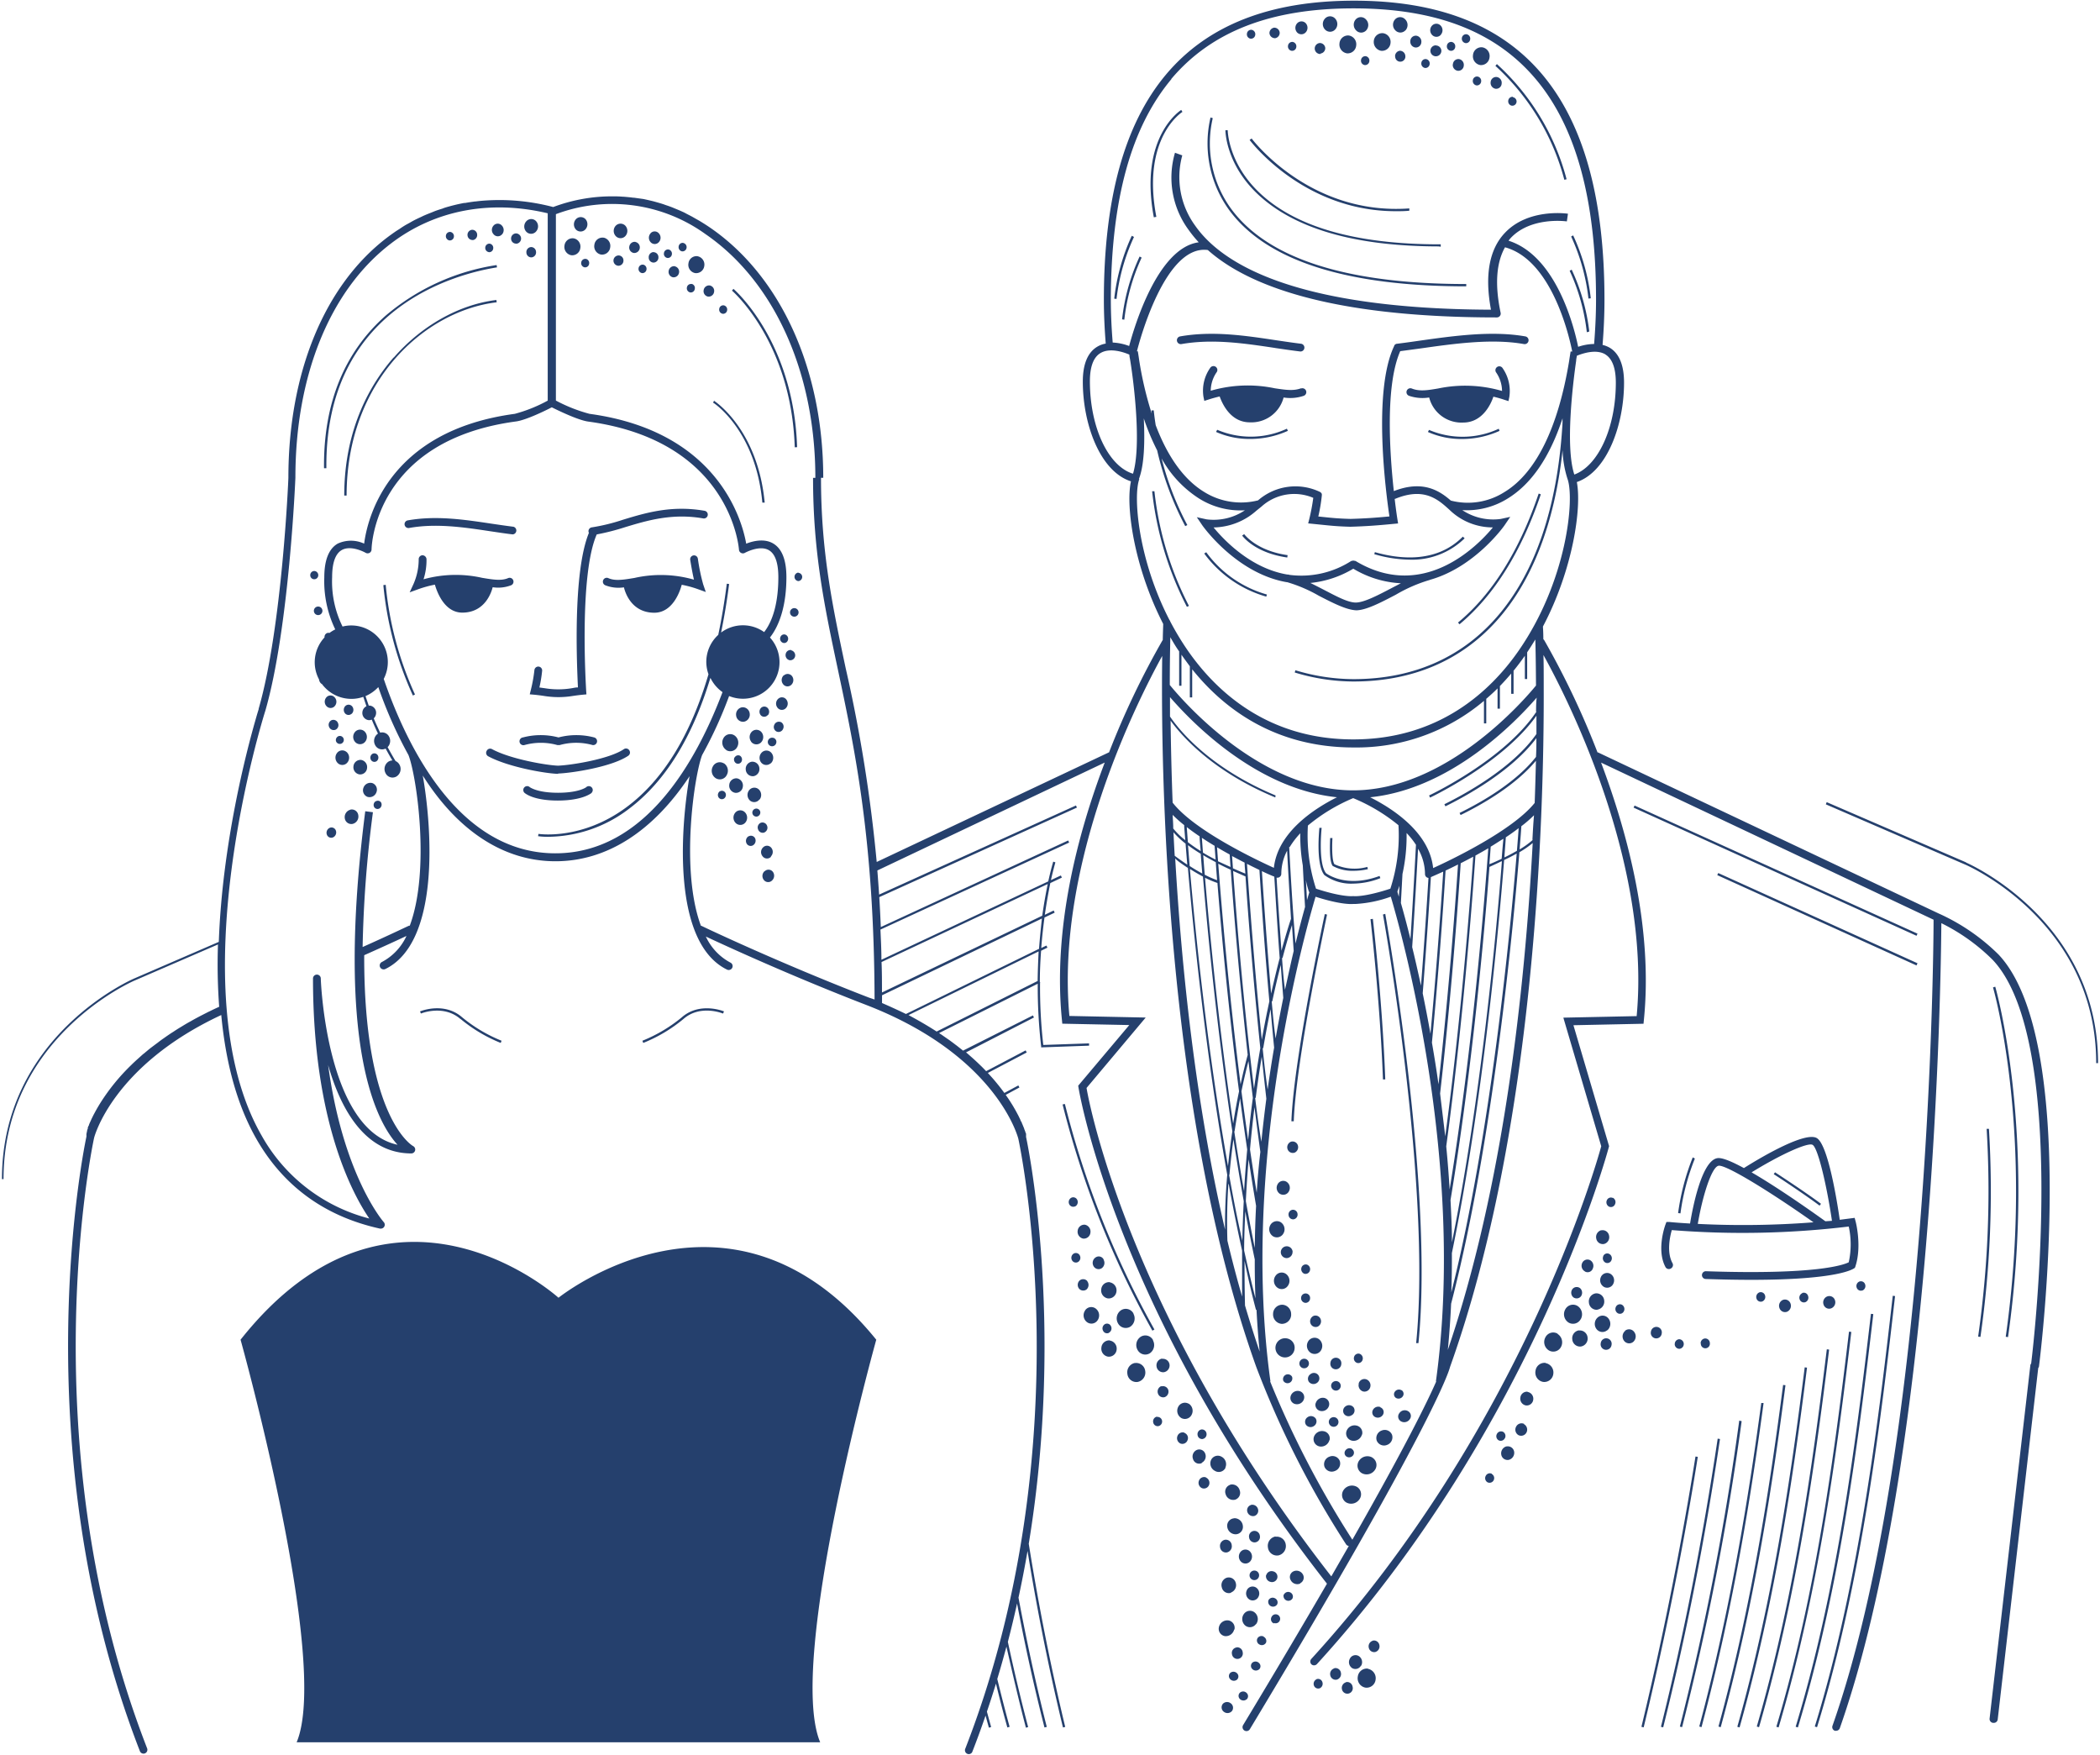
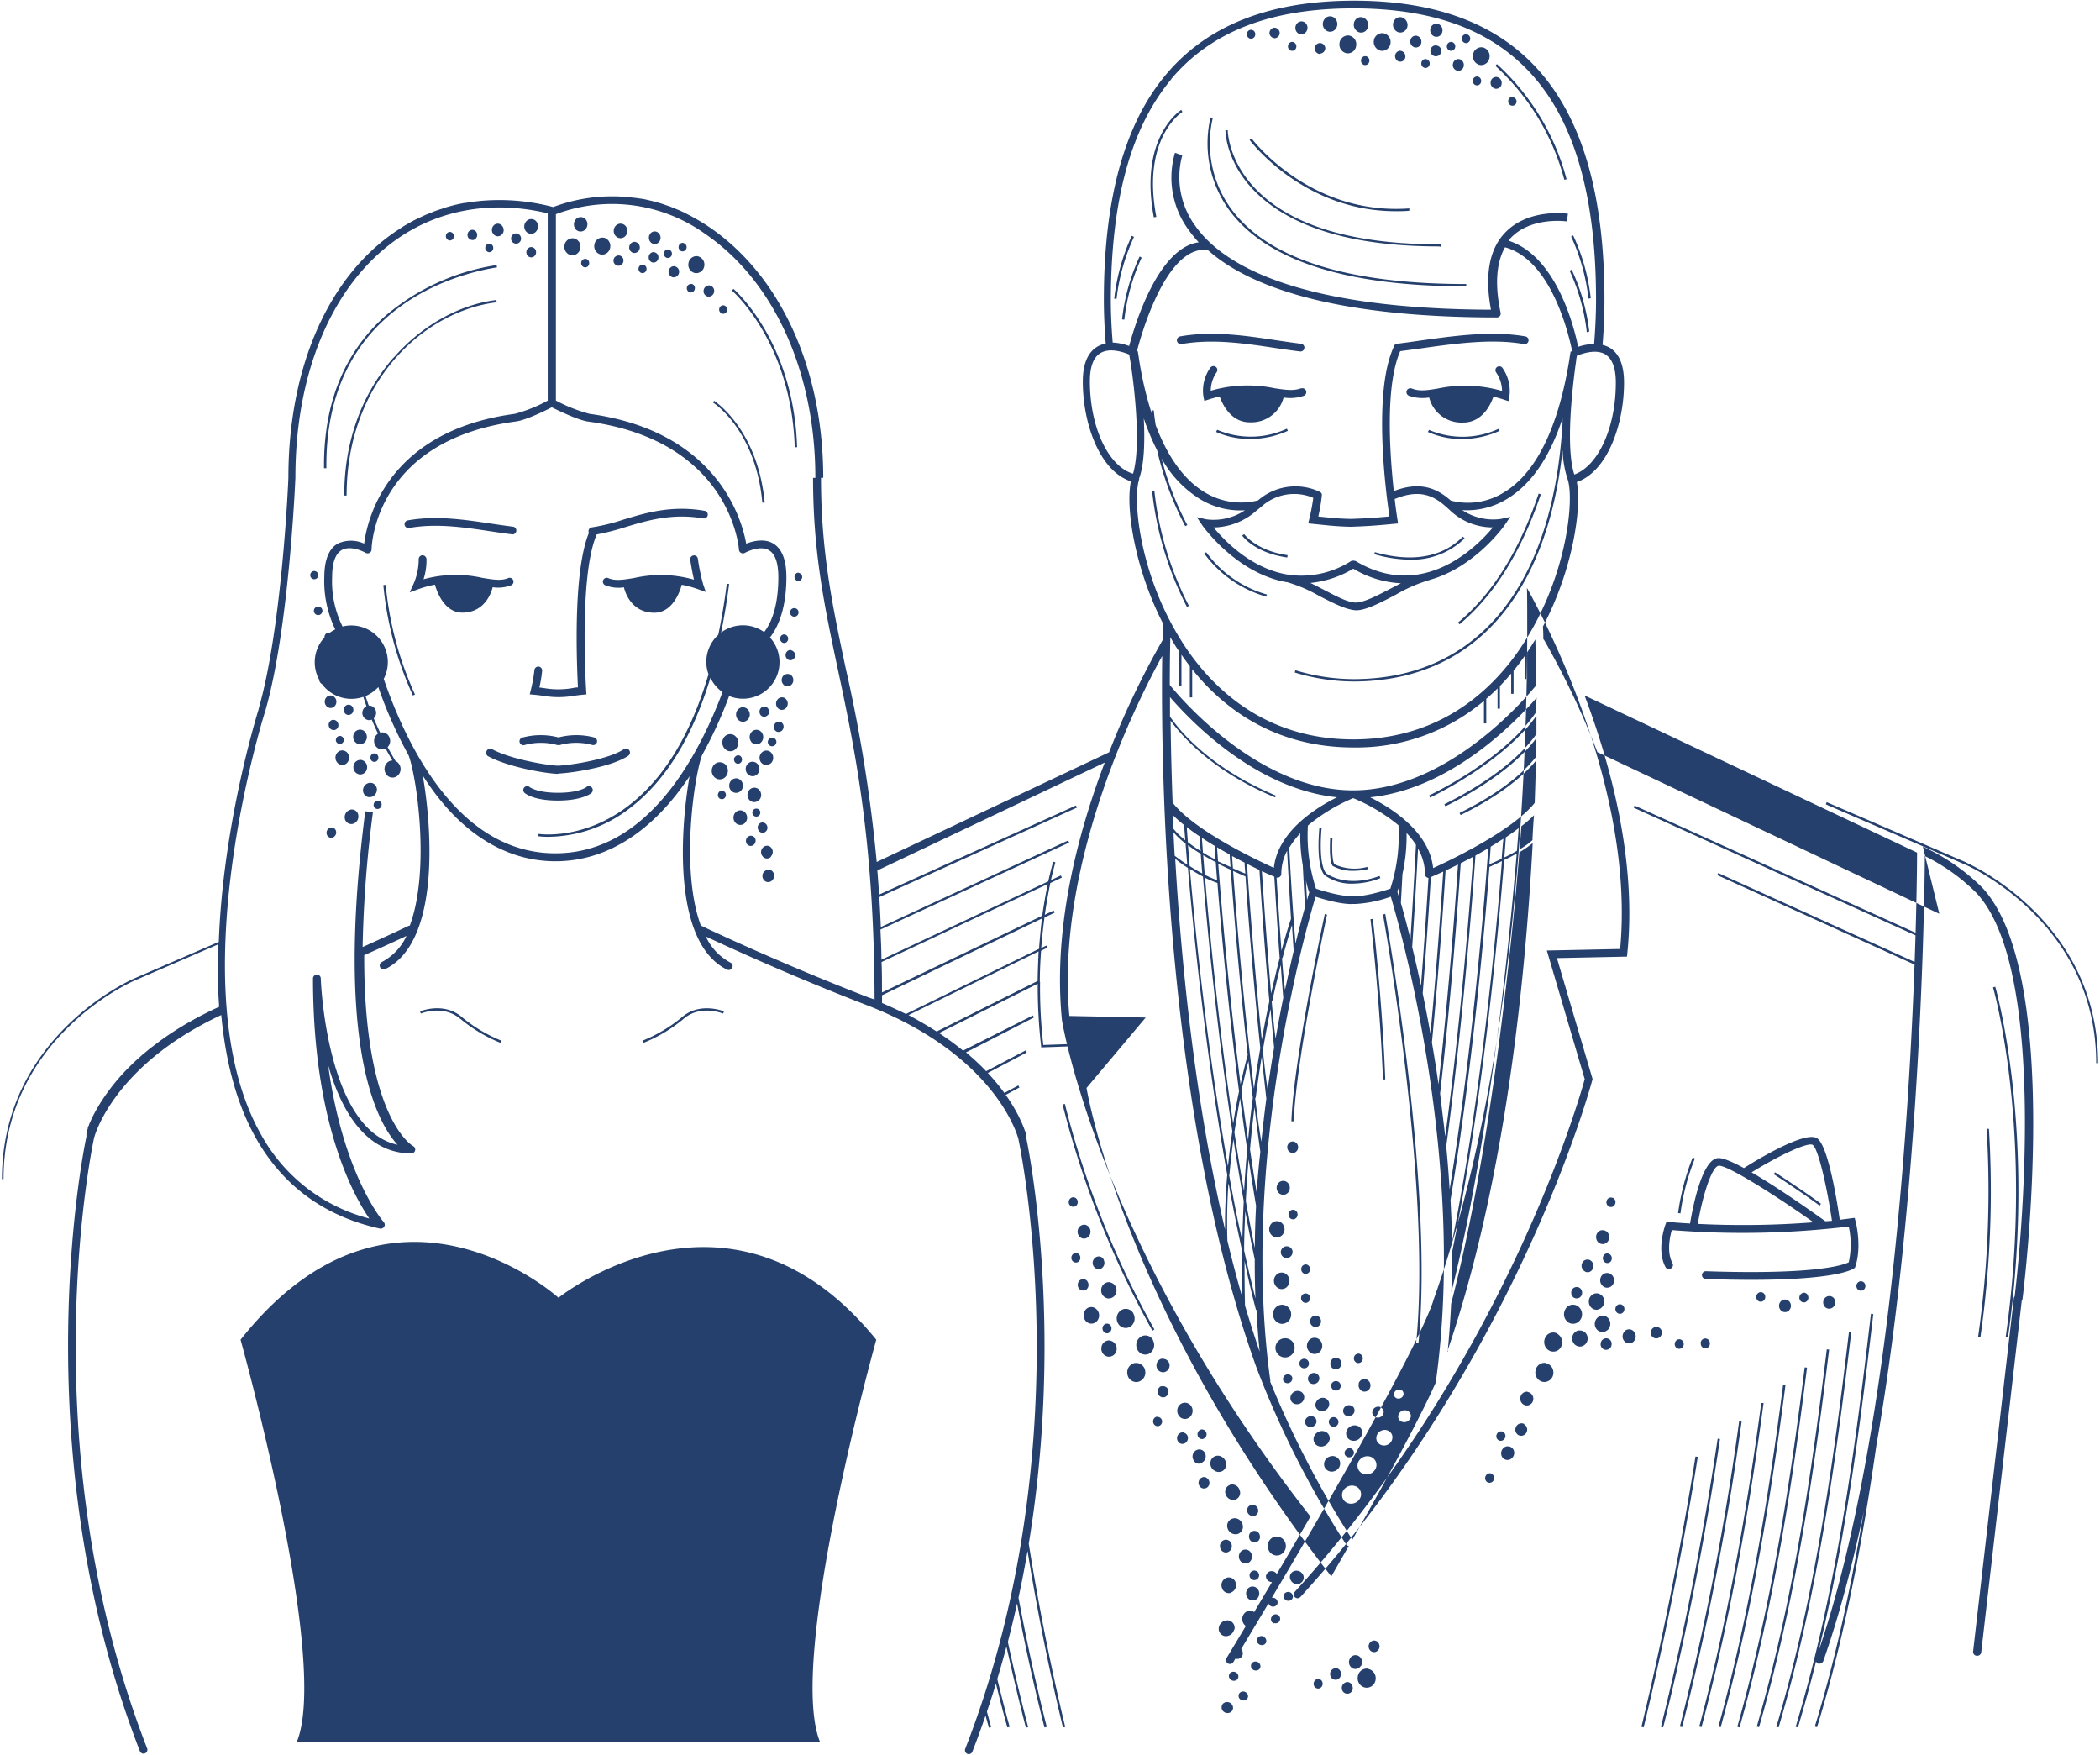
<svg xmlns="http://www.w3.org/2000/svg" xmlns:ns1="http://sodipodi.sourceforge.net/DTD/sodipodi-0.dtd" xmlns:ns2="http://www.inkscape.org/namespaces/inkscape" id="Слой_1" data-name="Слой 1" viewBox="0 0 383 320" ns1:docname="infografica_wtg_swg_cur-28.svg" width="383" height="320" ns2:version="1.1 (c68e22c387, 2021-05-23)">
  <defs id="defs252991">
    <style id="style252989">.cls-1{fill:#25406d;}</style>
  </defs>
-   <path class="cls-1" d="m 308.725,211.055 a 42.52,42.52 0 0 0 -2.67,10.16 l 0.43,0.05 a 41.51,41.51 0 0 1 2.63,-10 z m -213.08,-75.19 a 11.17,11.17 0 0 1 6,0 v 0 a 0.85,0.85 0 0 0 0.22,0 0.78,0.78 0 0 0 0.22,0 v 0 a 11.14,11.14 0 0 1 6,0 0.71,0.71 0 0 0 0.28,-1.39 12.78,12.78 0 0 0 -6.5,0 12.75,12.75 0 0 0 -6.49,0 0.71,0.71 0 1 0 0.27,1.39 z m 225.18,99.83 a 0.9,0.9 0 0 0 -0.46,1.14 0.81,0.81 0 0 0 1.07,0.48 0.89,0.89 0 0 0 0.46,-1.13 0.81,0.81 0 0 0 -1.08,-0.49 z m 18.87,-0.37 a 0.89,0.89 0 0 0 0.46,-1.13 0.8,0.8 0 0 0 -1.06,-0.49 0.88,0.88 0 0 0 -0.46,1.13 0.8,0.8 0 0 0 1.01,0.49 z m -30.47,30.28 c -1.47,9.24 -4.71,27.94 -9.86,49.29 l 0.41,0.1 c 5.16,-21.36 8.4,-40.07 9.87,-49.33 z m -15.58,-33.35 a 1.24,1.24 0 0 0 -1.69,0.66 1.39,1.39 0 0 0 0.63,1.79 1.24,1.24 0 0 0 1.68,-0.67 1.38,1.38 0 0 0 -0.62,-1.78 z m 8.29,11.8 a 1,1 0 0 0 1.13,-0.88 1,1 0 0 0 -0.84,-1.2 1,1 0 0 0 -1.13,0.88 1,1 0 0 0 0.84,1.2 z m -7.79,-25.6 a 0.8,0.8 0 0 0 -1.09,0.43 0.89,0.89 0 0 0 0.4,1.15 0.8,0.8 0 0 0 1.09,-0.43 0.89,0.89 0 0 0 -0.4,-1.19 z m 2.24,24.25 a 1.32,1.32 0 0 0 -0.2,1.78 1.16,1.16 0 0 0 1.69,0.21 1.33,1.33 0 0 0 0.19,-1.78 1.15,1.15 0 0 0 -1.68,-0.25 z m -0.2,-3.63 a 0.9,0.9 0 0 0 -0.4,-1.16 0.81,0.81 0 0 0 -1.09,0.43 0.89,0.89 0 0 0 0.41,1.16 0.79,0.79 0 0 0 1.08,-0.45 z m 1.93,-92.18 -0.18,0.38 51.6,23.37 0.18,-0.39 z m 30.58,88.93 a 0.89,0.89 0 0 0 -0.47,1.13 0.81,0.81 0 0 0 1.07,0.49 0.89,0.89 0 0 0 0.46,-1.13 0.8,0.8 0 0 0 -1.06,-0.53 z m -3.55,1.23 a 1.17,1.17 0 0 0 -0.6,1.49 1.06,1.06 0 0 0 1.4,0.65 1.18,1.18 0 0 0 0.61,-1.49 1.07,1.07 0 0 0 -1.41,-0.65 z M 74.645,96.275 c 4.93,-0.88 10,-0.12 14.82,0.61 1.37,0.2 2.71,0.41 4,0.56 h 0.08 a 0.71,0.71 0 0 0 0.1,-1.39 c -1.3,-0.16 -2.63,-0.36 -4,-0.56 -5,-0.75 -10.12,-1.52 -15.28,-0.6 a 0.7,0.7 0 0 0 -0.57,0.82 0.71,0.71 0 0 0 0.85,0.56 z m 235.55,148.7 a 0.83,0.83 0 1 0 1.65,-0.05 0.85,0.85 0 0 0 -0.85,-0.85 0.87,0.87 0 0 0 -0.83,0.9 z m 23,-8.54 a 1.18,1.18 0 0 0 -0.6,1.49 1.06,1.06 0 0 0 1.4,0.65 1.18,1.18 0 0 0 0.65,-1.52 1.07,1.07 0 0 0 -1.44,-0.62 z m -27.76,8.68 a 0.86,0.86 0 0 0 0.85,0.85 0.87,0.87 0 0 0 0.8,-0.9 0.86,0.86 0 0 0 -0.85,-0.85 0.87,0.87 0 0 0 -0.79,0.9 z m -235.52,-138.41 a 62.85,62.85 0 0 0 5.39,20.13 l 0.38,-0.19 a 62,62 0 0 1 -5.34,-20 z m 268.44,124.35 0.06,-0.2 c 1.16,-3.61 0.06,-8 0,-8.16 l -0.16,-0.61 -0.62,0.08 -2.1,0.27 c -0.51,-3.55 -2.13,-13.56 -4.14,-14.87 -2.01,-1.31 -9.84,3.23 -13.34,5.44 -2.25,-1.22 -4.09,-2 -4.93,-1.79 -2.81,0.62 -4.43,9.09 -4.89,11.9 -2.34,-0.13 -3.72,-0.27 -3.77,-0.28 h -0.54 l -0.19,0.51 c -0.07,0.19 -1.65,4.56 0,7.68 a 0.7,0.7 0 0 0 1,0.29 0.71,0.71 0 0 0 0.28,-1 c -1.08,-2 -0.44,-4.85 -0.11,-6 a 162.29,162.29 0 0 0 32.27,-0.65 15.25,15.25 0 0 1 0,6.52 c -0.9,0.46 -5.85,2.32 -26.06,1.63 v 0 a 0.71,0.71 0 0 0 0,1.42 c 3.09,0.1 5.83,0.15 8.26,0.15 15.83,0 18.61,-1.94 18.91,-2.19 z m -28.71,-7.87 c 0.83,-4.93 2.48,-10.31 3.77,-10.6 1.29,-0.29 9.63,4.86 17.33,10.31 a 166,166 0 0 1 -21.1,0.29 z m 23.27,-0.48 c -2.53,-1.82 -8.61,-6.11 -13.46,-8.92 5.27,-3.25 10.36,-5.56 11.15,-5 1,0.66 2.6,7.62 3.51,13.84 z m -9.42,-8.58 c 0.05,0 5.68,3.7 8.36,5.73 l 0.26,-0.33 c -2.7,-2.05 -8.34,-5.72 -8.39,-5.75 z m -255,-68 a 0.8,0.8 0 0 0 -0.24,1.07 0.71,0.71 0 0 0 1,0.2 0.82,0.82 0 0 0 0.24,-1.07 0.71,0.71 0 0 0 -0.96,-0.2 z m 3.29,-80.93 c -4.1,4.69 -9,12.87 -9,25.17 h 0.43 c 0,-20.75 14.1,-33.64 27.37,-35.24 l -0.05,-0.42 c -6.76,0.82 -13.6,4.64 -18.71,10.49 z m 290.96,140.66 h -0.42 a 187.91,187.91 0 0 1 -1.55,37.88 l 0.42,0.06 a 187.34,187.34 0 0 0 1.55,-37.94 z m -69.67,38.2 a 1,1 0 0 0 -1.13,0.88 1,1 0 0 0 0.84,1.2 1,1 0 0 0 1.13,-0.88 1,1 0 0 0 -0.84,-1.2 z m -193.88,-117.15 a 16.52,16.52 0 0 0 2.63,0.22 h 0.06 a 16.52,16.52 0 0 0 2.63,-0.22 c 0.41,-0.06 0.88,-0.13 1.75,-0.22 l 0.69,-0.06 -0.05,-0.69 c 0,-0.21 -1.36,-21 1.93,-28.48 a 42.25,42.25 0 0 0 5.17,-1.32 c 4,-1.21 8.57,-2.59 14.25,-1.6 a 0.71,0.71 0 0 0 0.82,-0.57 0.7,0.7 0 0 0 -0.58,-0.82 c -6,-1.05 -10.74,0.37 -14.9,1.64 a 35.22,35.22 0 0 1 -5.64,1.38 0.7,0.7 0 0 0 -0.62,0.79 0.81,0.81 0 0 0 0.07,0.22 c -3,7.29 -2.17,24.47 -2,28.18 -0.5,0 -0.84,0.11 -1.14,0.15 a 15,15 0 0 1 -4.89,0 l -1,-0.14 a 23.68,23.68 0 0 0 0.5,-3.05 0.71,0.71 0 0 0 -0.65,-0.76 0.71,0.71 0 0 0 -0.76,0.66 27.63,27.63 0 0 1 -0.65,3.6 l -0.2,0.8 0.82,0.07 c 0.88,0.09 1.36,0.16 1.76,0.22 z m -2.36,-81.85 a 0.91,0.91 0 0 0 -0.83,1 0.9,0.9 0 0 0 0.93,0.88 0.91,0.91 0 0 0 0.83,-1 0.9,0.9 0 0 0 -0.93,-0.88 z m -10.63,-1.27 a 0.92,0.92 0 0 0 0.82,-1 0.9,0.9 0 0 0 -0.93,-0.88 0.92,0.92 0 0 0 -0.83,1 0.91,0.91 0 0 0 0.94,0.86 z m 5.37,-1.05 a 1.2,1.2 0 0 0 -0.05,-1.61 1,1 0 0 0 -1.5,0 1.17,1.17 0 0 0 0,1.6 1,1 0 0 0 1.55,-0.01 z m 2.57,1.71 a 0.941,0.941 0 0 0 -0.1,-1.88 0.93,0.93 0 0 0 -0.83,1 0.9,0.9 0 0 0 0.93,0.86 z m -5,1.54 a 0.74,0.74 0 0 0 0.81,-0.68 0.77,0.77 0 0 0 -0.64,-0.87 0.75,0.75 0 0 0 -0.81,0.69 0.77,0.77 0 0 0 0.6,0.84 z m 228.06,213.07 a 500.35,500.35 0 0 1 -10.83,55.8 l 0.41,0.1 a 501,501 0 0 0 10.86,-55.8 z m 8,-6.5 c -2.21,17.08 -5.56,39.6 -11.79,62.29 l 0.41,0.12 c 6.24,-22.72 9.59,-45.26 11.81,-62.36 z m 20,-16.26 c -2.36,20.57 -5.92,51.66 -14.22,78.55 l 0.41,0.12 c 8.31,-26.93 11.87,-58 14.23,-78.62 z m -251.98,-129.57 a 0.71,0.71 0 0 0 0.37,-0.93 0.7,0.7 0 0 0 -0.93,-0.37 c -1.23,0.53 -2.77,0.27 -4.71,-0.05 a 22,22 0 0 0 -10.71,0.26 11.28,11.28 0 0 0 0.54,-3.7 0.76,0.76 0 0 0 -0.74,-0.68 0.71,0.71 0 0 0 -0.68,0.74 11.26,11.26 0 0 1 -0.94,4.48 l -0.71,1.54 1.6,-0.58 a 20.56,20.56 0 0 1 3,-0.82 c 0.41,1.41 1.77,5.1 5,5.1 4.3,0 5.38,-4 5.54,-4.63 a 6.61,6.61 0 0 0 3.37,-0.36 z m 228,149.12 c -1.95,14.45 -5.24,36.3 -11.31,59 l 0.41,0.11 c 6.08,-22.78 9.37,-44.64 11.32,-59.1 z m 20,-16.26 c -2.87,24.64 -6.3,50.74 -13.73,75.3 l 0.41,0.12 c 7.44,-24.59 10.87,-50.72 13.75,-75.37 z m -4,3.25 c -2.64,22.12 -6,47.74 -13.25,72.05 l 0.41,0.12 c 7.21,-24.34 10.62,-50 13.26,-72.12 z m -23.95,19.51 c -2.74,18.36 -6.22,36 -10.35,52.55 l 0.41,0.1 c 4.14,-16.52 7.62,-34.22 10.36,-52.58 z M 97.795,42.185 a 1.4,1.4 0 0 0 -0.05,-1.88 1.2,1.2 0 0 0 -1.77,0.06 1.4,1.4 0 0 0 0,1.88 1.2,1.2 0 0 0 1.82,-0.06 z m -36.67,86.48 a 1.18,1.18 0 0 0 -0.18,-1.59 1,1 0 0 0 -1.49,0.18 1.19,1.19 0 0 0 0.18,1.6 1,1 0 0 0 1.49,-0.19 z m 5.82,11.39 a 1.32,1.32 0 0 0 -1.09,-1.48 1.28,1.28 0 0 0 -1.39,1.17 1.31,1.31 0 0 0 1.09,1.47 1.26,1.26 0 0 0 1.39,-1.16 z m -3.75,-2.93 a 1.19,1.19 0 0 0 -1.75,0.22 1.39,1.39 0 0 0 0.21,1.86 1.19,1.19 0 0 0 1.75,-0.22 1.38,1.38 0 0 0 -0.21,-1.87 z m -3.23,13.93 a 1,1 0 0 0 -0.28,1.3 0.84,0.84 0 0 0 1.22,0.25 1,1 0 0 0 0.28,-1.3 0.84,0.84 0 0 0 -1.22,-0.25 z m 3.92,-3.39 a 1.39,1.39 0 0 0 -1,1.57 1.2,1.2 0 0 0 1.46,1 1.38,1.38 0 0 0 1,-1.57 1.19,1.19 0 0 0 -1.46,-1.02 z m 63.39,-45.79 a 0.7,0.7 0 0 0 -0.81,-0.59 0.71,0.71 0 0 0 -0.58,0.82 c 0.27,1.66 0.5,2.83 0.68,3.6 a 21.92,21.92 0 0 0 -10.87,-0.31 c -1.94,0.32 -3.47,0.58 -4.7,0.05 a 0.71,0.71 0 1 0 -0.56,1.3 6.6,6.6 0 0 0 3.36,0.36 c 0.15,0.67 1.23,4.63 5.54,4.63 3.26,0 4.63,-3.69 5,-5.1 a 19.46,19.46 0 0 1 3,0.82 l 1.39,0.5 -0.48,-1.4 a 35.79,35.79 0 0 1 -0.97,-4.7 z m 205.9,144.18 c -2.71,22.17 -6.13,45.86 -12.77,68.79 l 0.41,0.12 c 6.64,-23 10.07,-46.67 12.78,-68.86 z m -264.53,-101.57 a 1.27,1.27 0 0 0 -0.7,-1.67 1.33,1.33 0 0 0 -1.65,0.82 1.28,1.28 0 0 0 0.71,1.67 1.32,1.32 0 0 0 1.64,-0.82 z m -4.5,-14.32 a 1,1 0 0 0 0.11,-1.32 0.85,0.85 0 0 0 -1.25,-0.12 1,1 0 0 0 -0.1,1.33 0.83,0.83 0 0 0 1.21,0.11 z m -6.12,-18 a 0.78,0.78 0 0 0 0,-1.56 0.78,0.78 0 0 0 0,1.56 z m 10.62,26.67 a 0.82,0.82 0 0 0 0.27,-1.07 0.72,0.72 0 0 0 -1,-0.29 0.82,0.82 0 0 0 -0.27,1.07 0.72,0.72 0 0 0 1,0.29 z m -10.6,-33.91 a 0.76,0.76 0 0 0 -0.71,-0.8 0.74,0.74 0 0 0 -0.75,0.75 0.73,0.73 0 1 0 1.46,0.05 z m 32.6,-56.17 -0.07,-0.42 a 40.69,40.69 0 0 0 -20.27,9.25 c -7.56,6.71 -11.33,16.06 -11.21,27.8 h 0.43 c -0.3,-29.33 23.74,-35.46 31.12,-36.63 z m -29.37,86.38 a 0.73,0.73 0 1 0 0.55,-0.92 0.77,0.77 0 0 0 -0.55,0.92 z m -0.79,-3.81 a 0.94,0.94 0 0 0 -0.47,1.22 0.9,0.9 0 0 0 1.17,0.53 0.92,0.92 0 0 0 0.46,-1.21 0.9,0.9 0 0 0 -1.16,-0.54 z m 21.49,-87.48 a 0.75,0.75 0 0 0 0.81,-0.69 0.78,0.78 0 0 0 -0.65,-0.86 0.75,0.75 0 0 0 -0.81,0.68 0.78,0.78 0 0 0 0.65,0.87 z m -15.33,91.36 a 1.39,1.39 0 0 0 -0.21,-1.87 1.2,1.2 0 0 0 -1.75,0.22 1.39,1.39 0 0 0 0.21,1.87 1.2,1.2 0 0 0 1.75,-0.22 z m 262.5,114.14 c -2.47,19.63 -5.86,42.76 -12.29,65.54 l 0.41,0.12 c 6.44,-22.81 9.83,-46 12.3,-65.61 z m -112.38,6.62 a 1.37,1.37 0 0 0 -1.9,0.62 1.55,1.55 0 0 0 0.58,2 1.37,1.37 0 0 0 1.9,-0.62 1.55,1.55 0 0 0 -0.54,-2 z m 6.71,11.68 a 1.53,1.53 0 0 0 -0.68,-2 1.36,1.36 0 0 0 -1.91,0.57 1.53,1.53 0 0 0 0.68,2 1.36,1.36 0 0 0 1.95,-0.57 z m -4.12,-5.24 a 0.87,0.87 0 0 0 0.69,-1 0.84,0.84 0 0 0 -0.94,-0.73 0.87,0.87 0 0 0 -0.69,1 0.83,0.83 0 0 0 0.98,0.73 z m 0.58,7 a 1,1 0 0 0 -1.28,0.64 1.06,1.06 0 0 0 0.59,1.34 1,1 0 0 0 1.28,-0.64 1.06,1.06 0 0 0 -0.55,-1.29 z m -0.77,-2.66 a 1.31,1.31 0 0 0 0.64,-1.67 1.15,1.15 0 0 0 -1.57,-0.65 1.31,1.31 0 0 0 -0.64,1.67 1.16,1.16 0 0 0 1.61,0.7 z m -3.16,-5.49 a 1,1 0 0 0 -1.27,0.64 1.07,1.07 0 0 0 0.58,1.35 1,1 0 0 0 1.28,-0.65 1,1 0 0 0 -0.55,-1.29 z m -4.21,-8.49 a 1.07,1.07 0 0 0 -0.61,1.34 1,1 0 0 0 1.26,0.66 1.07,1.07 0 0 0 0.61,-1.34 1,1 0 0 0 -1.22,-0.61 z m -0.79,5.57 a 0.87,0.87 0 0 0 -0.69,1 0.83,0.83 0 0 0 0.94,0.73 0.86,0.86 0 0 0 0.68,-1 0.84,0.84 0 0 0 -0.89,-0.68 z m 0.93,-10.59 a 1.25,1.25 0 0 0 -1,1.43 1.2,1.2 0 0 0 1.36,1.05 1.25,1.25 0 0 0 1,-1.43 1.2,1.2 0 0 0 -1.32,-1 z m 21,44.81 a 0.83,0.83 0 0 0 -0.43,-1.11 0.86,0.86 0 0 0 -1.15,0.35 0.88,0.88 0 0 0 1.58,0.76 z m -2.47,5.88 a 0.85,0.85 0 0 0 -1.15,0.36 0.83,0.83 0 0 0 0.43,1.11 0.86,0.86 0 0 0 1.15,-0.35 0.85,0.85 0 0 0 -0.41,-1.07 z m 0.45,-11.23 a 1.05,1.05 0 0 0 0.76,1.25 1,1 0 0 0 1.27,-0.66 1,1 0 0 0 -0.75,-1.25 1,1 0 0 0 -1.26,0.71 z m -6.42,3.2 a 1.42,1.42 0 0 0 0.88,-1.76 1.31,1.31 0 0 0 -1.66,-0.93 1.42,1.42 0 0 0 -0.88,1.76 1.31,1.31 0 0 0 1.68,0.98 z m 9.65,0.32 a 0.88,0.88 0 0 0 1.58,0.76 0.83,0.83 0 0 0 -0.43,-1.11 0.86,0.86 0 0 0 -1.13,0.4 z m -1.8,5.23 a 0.82,0.82 0 1 0 -0.43,-1.11 0.83,0.83 0 0 0 0.45,1.21 z m 4.78,-7.24 a 1.15,1.15 0 0 0 0.49,-1.62 1.33,1.33 0 0 0 -1.71,-0.55 1.14,1.14 0 0 0 -0.5,1.61 1.34,1.34 0 0 0 1.74,0.61 z m -4.5,-8.53 a 1.74,1.74 0 0 0 -1.38,2 1.66,1.66 0 0 0 1.88,1.46 1.74,1.74 0 0 0 1.37,-2 1.65,1.65 0 0 0 -1.85,-1.41 z m -35.69,-51.25 a 0.8,0.8 0 0 0 -1.12,-0.33 0.9,0.9 0 0 0 -0.31,1.19 0.8,0.8 0 0 0 1.12,0.33 0.9,0.9 0 0 0 0.33,-1.14 z m 13.61,13.51 a 167.86,167.86 0 0 1 -16.33,-41.13 l -0.42,0.09 a 168.93,168.93 0 0 0 16.38,41.25 z m -14,-18 a 1.27,1.27 0 0 0 1,1.42 1.21,1.21 0 0 0 1.33,-1.11 1.27,1.27 0 0 0 -1,-1.42 1.22,1.22 0 0 0 -1.33,1.13 z m 28.1,57.34 a 1.08,1.08 0 0 0 -1.23,-1 1.14,1.14 0 0 0 -0.9,1.31 1.08,1.08 0 0 0 1.23,1 1.14,1.14 0 0 0 0.9,-1.31 z m -28.49,-61.82 a 0.91,0.91 0 0 0 0.3,-1.19 0.8,0.8 0 0 0 -1.12,-0.33 0.9,0.9 0 0 0 -0.31,1.19 0.81,0.81 0 0 0 1.1,0.33 z m 2.16,13.66 a 1,1 0 0 0 -1.4,-0.13 1.1,1.1 0 0 0 -0.12,1.49 1,1 0 0 0 1.4,0.13 1.12,1.12 0 0 0 0.09,-1.49 z m -66.44,-48.8 0.17,-0.39 c 0,0 -4.36,-1.81 -7.66,1.05 a 27.29,27.29 0 0 1 -7.22,4.3 l 0.15,0.4 a 27.56,27.56 0 0 0 7.35,-4.38 c 3.07,-2.68 7.15,-1 7.18,-0.98 z m -30,51.84 c 0,0 -30.23,-27.4 -58,7.64 0,0 16.4,58.66 10.23,73.41 h 95.48 c -6.17,-14.75 10.23,-73.41 10.23,-73.41 -26.63,-32.87 -57.97,-7.64 -57.97,-7.64 z m -17.89,-50.86 a 27.58,27.58 0 0 0 7.34,4.38 l 0.15,-0.4 a 27.29,27.29 0 0 1 -7.22,-4.3 c -3.3,-2.86 -7.61,-1.07 -7.65,-1.05 l 0.16,0.39 c 0,0 4.09,-1.7 7.19,0.98 z m 117.32,43.91 a 1,1 0 0 0 -1.48,-0.42 1.19,1.19 0 0 0 -0.4,1.56 1.05,1.05 0 0 0 1.48,0.43 1.19,1.19 0 0 0 0.37,-1.57 z m 5.43,9.83 a 1.59,1.59 0 0 0 -2.24,-0.64 1.8,1.8 0 0 0 -0.61,2.38 1.6,1.6 0 0 0 2.25,0.65 1.81,1.81 0 0 0 0.57,-2.39 z m 0.25,9 a 1.73,1.73 0 0 0 -1.37,2 1.65,1.65 0 0 0 1.87,1.46 1.74,1.74 0 0 0 1.38,-2 1.66,1.66 0 0 0 -1.91,-1.44 z m -9.06,-9.6 a 1.55,1.55 0 0 0 0.24,2.09 1.35,1.35 0 0 0 2,-0.25 1.56,1.56 0 0 0 -0.24,-2.09 1.35,1.35 0 0 0 -2.03,0.27 z m 4.48,-5.13 a 1.42,1.42 0 0 0 -1.56,1.3 1.47,1.47 0 0 0 1.22,1.66 1.43,1.43 0 0 0 1.56,-1.31 1.48,1.48 0 0 0 -1.25,-1.63 z m 7.9,10.58 a 1.59,1.59 0 0 0 -2.24,-0.64 1.8,1.8 0 0 0 -0.61,2.38 1.59,1.59 0 0 0 2.24,0.65 1.81,1.81 0 0 0 0.58,-2.37 z m -8,-1.4 a 0.9,0.9 0 0 0 0.3,-1.19 0.79,0.79 0 0 0 -1.12,-0.32 0.9,0.9 0 0 0 -0.3,1.19 0.79,0.79 0 0 0 1.06,0.38 z m 0.13,1.44 a 1.42,1.42 0 0 0 -1.56,1.3 1.47,1.47 0 0 0 1.22,1.66 1.42,1.42 0 0 0 1.56,-1.3 1.48,1.48 0 0 0 -1.28,-1.64 z m 27.19,60 a 0.79,0.79 0 0 0 0,-1.17 0.9,0.9 0 0 0 -1.22,-0.07 0.8,0.8 0 0 0 0,1.17 0.9,0.9 0 0 0 1.16,0.1 z m 18.63,-0.69 a 1.32,1.32 0 0 0 -0.42,-1.74 1.15,1.15 0 0 0 -1.64,0.45 1.31,1.31 0 0 0 0.42,1.74 1.16,1.16 0 0 0 1.58,-0.42 z m 26.54,-40 a 1.31,1.31 0 0 0 -1,1.47 1.16,1.16 0 0 0 1.36,1 1.32,1.32 0 0 0 1,-1.47 1.17,1.17 0 0 0 -1.42,-0.97 z m 3.19,-4.08 a 1.1,1.1 0 0 0 -1.48,0.51 1.14,1.14 0 0 0 0.44,1.53 1.09,1.09 0 0 0 1.47,-0.51 1.14,1.14 0 0 0 -0.49,-1.5 z m 0.65,-5.87 a 1.2,1.2 0 0 0 -1.35,1.06 1.24,1.24 0 0 0 1,1.43 1.19,1.19 0 0 0 1.35,-1.05 1.25,1.25 0 0 0 -1.06,-1.41 z m -29.12,50.49 a 1.67,1.67 0 0 0 -1.88,1.46 1.73,1.73 0 0 0 1.38,2 1.65,1.65 0 0 0 1.87,-1.46 1.74,1.74 0 0 0 -1.43,-1.97 z m 32.4,-55.75 a 1.66,1.66 0 0 0 -1.87,1.46 1.72,1.72 0 0 0 1.37,2 1.66,1.66 0 0 0 1.88,-1.46 1.74,1.74 0 0 0 -1.44,-1.97 z m -52.82,47.63 a 1.55,1.55 0 0 0 -0.23,-2.09 1.35,1.35 0 0 0 -2,0.24 1.56,1.56 0 0 0 0.23,2.1 1.35,1.35 0 0 0 1.94,-0.22 z m 43,-27.41 a 0.83,0.83 0 0 0 -1.13,0.39 0.87,0.87 0 0 0 0.33,1.16 0.84,0.84 0 0 0 1.13,-0.39 0.86,0.86 0 0 0 -0.36,-1.13 z m 2.37,-6.49 a 0.87,0.87 0 0 0 -0.33,-1.16 0.84,0.84 0 0 0 -1.13,0.39 0.86,0.86 0 0 0 0.33,1.16 0.83,0.83 0 0 0 1.1,-0.36 z m 17.58,-37.93 a 1.28,1.28 0 0 0 -0.92,1.51 1.21,1.21 0 0 0 1.42,1 1.27,1.27 0 0 0 0.92,-1.51 1.19,1.19 0 0 0 -1.45,-0.97 z m -4.06,18.26 a 1.46,1.46 0 0 0 -1.23,1.65 1.42,1.42 0 0 0 1.56,1.3 1.47,1.47 0 0 0 1.23,-1.65 1.42,1.42 0 0 0 -1.59,-1.27 z m 3.36,-3.78 a 1.48,1.48 0 0 0 1.23,-1.66 1.42,1.42 0 0 0 -1.56,-1.3 1.48,1.48 0 0 0 -1.23,1.66 1.42,1.42 0 0 0 1.53,1.33 z m 1.06,-9.72 a 0.89,0.89 0 0 0 0.4,1.15 0.8,0.8 0 0 0 1.09,-0.43 0.9,0.9 0 0 0 -0.41,-1.16 0.79,0.79 0 0 0 -1.11,0.47 z m -8.31,14.12 a 1.59,1.59 0 0 0 -2.24,0.65 1.8,1.8 0 0 0 0.61,2.38 1.59,1.59 0 0 0 2.24,-0.64 1.81,1.81 0 0 0 -0.64,-2.36 z m 4.22,-2.68 a 1.81,1.81 0 0 0 -0.61,-2.39 1.59,1.59 0 0 0 -2.24,0.65 1.8,1.8 0 0 0 0.61,2.38 1.59,1.59 0 0 0 2.21,-0.61 z m -1.52,-5.48 a 1.11,1.11 0 0 0 0.12,1.49 1,1 0 0 0 1.4,-0.13 1.11,1.11 0 0 0 -0.12,-1.49 1,1 0 0 0 -1.4,0.13 z m 2.28,-3.18 a 1,1 0 0 0 1.43,-0.57 1.18,1.18 0 0 0 -0.53,-1.52 1.05,1.05 0 0 0 -1.43,0.57 1.17,1.17 0 0 0 0.53,1.5 z m -38.69,67.32 a 1.06,1.06 0 0 0 -0.75,1.26 1,1 0 0 0 1.18,0.8 1.06,1.06 0 0 0 0.76,-1.26 1,1 0 0 0 -1.19,-0.82 z m -22.23,-24.75 a 1,1 0 0 0 -0.66,1.26 1.08,1.08 0 0 0 1.28,0.74 1,1 0 0 0 0.66,-1.25 1.08,1.08 0 0 0 -1.28,-0.77 z m 65,-31.86 a 1.56,1.56 0 0 0 0.24,-2.09 1.35,1.35 0 0 0 -2,-0.25 1.55,1.55 0 0 0 -0.24,2.09 1.35,1.35 0 0 0 1.98,0.23 z m -64.51,36.59 a 1,1 0 0 0 -0.83,1.2 1,1 0 0 0 1.13,0.88 1,1 0 0 0 0.83,-1.2 1,1 0 0 0 -1.13,-0.88 z m -2.44,3.88 a 1.33,1.33 0 0 0 0.2,1.79 1.15,1.15 0 0 0 1.68,-0.21 1.33,1.33 0 0 0 -0.2,-1.79 1.15,1.15 0 0 0 -1.68,0.21 z m 3.43,4.24 a 0.85,0.85 0 0 0 -0.8,-0.89 0.87,0.87 0 1 0 0.8,0.89 z m -4.12,13.13 a 1,1 0 0 0 -0.83,1.2 1,1 0 0 0 1.13,0.88 1,1 0 0 0 0.83,-1.2 1,1 0 0 0 -1.13,-0.9 z m -0.41,-23.55 a 1.35,1.35 0 0 0 -1.28,1.52 1.54,1.54 0 0 0 1.57,1.39 1.35,1.35 0 0 0 1.28,-1.52 1.54,1.54 0 0 0 -1.57,-1.41 z m 2.3,13.11 a 1.31,1.31 0 0 0 0.5,1.72 1.17,1.17 0 0 0 1.62,-0.53 1.3,1.3 0 0 0 -0.5,-1.71 1.16,1.16 0 0 0 -1.62,0.5 z m -4.42,20.78 a 1,1 0 0 0 0.25,1.41 1.07,1.07 0 0 0 1.46,-0.17 1,1 0 0 0 -0.25,-1.41 1.07,1.07 0 0 0 -1.46,0.15 z m 17.11,-4.53 a 0.91,0.91 0 0 0 -0.45,1.15 0.82,0.82 0 0 0 1.08,0.47 0.91,0.91 0 0 0 0.44,-1.15 0.81,0.81 0 0 0 -1.07,-0.49 z m -12.73,3.66 a 0.8,0.8 0 0 0 0,-1.17 0.89,0.89 0 0 0 -1.22,-0.06 0.8,0.8 0 0 0 0,1.17 0.9,0.9 0 0 0 1.22,0.04 z m -3,-39.13 a 1.31,1.31 0 0 0 -0.83,1.71 1.43,1.43 0 0 0 1.73,1 1.31,1.31 0 0 0 0.83,-1.71 1.43,1.43 0 0 0 -1.75,-1.02 z m 19,33.47 a 1.06,1.06 0 0 0 -0.75,1.26 1,1 0 0 0 1.18,0.8 1.06,1.06 0 0 0 0.76,-1.26 1,1 0 0 0 -1.24,-0.82 z m -18.23,-7.06 a 1.37,1.37 0 0 0 -1.07,-1.68 1.57,1.57 0 0 0 -1.75,1.19 1.35,1.35 0 0 0 1.08,1.67 1.57,1.57 0 0 0 1.69,-1.2 z m 20.36,9.6 a 1.06,1.06 0 0 0 -0.75,1.26 1,1 0 0 0 1.18,0.8 1,1 0 0 0 0.76,-1.25 1,1 0 0 0 -1.24,-0.83 z m -21.11,-1.72 a 0.8,0.8 0 0 0 0,1.17 0.9,0.9 0 0 0 1.22,0.07 0.8,0.8 0 0 0 0,-1.17 0.9,0.9 0 0 0 -1.22,-0.07 z m 125.33,-129.4 -36.34,-16.45 -0.18,0.38 36.34,16.47 z m -68.69,-85.51 -0.4,-0.14 c -3.53,10.45 -8.48,18.37 -14.71,23.52 l 0.27,0.32 c 6.29,-5.23 11.28,-13.21 14.84,-23.73 z m -39.18,69.09 c -1.48,-1.82 -0.81,-8.21 -0.8,-8.27 h -0.42 c 0,0.27 -0.7,6.63 0.92,8.61 a 8.29,8.29 0 0 0 5.21,1.56 14,14 0 0 0 5,-1 l -0.15,-0.4 c -6.27,2.32 -9.75,-0.51 -9.76,-0.5 z m -25,-48.74 a 59.39,59.39 0 0 1 -6.3,-20.91 h -0.42 a 60.09,60.09 0 0 0 6.34,21.07 z m 26.26,47.44 a 7.52,7.52 0 0 0 3.78,0.86 11.64,11.64 0 0 0 2.59,-0.3 l -0.1,-0.41 a 8.68,8.68 0 0 1 -6,-0.49 c -0.5,-0.7 -0.43,-3.67 -0.36,-4.77 h -0.42 c 0,0.43 -0.25,4.2 0.47,5.09 z m 16.79,-145.54 a 0.78,0.78 0 0 0 0.85,-0.72 0.8,0.8 0 0 0 -0.67,-0.9 0.77,0.77 0 0 0 -0.85,0.71 0.81,0.81 0 0 0 0.68,0.91 z m -49,27.15 c -2.75,-14.41 4.69,-19.09 4.76,-19.14 l -0.22,-0.36 c -0.07,0.05 -7.76,4.86 -5,19.58 z m -4.1,3.65 -0.38,-0.2 a 37.3,37.3 0 0 0 -3.2,11.47 l 0.42,0.05 a 36.81,36.81 0 0 1 3.19,-11.32 z m -1.74,15.1 a 36.81,36.81 0 0 1 3.16,-11.32 l -0.37,-0.2 a 36.76,36.76 0 0 0 -3.2,11.46 z m 47.59,138.54 c -0.53,-14.47 -2.25,-29.12 -2.26,-29.27 l -0.43,0.05 c 0,0.15 1.74,14.79 2.27,29.23 z m -5.13,51.7 a 0.81,0.81 0 0 0 1,-0.58 0.89,0.89 0 0 0 -0.56,-1.09 0.82,0.82 0 0 0 -1,0.59 0.87,0.87 0 0 0 0.56,1.08 z m 19.9,-196.32 v -0.42 c -21.67,0 -36.07,-4.58 -42.8,-13.61 a 20.26,20.26 0 0 1 -3.43,-16.64 l -0.41,-0.12 a 20.72,20.72 0 0 0 3.49,17 c 6.82,9.15 21.38,13.79 43.15,13.79 z m -20.83,212 a 0.91,0.91 0 0 0 -1.2,0.27 0.78,0.78 0 0 0 0.21,1.14 0.9,0.9 0 0 0 1.2,-0.26 0.79,0.79 0 0 0 -0.21,-1.11 z m 0,-6.17 a 1,1 0 0 0 0.29,-1.4 1.07,1.07 0 0 0 -1.46,-0.2 1,1 0 0 0 -0.28,1.4 1,1 0 0 0 1.41,0.21 z m 1.84,3.54 a 1.34,1.34 0 0 0 -1.11,-1.64 1.55,1.55 0 0 0 -1.77,1.14 1.34,1.34 0 0 0 1.11,1.64 1.56,1.56 0 0 0 1.73,-1.1 z m 3.34,-5 a 1.11,1.11 0 0 0 -1.39,0.56 0.94,0.94 0 0 0 0.52,1.3 1.09,1.09 0 0 0 1.38,-0.56 0.93,0.93 0 0 0 -0.55,-1.26 z m -3.94,-4.29 a 1.17,1.17 0 0 0 0.73,1.43 1.08,1.08 0 0 0 1.35,-0.77 1.17,1.17 0 0 0 -0.73,-1.43 1.08,1.08 0 0 0 -1.39,0.81 z M 235.575,9.265 a 0.77,0.77 0 0 0 0.85,-0.71 0.81,0.81 0 0 0 -0.67,-0.91 0.78,0.78 0 0 0 -0.85,0.72 0.8,0.8 0 0 0 0.67,0.9 z m 12.65,1.7 a 0.8,0.8 0 0 0 0.67,0.9 0.78,0.78 0 0 0 0.85,-0.71 0.81,0.81 0 0 0 -0.67,-0.91 0.78,0.78 0 0 0 -0.85,0.72 z m 0.95,-5.43 a 1.45,1.45 0 0 0 -0.06,-2 1.25,1.25 0 0 0 -1.85,0 1.46,1.46 0 0 0 0.06,2 1.25,1.25 0 0 0 1.85,0 z m 2.73,3.73 a 1.56,1.56 0 0 0 1.7,-1.43 1.6,1.6 0 0 0 -1.34,-1.78 1.55,1.55 0 0 0 -1.71,1.43 1.63,1.63 0 0 0 1.35,1.78 z m 6.2,-0.61 a 1,1 0 0 0 1.12,-0.94 1.08,1.08 0 0 0 -0.89,-1.2 1,1 0 0 0 -1.12,1 1.06,1.06 0 0 0 0.89,1.14 z m -12.46,1.07 a 1.56,1.56 0 0 0 1.7,-1.44 1.61,1.61 0 0 0 -1.35,-1.81 1.56,1.56 0 0 0 -1.7,1.44 1.63,1.63 0 0 0 1.35,1.81 z m 10.69,-4.19 a 1.45,1.45 0 0 0 -0.05,-2 1.25,1.25 0 0 0 -1.85,0 1.45,1.45 0 0 0 0.05,2 1.25,1.25 0 0 0 1.83,0 z m -1.88,4.77 a 0.93,0.93 0 1 0 1.85,-0.12 1,1 0 0 0 -1,-0.93 1,1 0 0 0 -0.87,1.05 z m -26.37,-3.25 a 0.78,0.78 0 0 0 0.85,-0.71 0.81,0.81 0 0 0 -0.67,-0.91 0.78,0.78 0 0 0 -0.85,0.72 0.8,0.8 0 0 0 0.67,0.9 z m -0.18,18.46 c 0.1,0.14 9.74,13 26.66,13 0.8,0 1.63,0 2.47,-0.09 v -0.42 c -18.18,1.32 -28.65,-12.61 -28.76,-12.75 z m 4.62,-18.54 a 1,1 0 0 0 0.87,-1 1,1 0 0 0 -1,-0.93 1,1 0 0 0 -0.87,1 1,1 0 0 0 1,0.92 z m 30,38 h 0.24 v -0.42 h -0.24 c -15.54,0 -26.72,-3.3 -33.23,-9.81 -5.32,-5.32 -5.38,-10.92 -5.38,-11 h -0.42 c 0,0.06 0,5.82 5.49,11.27 6.66,6.58 17.9,9.92 33.57,9.92 z M 240.845,9.765 a 1,1 0 0 0 0.86,-1 1,1 0 0 0 -1,-0.92 1.002,1.002 0 0 0 0.12,2 z m 2.69,-4.41 a 1.46,1.46 0 0 0 -0.06,-2 1.25,1.25 0 0 0 -1.85,0.06 1.46,1.46 0 0 0 0.06,2 1.26,1.26 0 0 0 1.88,-0.1 z m -5.4,0.55 a 1.24,1.24 0 0 0 0,-1.68 1.07,1.07 0 0 0 -1.58,0.05 1.24,1.24 0 0 0 0.05,1.68 1.07,1.07 0 0 0 1.56,-0.09 z m 1.8,250 a 1.14,1.14 0 0 0 0.94,1.4 1.34,1.34 0 0 0 1.52,-1 1.15,1.15 0 0 0 -0.95,-1.4 1.34,1.34 0 0 0 -1.48,0.98 z m -9,-147.08 0.13,-0.41 a 20.6,20.6 0 0 1 -11.07,-7.71 l -0.37,0.23 a 21.29,21.29 0 0 0 11.34,7.87 z m 12.81,138.77 a 1,1 0 0 0 -1.1,0.93 1,1 0 0 0 0.88,1.17 1,1 0 0 0 1.1,-0.94 1,1 0 0 0 -0.88,-1.16 z m -0.46,4.33 a 0.83,0.83 0 0 0 -0.44,1.11 0.87,0.87 0 1 0 0.44,-1.11 z m -141.44,-110.87 v 0 c 2.3,-0.07 9.71,-1.18 12.74,-3.24 a 0.71,0.71 0 0 0 0.18,-1 0.7,0.7 0 0 0 -1,-0.19 c -2.66,1.8 -9.56,2.91 -12,3 -2.07,-0.07 -8.61,-1.18 -12,-3 a 0.7,0.7 0 0 0 -1,0.29 0.71,0.71 0 0 0 0.28,1 c 3.55,1.92 10.24,3.12 12.68,3.2 z m 140.64,124.57 a 1.46,1.46 0 0 0 -0.93,1.83 1.42,1.42 0 0 0 1.87,0.8 1.46,1.46 0 0 0 0.93,-1.83 1.42,1.42 0 0 0 -1.87,-0.8 z m 0,-3 a 1.33,1.33 0 0 0 -1.11,-1.64 1.56,1.56 0 0 0 -1.77,1.14 1.35,1.35 0 0 0 1.11,1.65 1.57,1.57 0 0 0 1.74,-1.15 z m 7.83,3.18 a 1.83,1.83 0 0 0 -2.42,0.52 1.59,1.59 0 0 0 0.43,2.29 1.82,1.82 0 0 0 2.41,-0.53 1.57,1.57 0 0 0 -0.45,-2.28 z m -11.67,-17.53 a 0.872,0.872 0 0 0 -1.58,0.74 0.872,0.872 0 0 0 1.58,-0.74 z m 1.28,10.36 a 1.06,1.06 0 0 0 -1.45,-0.2 1,1 0 0 0 -0.28,1.4 1.06,1.06 0 0 0 1.45,0.2 1,1 0 0 0 0.29,-1.4 z m 113.77,-92 -62.25,-29.43 h -0.09 a 150.85,150.85 0 0 0 -9.71,-20.45 0.79,0.79 0 0 0 -0.17,-0.19 c 0,-1.37 -0.07,-2.14 -0.07,-2.22 a 0.54,0.54 0 0 0 0,-0.1 c 5.46,-10.35 7.09,-21.6 6.18,-26.34 5.6,-1.93 8.61,-10.56 8.61,-18.12 0,-3.17 -0.87,-5.31 -2.59,-6.36 a 4.74,4.74 0 0 0 -1.33,-0.53 c 0.23,-2.8 0.35,-5.57 0.35,-8.24 0,-36.7 -14.93,-54.53 -45.65,-54.53 -30.72,0 -45.65,17.83 -45.65,54.53 0,2.56 0.12,5.24 0.34,8 a 4.47,4.47 0 0 0 -1.58,0.59 c -1.72,1.05 -2.6,3.18 -2.6,6.35 0,7.64 3.08,16.35 8.78,18.18 -1,4.54 0.57,15.66 5.88,26 0,0.4 -0.05,1.41 -0.08,2.95 0,0 0,0 -0.05,0.05 a 151.06,151.06 0 0 0 -9.74,20.41 l -42.38,20 a 272.24,272.24 0 0 0 -5.65,-35.3 c -2.42,-11.4 -4.51,-21.25 -4.51,-34.75 h 0.41 c 0,-19.71 -7.72,-36.77 -20.66,-45.64 q -0.84,-0.57 -1.68,-1.08 c -0.26,-0.16 -0.53,-0.31 -0.8,-0.46 -0.27,-0.15 -0.6,-0.35 -0.9,-0.51 -0.3,-0.16 -0.69,-0.35 -1,-0.52 -0.31,-0.17 -0.44,-0.23 -0.67,-0.33 -0.4,-0.19 -0.8,-0.35 -1.21,-0.52 l -0.53,-0.22 c -0.45,-0.18 -0.89,-0.33 -1.34,-0.48 -0.14,-0.05 -0.28,-0.11 -0.42,-0.15 -0.48,-0.16 -1,-0.3 -1.46,-0.43 l -0.32,-0.09 q -0.78,-0.19 -1.56,-0.36 l -0.23,-0.05 -1.72,-0.24 h -0.15 c -0.57,-0.08 -1.15,-0.13 -1.73,-0.18 h -0.12 c -0.59,-0.05 -1.19,-0.07 -1.8,-0.07 v 0 a 30.48,30.48 0 0 0 -10.95,1.95 v 0 a 38.45,38.45 0 0 0 -12.22,-1.2 v 0 q -1,0.06 -1.92,0.18 h -0.1 c -0.62,0.08 -1.23,0.17 -1.84,0.28 h -0.19 c -0.57,0.11 -1.15,0.23 -1.71,0.37 l -0.29,0.07 c -0.53,0.14 -1.06,0.28 -1.59,0.45 l -0.39,0.15 c -0.49,0.15 -1,0.31 -1.45,0.49 l -0.51,0.21 c -0.44,0.17 -0.87,0.34 -1.3,0.53 -0.22,0.09 -0.44,0.21 -0.66,0.31 -0.37,0.17 -0.74,0.34 -1.11,0.53 -0.37,0.19 -0.55,0.3 -0.83,0.46 -0.28,0.16 -0.6,0.32 -0.9,0.5 -0.3,0.18 -0.69,0.43 -1,0.65 l -0.65,0.41 c -0.55,0.38 -1.1,0.77 -1.64,1.18 -11.43,8.71 -18,24.69 -18,43.8 0,0.27 -1.14,27.28 -5.42,42.11 v 0.09 0 l -0.21,0.68 v 0 c -0.1,0.33 -0.22,0.76 -0.37,1.28 v 0 c -1.66,5.78 -6.06,22.63 -6.69,40.47 l -15.44,6.68 c -0.24,0.1 -24.11,10.45 -24.11,36.59 h 0.29 c 0,-25.85 23.62,-36.1 23.86,-36.2 l 15.25,-6.6 a 105.19,105.19 0 0 0 0.22,11.37 c -0.57,0.25 -1.12,0.51 -1.66,0.78 l -0.3,0.14 -1.45,0.74 -0.4,0.21 c -0.45,0.24 -0.89,0.48 -1.32,0.73 l -0.42,0.23 c -0.42,0.24 -0.83,0.48 -1.23,0.73 l -0.42,0.25 c -0.39,0.24 -0.77,0.48 -1.14,0.73 l -0.4,0.25 c -0.37,0.25 -0.73,0.49 -1.08,0.74 l -0.37,0.26 c -0.35,0.24 -0.69,0.49 -1,0.74 l -0.34,0.25 -1,0.75 -0.3,0.24 -0.92,0.77 a 2.43,2.43 0 0 0 -0.25,0.2 l -0.89,0.8 -0.18,0.16 c -0.3,0.28 -0.6,0.55 -0.88,0.83 l -0.11,0.11 a 37.27,37.27 0 0 0 -5.64,6.94 l -0.06,0.1 c -0.14,0.22 -0.26,0.43 -0.38,0.63 l -0.09,0.15 -0.32,0.57 -0.09,0.17 -0.28,0.52 -0.09,0.18 -0.23,0.47 a 1.42,1.42 0 0 0 -0.08,0.18 c -0.07,0.14 -0.13,0.28 -0.19,0.42 l -0.09,0.18 -0.15,0.37 c 0,0.06 0,0.12 -0.07,0.17 l -0.14,0.33 a 1.42,1.42 0 0 0 0,0.16 c 0,0.1 -0.08,0.19 -0.11,0.28 -0.03,0.09 0,0.1 0,0.14 l -0.08,0.24 v 0.12 l -0.06,0.2 v 0.1 a 1,1 0 0 0 0,0.14 v 0.09 a 0.19,0.19 0 0 1 0,0.08 0.84,0.84 0 0 0 0,0.1 c -0.13,0.55 -12,56 9.75,112.07 a 0.71,0.71 0 0 0 0.66,0.45 0.6,0.6 0 0 0 0.26,-0.05 0.71,0.71 0 0 0 0.4,-0.91 c -21.64,-55.65 -9.81,-110.7 -9.69,-111.25 0,-0.14 3.37,-13.23 23.21,-22.48 0.77,8.24 2.7,16.14 6.46,22.69 4.93,8.58 12.5,14.06 22.49,16.26 h 0.15 a 0.71,0.71 0 0 0 0.53,-1.19 c -0.09,-0.1 -7.41,-8.51 -10.14,-28.64 2.28,8 6.69,16.12 15.18,16.12 a 0.71,0.71 0 0 0 0.32,-1.34 c -0.12,-0.06 -9,-5.09 -8.92,-34.81 3.51,-1.56 6.2,-2.8 7.71,-3.51 a 10.16,10.16 0 0 1 -4.48,4.75 0.71,0.71 0 0 0 0.32,1.35 0.7,0.7 0 0 0 0.31,-0.07 c 10,-4.9 8.51,-25.71 6.82,-35.28 6.4,10.13 14.81,15.63 24.2,15.63 9.39,0 17.81,-5.47 24.46,-15.51 -1.69,9.57 -3.18,30.37 6.83,35.27 a 0.67,0.67 0 0 0 0.31,0.07 0.71,0.71 0 0 0 0.31,-1.35 10.21,10.21 0 0 1 -4.48,-4.75 c 3.91,1.83 15.67,7.23 29.24,12.47 23.9,9.23 27.72,24.26 27.75,24.41 0.12,0.55 12,55.58 -9.69,111.25 a 0.71,0.71 0 0 0 0.4,0.91 0.63,0.63 0 0 0 0.26,0.05 0.73,0.73 0 0 0 0.5,-0.21 v 0 a 0.74,0.74 0 0 0 0.14,-0.22 q 1.29,-3.3 2.41,-6.6 c 0.2,0.74 0.41,1.47 0.61,2.21 l 0.41,-0.12 c -0.26,-0.93 -0.52,-1.87 -0.77,-2.81 q 0.87,-2.56 1.65,-5.11 c 0.65,2.67 1.34,5.36 2.08,8 l 0.41,-0.12 c -0.8,-2.9 -1.54,-5.82 -2.25,-8.72 0.6,-2 1.15,-3.94 1.67,-5.9 1.09,4.78 2.24,9.78 3.55,14.78 l 0.41,-0.11 c -1.38,-5.24 -2.61,-10.45 -3.7,-15.54 q 0.91,-3.51 1.68,-7 c 1.35,7.15 3,14.79 5,22.61 l 0.42,-0.1 c -2.08,-8.18 -3.77,-16.15 -5.16,-23.57 q 0.93,-4.31 1.65,-8.52 c 1.49,9.19 3.58,20.28 6.46,32.19 l 0.41,-0.1 c -3,-12.44 -5.15,-24 -6.65,-33.4 6.7,-40.75 -0.39,-73.75 -0.49,-74.18 a 0.84,0.84 0 0 0 0,-0.1 0.19,0.19 0 0 1 0,-0.08 v -0.09 c 0,-0.05 0,-0.1 0,-0.15 v -0.11 c 0,-0.05 0,-0.12 -0.06,-0.19 -0.06,-0.07 0,-0.08 -0.05,-0.13 -0.05,-0.05 0,-0.16 -0.08,-0.24 -0.08,-0.08 0,-0.1 -0.05,-0.15 -0.05,-0.05 -0.07,-0.19 -0.11,-0.29 l -0.06,-0.17 c -0.05,-0.1 -0.09,-0.22 -0.14,-0.33 l -0.07,-0.18 -0.17,-0.38 c 0,-0.06 0,-0.13 -0.08,-0.19 -0.08,-0.06 -0.13,-0.28 -0.2,-0.42 a 2,2 0 0 0 -0.1,-0.21 c -0.07,-0.15 -0.15,-0.3 -0.22,-0.46 l -0.12,-0.22 -0.26,-0.49 -0.13,-0.23 c -0.09,-0.17 -0.19,-0.35 -0.3,-0.52 a 2,2 0 0 0 -0.14,-0.25 c -0.11,-0.18 -0.22,-0.37 -0.34,-0.55 l -0.16,-0.26 -0.38,-0.58 -0.18,-0.26 -0.31,-0.45 2.5,-1.35 -0.2,-0.37 -2.55,1.37 0.14,0.19 -0.19,-0.26 -0.48,-0.64 -0.21,-0.27 c -0.17,-0.22 -0.34,-0.44 -0.52,-0.65 a 3.11,3.11 0 0 0 -0.23,-0.28 c -0.18,-0.23 -0.37,-0.45 -0.57,-0.68 l -0.24,-0.27 -0.63,-0.7 -0.26,-0.27 0.18,0.18 7.09,-3.73 -0.2,-0.38 -7.2,3.79 -0.56,-0.58 -0.27,-0.27 -0.76,-0.73 -0.28,-0.26 c -0.27,-0.25 -0.54,-0.5 -0.83,-0.75 l -0.28,-0.25 c -0.23,-0.2 -0.45,-0.4 -0.69,-0.59 l 12.39,-6.36 -0.19,-0.38 -12.74,6.42 0.14,0.12 -0.28,-0.23 -1,-0.79 -0.27,-0.2 c -0.36,-0.28 -0.73,-0.55 -1.11,-0.83 l -0.21,-0.14 -1.25,-0.87 -0.11,-0.07 -0.29,-0.19 18,-9 a 94.31,94.31 0 0 0 0.62,11.42 v 0.19 l 8.74,-0.31 v -0.42 l -8.35,0.29 a 93.37,93.37 0 0 1 -0.59,-11.38 h 0.06 l -0.1,-0.12 c 0,-2 0.1,-3.9 0.23,-5.68 l 1.16,-0.57 -0.19,-0.38 -0.94,0.45 c 0.15,-2 0.36,-3.87 0.59,-5.56 l 1.86,-0.89 -0.18,-0.39 -1.62,0.78 c 0.33,-2.31 0.7,-4.26 1,-5.78 l 2.11,-1 -0.18,-0.39 -1.82,0.85 c 0.46,-2 0.81,-3.2 0.82,-3.24 l -0.4,-0.13 c 0,0.05 -0.41,1.33 -0.9,3.6 l -30.43,14.29 c 0,-1.89 -0.1,-3.72 -0.18,-5.5 l 34.42,-15.87 -0.18,-0.38 -34.17,15.79 c -0.08,-1.88 -0.17,-3.7 -0.28,-5.46 l 36.05,-16.33 -0.18,-0.38 -35.9,16.25 c -0.1,-1.51 -0.21,-3 -0.32,-4.4 l 41.47,-19.68 c -5,13.13 -9.49,30.37 -7.8,47 l 0.06,0.62 12.22,0.25 -9.32,11.06 0.05,0.31 c 0.06,0.41 6.75,41.22 45.32,90.5 -4.21,7.24 -9.24,15.76 -15.29,25.78 a 0.72,0.72 0 0 0 0.24,1 0.74,0.74 0 0 0 0.37,0.1 0.72,0.72 0 0 0 0.61,-0.34 c 33.33,-55.31 36.3,-65.2 36.52,-66.08 15.51,-43.35 17.15,-100 17.08,-123.73 v 0 c 0,-2.38 0,-4.42 -0.05,-6.08 4.29,7.75 19.63,37.7 17,65.85 l -13.37,0.28 6.91,23.45 c -0.93,3.4 -14.64,51.59 -52.86,93.47 a 0.72,0.72 0 0 0 0,1 0.7,0.7 0 0 0 0.48,0.19 0.74,0.74 0 0 0 0.53,-0.23 c 39.68,-43.5 53.1,-93.76 53.23,-94.26 l 0.05,-0.19 -6.5,-22.05 12.78,-0.27 0.06,-0.62 c 1.69,-16.59 -2.84,-33.83 -7.8,-47 l 60.64,28.65 c 0,7.16 -0.85,97 -18.44,147 a 0.71,0.71 0 0 0 0.44,0.9 0.59,0.59 0 0 0 0.23,0 0.71,0.71 0 0 0 0.67,-0.47 c 17.24,-49 18.44,-136 18.52,-146.8 a 35.47,35.47 0 0 1 9.38,6.71 c 13.72,14.57 7.59,68.89 7,73.59 a 0.63,0.63 0 0 0 -0.15,0.33 l -7.43,64.42 a 0.71,0.71 0 0 0 0.63,0.78 h 0.15 a 0.71,0.71 0 0 0 0.7,-0.63 l 7.39,-64.08 a 0.62,0.62 0 0 0 0.14,-0.33 c 0.31,-2.42 7.35,-59.42 -7.37,-75.06 a 37.17,37.17 0 0 0 -10.8,-7.44 z m -279,2.17 h -0.08 c -0.07,0 -3.3,1.58 -8.48,3.89 a 217.09,217.09 0 0 1 1.88,-24.58 l -1.4,-0.18 c -5.49,42.85 2.11,56.71 5.89,60.82 -13,-2.79 -14,-30 -14,-30.32 a 0.71,0.71 0 0 0 -1.42,0 c 0,26.16 7.28,39.41 10.27,43.77 a 31.44,31.44 0 0 1 -19.63,-15.11 c -15.37,-26.76 0.5,-77 0.67,-77.49 4.33,-15 5.47,-42.2 5.48,-42.5 0,-18.69 6.35,-34.25 17.43,-42.7 8,-6.12 18.14,-8 28.59,-5.51 v 34.16 a 27.09,27.09 0 0 1 -6,2.41 c -23.33,3.13 -26.93,19.35 -27.48,23.67 a 5.74,5.74 0 0 0 -4.83,0 c -1.62,0.94 -2.44,3 -2.44,6.17 a 20.16,20.16 0 0 0 2,9.47 6.41,6.41 0 0 0 -1.06,0.65 0.69,0.69 0 0 0 -0.54,0.07 0.79,0.79 0 0 0 -0.36,0.74 6.64,6.64 0 0 0 -1,7.66 1.19,1.19 0 0 0 0.4,0.77 l 0.13,0.07 a 6.68,6.68 0 0 0 5.37,2.71 6.51,6.51 0 0 0 2.17,-0.37 c 0.18,0.54 0.37,1.11 0.58,1.71 a 1.33,1.33 0 0 0 -0.74,1.06 1.31,1.31 0 0 0 1.09,1.47 1.14,1.14 0 0 0 0.61,-0.09 c 0.34,0.81 0.71,1.66 1.14,2.55 a 1.61,1.61 0 0 0 -0.51,2.11 1.42,1.42 0 0 0 1.9,0.62 c 0.39,0.7 0.79,1.43 1.24,2.17 a 1.48,1.48 0 0 0 -0.7,0.2 1.62,1.62 0 0 0 -0.54,2.13 1.41,1.41 0 0 0 2,0.58 1.61,1.61 0 0 0 0.54,-2.13 1.5,1.5 0 0 0 -0.72,-0.67 c -0.53,-0.87 -1,-1.72 -1.45,-2.54 a 1.63,1.63 0 0 0 0.27,-1.91 1.42,1.42 0 0 0 -1.63,-0.73 c -0.43,-0.91 -0.83,-1.78 -1.17,-2.61 a 1.38,1.38 0 0 0 0.42,-0.84 1.32,1.32 0 0 0 -1.09,-1.48 1,1 0 0 0 -0.24,0 c -0.21,-0.61 -0.41,-1.19 -0.59,-1.74 a 6.84,6.84 0 0 0 2.33,-1.64 79.55,79.55 0 0 0 5.5,12.39 c 1.46,3.69 4.03,20.94 0.24,31.12 z m 26.57,-13.2 c -17.47,0 -26.95,-19.21 -31.28,-31.8 a 6.68,6.68 0 0 0 -5.92,-9.75 6.41,6.41 0 0 0 -1.59,0.2 18.48,18.48 0 0 1 -1.9,-9 c 0,-2.61 0.59,-4.27 1.74,-4.94 1.74,-1 4.36,0.48 4.38,0.5 a 0.75,0.75 0 0 0 0.71,0 0.73,0.73 0 0 0 0.36,-0.6 c 0,-0.81 0.74,-19.92 26.34,-23.36 1.84,-0.24 5.42,-2 6.53,-2.58 1.12,0.56 4.77,2.34 6.64,2.6 25.69,3.49 27.44,22.57 27.5,23.38 a 0.7,0.7 0 0 0 0.38,0.57 0.71,0.71 0 0 0 0.68,0 c 0,0 2.67,-1.49 4.38,-0.5 1.16,0.66 1.74,2.33 1.74,4.94 0,4.4 -0.92,7.87 -2.59,10 a 6.66,6.66 0 0 0 -7.85,0.08 c 0.57,-2.8 1.07,-5.74 1.46,-8.85 l -0.42,-0.05 c -0.42,3.29 -0.94,6.39 -1.56,9.33 a 6.67,6.67 0 0 0 -2.18,4.92 6.75,6.75 0 0 0 0.4,2.26 c -3.28,11.14 -8.26,19.25 -14.91,24.21 -8.2,6.11 -16,4.91 -16.1,4.9 l -0.07,0.42 a 13.46,13.46 0 0 0 1.84,0.11 24.65,24.65 0 0 0 14.67,-5.05 c 6.62,-4.94 11.61,-13 14.92,-23.94 a 6.74,6.74 0 0 0 2.21,2.61 c -4.72,12.48 -14.07,29.39 -30.47,29.39 z m 57.18,26.3 c -16.54,-6.39 -30.39,-13 -30.53,-13.08 h -0.08 c -3.78,-10.16 -1.23,-27.36 0.22,-31.14 a 77.32,77.32 0 0 0 4.92,-10.76 6.67,6.67 0 0 0 7.45,-10.67 c 1.9,-2.42 3,-6.21 3,-11 0,-3.16 -0.82,-5.23 -2.45,-6.17 -1.63,-0.94 -3.72,-0.41 -4.88,0.06 -0.74,-4.22 -5.13,-20.49 -28.58,-23.68 a 28.58,28.58 0 0 1 -6.13,-2.42 v -33.99 a 29.14,29.14 0 0 1 27.26,3.62 c 12.56,8.61 20.06,25.23 20.06,44.47 h -0.42 c 0,13.65 2.11,23.56 4.54,35 3.1,14.6 6.6,31.12 6.68,60.12 z m 30.76,-3 -18.38,9.2 q -2.34,-1.51 -5.13,-3 l 23.73,-11.61 c -0.08,1.74 -0.16,3.56 -0.18,5.42 z m 0.25,-5.86 -24.23,11.86 q -2.06,-1 -4.36,-2 v -1.41 l 29.16,-14 c -0.19,1.69 -0.38,3.56 -0.53,5.56 z m 1.63,-11.84 c -0.32,1.55 -0.68,3.5 -1,5.78 l -29.23,14 c 0,-1.91 0,-3.76 -0.08,-5.55 z m 101.7,-96.57 c 1.26,0.77 1.91,2.5 1.91,5.14 0,8.2 -3.2,15.16 -7.57,16.76 -1.68,-5.09 -0.25,-16.69 0.34,-20.78 0,-0.29 0.09,-0.6 0.13,-0.89 1.05,-0.41 3.52,-1.27 5.23,-0.22 z m -45.6,37.65 a 0.32,0.32 0 0 0 -0.09,0 l -0.14,-0.05 h -0.27 l -0.14,0.05 a 0.32,0.32 0 0 0 -0.09,0 16.82,16.82 0 0 1 -11.25,2.55 l -0.28,-0.07 h -0.17 c -6.59,-1.12 -11.45,-6.19 -13.42,-8.58 a 12.09,12.09 0 0 0 6.44,-2 13.16,13.16 0 0 0 1.37,-1.06 l 0.94,-0.76 v 0 a 8.89,8.89 0 0 1 9.43,-1.58 36,36 0 0 1 -0.73,3.87 l -0.2,0.79 0.82,0.08 1.68,0.17 c 1.67,0.17 2.88,0.3 5.15,0.36 h 0.07 c 2.83,-0.08 5.05,-0.25 7.93,-0.53 l 0.75,-0.07 -0.12,-0.75 c 0,0 -0.24,-1.48 -0.5,-3.73 h 0.07 c 4.82,-2 7.37,-0.27 9.33,1.46 v 0 l 0.58,0.52 a 11.3,11.3 0 0 0 7.93,3.22 c -2.99,3.63 -12.86,13.46 -25.05,6.12 z m 8.32,4.07 -1.6,0.83 c -2.48,1.3 -5,2.63 -6.54,2.69 -1.54,0.06 -3.92,-1.3 -6.26,-2.5 -0.7,-0.36 -1.42,-0.73 -2.12,-1.07 a 18.83,18.83 0 0 0 7.83,-2.6 18.6,18.6 0 0 0 8.73,2.66 z m 9.1,-15.07 c -2.06,-1.79 -5.09,-3.8 -10.4,-1.73 -0.76,-7 -1.58,-19.27 1.17,-25.52 l 3.73,-0.5 c 6.07,-0.86 13,-1.84 18.84,-0.79 a 0.711,0.711 0 0 0 0.25,-1.4 c -6.11,-1.08 -13.11,-0.09 -19.29,0.78 -1.43,0.21 -2.81,0.4 -4.11,0.56 h -0.07 l -0.14,0.05 -0.11,0.06 -0.1,0.09 -0.09,0.11 c 0,0 0,0 0,0.07 -4,8.32 -1.48,27.07 -0.88,31.11 -2.55,0.24 -4.53,0.38 -7.09,0.45 -2.22,-0.06 -3.4,-0.18 -5,-0.35 l -0.88,-0.09 a 30.46,30.46 0 0 0 0.64,-3.83 v 0 a 0.77,0.77 0 0 0 0,-0.15 0.53,0.53 0 0 0 0,-0.12 0.45,0.45 0 0 0 -0.06,-0.12 1,1 0 0 0 -0.08,-0.11 0.39,0.39 0 0 0 -0.1,-0.08 0.5,0.5 0 0 0 -0.12,-0.08 c 0,0 0,0 0,0 a 10.37,10.37 0 0 0 -11.27,1.55 12.69,12.69 0 0 1 -9.85,-1.55 c -3.66,-2.24 -6.63,-6.37 -8.82,-12.17 -0.26,-1.65 -0.35,-2.65 -0.35,-2.69 h -0.42 c 0,0 0,0.23 0.06,0.62 a 65.41,65.41 0 0 1 -2.3,-9.77 c -0.13,-0.92 -0.23,-1.51 -0.25,-1.63 h -0.16 c 0.45,-1.77 5.13,-19.52 12.93,-18.46 7,6.23 21.73,12.29 52.71,12.29 a 0.7,0.7 0 0 0 0.69,-0.85 c -1.08,-5.13 -0.79,-9.12 0.8,-11.94 9,2.45 12,17.74 12.26,19 h -0.3 c 0,0.12 -0.12,0.71 -0.25,1.64 -2,12.22 -6.05,20.51 -11.82,24 a 12.41,12.41 0 0 1 -9.73,1.56 z m -51,-76.87 c 7.31,-8.67 18.18,-12.89 33.24,-12.89 15.06,0 25.93,4.22 33.24,12.89 7.31,8.67 11,21.95 11,40.23 0,2.61 -0.13,5.33 -0.35,8.08 a 9.4,9.4 0 0 0 -2.91,0.52 c -0.66,-3.28 -3.87,-16.54 -12.69,-19.35 a 4.94,4.94 0 0 1 0.35,-0.45 c 3.71,-4 10.21,-3.08 10.28,-3.07 l 0.2,-1.4 c -0.3,-0.05 -7.28,-1 -11.51,3.5 -2.85,3 -3.7,7.75 -2.53,14 -35.75,-0.13 -49.07,-8.37 -53.93,-15.3 a 15,15 0 0 1 -2.37,-12.84 l -1.33,-0.48 a 16.08,16.08 0 0 0 2.51,14.1 21.78,21.78 0 0 0 1.82,2.23 c -7.47,1 -11.73,15.31 -12.69,18.91 a 9.67,9.67 0 0 0 -3,-0.63 c -0.22,-2.68 -0.34,-5.32 -0.34,-7.85 0.05,-18.24 3.69,-31.4 11.05,-40.19 z m -6.86,49.74 h -0.12 v 0 z m -0.21,22.2 c -4.47,-1.47 -7.76,-8.5 -7.76,-16.82 0,-2.64 0.64,-4.37 1.91,-5.14 1.77,-1.08 4.39,-0.12 5.29,0.27 0,0.36 0.11,0.73 0.16,1.09 0.66,4.05 2.06,15.43 0.51,20.61 z m 1.18,1 c 1,-2.61 1.09,-6.88 0.89,-11.06 a 41.7,41.7 0 0 0 2.44,5.84 56.5,56.5 0 0 0 5.12,13.81 l 0.38,-0.2 a 54.3,54.3 0 0 1 -4.69,-12.14 20.31,20.31 0 0 0 6.83,7.3 14.19,14.19 0 0 0 8.36,2.15 10.21,10.21 0 0 1 -7,1.65 l -1.77,-0.39 1,1.48 c 0.09,0.13 6.18,8.75 15.35,10.36 0,0 0.06,0 0.1,0 a 26.41,26.41 0 0 1 5.8,2.48 c 2.6,1.34 5.05,2.6 6.88,2.66 v 0 c 1.83,-0.06 4.42,-1.41 7.17,-2.85 a 27.43,27.43 0 0 1 6.06,-2.65 0.62,0.62 0 0 0 0.19,-0.07 c 8.19,-2.3 13.54,-9.85 13.62,-10 l 1,-1.47 -1.75,0.38 a 10.19,10.19 0 0 1 -7,-1.61 14.05,14.05 0 0 0 8.22,-2.08 c 4.36,-2.65 7.73,-7.56 10.06,-14.66 0,0.56 0,1.11 -0.05,1.66 -1.92,29.22 -15.7,45.9 -38.1,45.9 a 36.87,36.87 0 0 1 -10.57,-1.62 l -0.12,0.41 a 37.18,37.18 0 0 0 10.69,1.64 c 21.58,0 35.23,-15.27 38.16,-42.18 a 19.13,19.13 0 0 0 0.89,5.21 c 1.34,3.61 -0.07,18.64 -8.93,31.39 -5.12,7.36 -14.5,16.14 -30.14,16.14 -15.64,0 -25,-8.78 -30.13,-16.14 a 50.93,50.93 0 0 1 -3.24,-5.36 0.76,0.76 0 0 0 -0.15,-0.28 c -5.77,-11.18 -6.64,-22.63 -5.49,-25.71 z m 45.86,74.7 c -4.81,1.58 -6.66,1.36 -6.68,1.36 h -0.2 c 0,0 -1.88,0.21 -6.68,-1.36 a 31.41,31.41 0 0 1 -1.48,-11.51 32.47,32.47 0 0 1 8.26,-5 32.65,32.65 0 0 1 8.26,4.94 31.44,31.44 0 0 1 -1.48,11.57 z m 1.65,-0.54 c 0,0.63 -0.07,1.28 -0.1,2 -0.12,-0.37 -0.2,-0.65 -0.25,-0.83 -0.05,-0.18 0.2,-0.63 0.35,-1.17 z m -39,-7.69 c 0.08,1.07 0.19,2.36 0.31,3.85 -1,-0.67 -1.83,-1.27 -2.29,-1.62 -0.09,-1.46 -0.16,-2.88 -0.23,-4.29 a 15.69,15.69 0 0 0 2.19,2.06 z m -2.25,-2.8 c 0,-0.82 -0.07,-1.63 -0.11,-2.43 a 24.58,24.58 0 0 0 2.11,1.87 c 0,0.43 0.09,1.37 0.2,2.75 a 12.8,12.8 0 0 1 -2.22,-2.16 z m 19.43,23.63 c -0.49,1.84 -1,4 -1.58,6.52 -0.76,-8.88 -1.31,-16.63 -1.68,-22.32 1,0.49 1.84,0.84 2.26,1 0.24,3.8 0.54,8.89 0.98,14.8 z m -0.58,-14.6 h 0.15 a 0.69,0.69 0 0 0 0.39,-0.12 0.7,0.7 0 0 0 0.32,-0.59 9.15,9.15 0 0 1 1.06,-4.21 c 0.15,2.89 0.39,7.18 0.71,12.41 -0.08,0.23 -0.77,2.26 -1.74,5.83 -0.38,-5.26 -0.68,-9.85 -0.89,-13.32 z m -1.32,22.54 c -0.46,2.13 -0.93,4.47 -1.38,7 -1.36,-13.39 -2.23,-25.09 -2.7,-32.07 0.82,0.42 1.59,0.79 2.27,1.12 0.38,6 0.95,14.35 1.81,23.94 z m -1.65,8.55 c -0.4,2.32 -0.79,4.78 -1.15,7.39 -2,-16.24 -3.18,-31.12 -3.81,-39.71 0.71,0.32 1.46,0.65 2.26,1 0.49,7.37 1.39,18.65 2.7,31.31 z m -1,36.47 c -0.58,-2.82 -1.12,-5.69 -1.64,-8.58 q 0.19,-3.93 0.51,-7.62 0.65,4.26 1.36,8.49 c -0.14,2.53 -0.21,5.15 -0.24,7.7 z m 0.13,9.2 c -0.73,-2.84 -1.42,-5.78 -2.08,-8.77 0,-2.43 0.11,-4.82 0.21,-7.15 0.55,3 1.12,5.89 1.73,8.77 -0.01,2.39 0.03,4.75 0.13,7.14 z m -1.36,-29 c -0.43,-3 -0.83,-5.91 -1.21,-8.81 0.52,-2.52 1,-4.42 1.28,-5.51 0.25,2.2 0.52,4.45 0.8,6.71 -0.33,2.43 -0.62,4.96 -0.85,7.61 z m -2.76,-49.48 c -0.06,-0.81 -0.11,-1.55 -0.16,-2.23 0.79,0.42 1.56,0.83 2.29,1.2 0,0.63 0.08,1.3 0.13,2 -0.81,-0.32 -1.56,-0.65 -2.27,-0.97 z m 2.7,34 c -0.07,0.26 -0.62,2.22 -1.31,5.39 -2.14,-16.72 -3.44,-31.93 -4.07,-40.22 0.7,0.36 1.46,0.73 2.28,1.1 0.53,7.45 1.54,19.83 3.09,33.74 z m -1.58,6.64 c -0.36,1.72 -0.73,3.71 -1.08,5.91 -2.64,-17.75 -4.28,-34.69 -5.13,-44.82 a 16.53,16.53 0 0 0 2.26,0.95 c 0.71,8.95 1.99,22.91 3.94,37.97 z m -3.84,-42 c -0.07,-0.92 -0.13,-1.75 -0.18,-2.47 0.77,0.46 1.54,0.9 2.3,1.31 0.05,0.7 0.1,1.45 0.16,2.28 -0.78,-0.34 -1.59,-0.72 -2.29,-1.04 z m -0.15,3.54 a 18.09,18.09 0 0 1 -2.27,-1 c -0.11,-1.32 -0.2,-2.51 -0.28,-3.57 0.68,0.42 1.45,0.84 2.29,1.28 0.07,1.05 0.15,2.14 0.25,3.33 z m -2.6,-5.08 c -0.08,-1 -0.14,-1.93 -0.2,-2.66 0.76,0.51 1.54,1 2.32,1.46 0.05,0.73 0.12,1.57 0.19,2.51 -0.87,-0.41 -1.63,-0.85 -2.32,-1.27 z m -0.11,3.86 c -0.81,-0.43 -1.59,-0.91 -2.31,-1.37 -0.12,-1.45 -0.22,-2.72 -0.31,-3.8 a 27.44,27.44 0 0 0 2.33,1.57 c 0.07,1.11 0.17,2.3 0.28,3.64 z m -2.64,-5.72 c -0.09,-1.25 -0.16,-2.18 -0.2,-2.75 0.74,0.58 1.52,1.14 2.34,1.69 0,0.72 0.12,1.62 0.2,2.68 a 27.06,27.06 0 0 1 -2.34,-1.62 z m 0,4.65 c 1,11.58 3.24,34 7.18,56 -0.28,3.19 -0.43,6.57 -0.4,10 -5.4,-23.16 -7.93,-47.65 -9.09,-67.68 0.46,0.51 1.31,1.05 2.23,1.68 z m 0.45,0.28 c 0.72,0.46 1.5,0.92 2.3,1.34 0.87,10.37 2.58,28.06 5.36,46.45 -0.3,2 -0.57,4.12 -0.79,6.36 -3.8,-21.28 -5.96,-42.75 -6.95,-54.15 z m 7,57.41 c 0.75,4.1 1.56,8.18 2.44,12.16 0,2.72 0,5.51 0,8.37 q -1.44,-5 -2.68,-10.2 a 103.11,103.11 0 0 1 0.18,-10.33 z m 0.13,-1.67 c 0.2,-2.28 0.45,-4.46 0.73,-6.49 0.58,3.76 1.21,7.54 1.88,11.29 q -0.18,3.51 -0.26,7.2 c -0.93,-3.94 -1.68,-7.96 -2.41,-12 z m 0.94,-7.95 c 0.33,-2.21 0.69,-4.23 1,-6 0.4,3.08 0.84,6.2 1.3,9.32 -0.22,2.45 -0.42,5 -0.57,7.58 -0.66,-3.63 -1.25,-7.28 -1.79,-10.9 z m 4,32.56 q 0.19,3.79 0.57,7.61 c -0.94,-2.75 -1.83,-5.56 -2.67,-8.4 q -0.1,-4.15 -0.08,-8.14 0.93,4.59 2.08,8.93 z m 0.11,-20.91 c -0.46,-2.77 -0.89,-5.56 -1.3,-8.34 q 0.36,-4 0.82,-7.7 c 0.34,2.7 0.69,5.42 1.07,8.15 q -0.46,3.87 -0.69,7.89 z m -0.26,-17.74 c 0.34,-2.64 0.71,-5.15 1.1,-7.5 0.27,2.51 0.55,5.07 0.84,7.65 -0.33,2.55 -0.64,5.16 -0.91,7.85 -0.46,-2.68 -0.81,-5.36 -1.13,-8 z m 1.37,-9.06 q 0.66,-3.84 1.34,-7.11 0.3,3.39 0.65,7 c -0.42,2.44 -0.82,5 -1.18,7.65 -0.39,-2.57 -0.66,-5.08 -0.91,-7.54 z m 1.65,-8.54 c 0.53,-2.5 1.06,-4.73 1.55,-6.64 0.14,1.94 0.3,4 0.46,6 -0.47,2.31 -0.94,4.79 -1.4,7.4 -0.32,-2.31 -0.52,-4.56 -0.71,-6.76 z m 1.88,-7.92 c 0.74,-2.84 1.36,-4.86 1.72,-6 0.09,1.51 0.2,3.09 0.31,4.73 -0.51,2.11 -1,4.48 -1.59,7.07 -0.26,-1.98 -0.41,-3.93 -0.54,-5.8 z m 1.31,-20.23 a 15,15 0 0 1 1.92,-2.5 31.53,31.53 0 0 0 0.46,5.86 c 0.11,2.16 0.25,4.71 0.41,7.57 -0.45,1.63 -1.06,3.89 -1.74,6.67 -0.63,-7.74 -0.96,-14 -1.15,-17.6 z m -2.8,3.84 c -3.33,-1.5 -14.62,-6.86 -18.56,-11.93 v 0 c -0.21,-5.54 -0.32,-10.57 -0.37,-14.95 2,2.75 7.63,9.26 19.09,14 l 0.06,-0.36 c -12.19,-5.08 -17.72,-12.11 -19.26,-14.39 q 0,-1.86 0,-3.54 c 3.88,4.49 15.7,16.75 30.46,18.26 -3.98,1.98 -10.84,6.33 -11.52,12.91 z m 6.39,4.34 c -0.08,0.27 -0.23,0.77 -0.44,1.5 -0.08,-1.29 -0.14,-2.52 -0.2,-3.66 0.17,1.06 0.47,1.8 0.54,2.16 z m -25.47,-37.73 c 0,-3.8 0.06,-6.76 0.1,-8.7 0.51,0.88 1,1.74 1.61,2.58 v 6.27 h 0.42 v -5.66 a 0.44,0.44 0 0 1 0.08,0.11 c 0.45,0.65 0.94,1.3 1.45,2 v 5.67 h 0.43 v -5.12 c 5.61,7 14.92,14.25 29.42,14.25 a 36,36 0 0 0 23.79,-8.5 v 4.11 h 0.42 v -4.48 c 0.72,-0.62 1.42,-1.25 2.06,-1.9 v 3.69 h 0.43 v -4.12 c 0.73,-0.76 1.42,-1.52 2.06,-2.28 v 3.7 h 0.43 v -4.21 c 0.75,-0.92 1.43,-1.83 2.06,-2.73 v 4.24 h 0.42 v -4.87 c 0.52,-0.77 1,-1.55 1.49,-2.34 0.05,1.8 0.1,4.67 0.12,8.4 -2.19,2.67 -16.32,19.11 -33.36,19.11 -17.25,0 -31.54,-16.89 -33.43,-19.22 z m 29.46,162.56 c -36.23,-46.48 -44,-85.21 -44.64,-89.07 l 10.79,-12.84 -13.92,-0.29 c -2.57,-27.92 12.5,-57.61 16.93,-65.65 -0.26,19.61 0.36,82.74 17.15,129.65 a 171.36,171.36 0 0 0 16.39,32.36 0.68,0.68 0 0 0 0.49,0.29 z m 19.14,-35.56 c -1.67,3.81 -5.7,12 -15.3,28.87 a 175.36,175.36 0 0 1 -15,-28.87 h 0.06 c -5.57,-40.07 6.48,-82.53 8.23,-88.38 4.38,1.4 6.37,1.36 6.86,1.32 h 0.41 a 22.52,22.52 0 0 0 6.45,-1.33 c 1.74,5.83 13.8,48.3 8.23,88.38 z m -5.41,-100 a 15.22,15.22 0 0 1 1.71,2.15 c -0.18,3.44 -0.52,9.56 -1,17.21 -0.7,-2.84 -1.31,-5.08 -1.75,-6.6 0.11,-1.93 0.2,-3.69 0.29,-5.29 a 32.06,32.06 0 0 0 0.75,-7.43 z m 4.35,36.59 c -0.46,-2.6 -0.94,-5.06 -1.41,-7.35 0.68,-8.65 1.18,-16.11 1.49,-21.2 0.26,-0.11 1.07,-0.47 2.25,-1 -0.47,7.26 -1.22,17.75 -2.33,29.59 z m 2.76,-29.74 c 0.67,-0.32 1.44,-0.69 2.27,-1.11 -0.57,8.39 -1.71,23.48 -3.56,40.08 -0.37,-2.64 -0.78,-5.18 -1.2,-7.6 1.21,-12.61 2.01,-23.81 2.49,-31.37 z m -4.49,20.95 c -0.56,-2.59 -1.1,-4.95 -1.6,-7 0.52,-7.82 0.87,-14.18 1.07,-17.93 a 9.41,9.41 0 0 1 1.27,4.62 0.72,0.72 0 0 0 0.31,0.59 0.94,0.94 0 0 0 0.32,0.11 c -0.29,4.76 -0.74,11.64 -1.36,19.61 z m 3.49,19.71 c 2,-17.42 3.18,-33.38 3.76,-42 0.73,-0.37 1.49,-0.77 2.28,-1.19 -0.64,9.2 -2.25,29.72 -5.1,51 -0.32,-2.68 -0.64,-5.28 -0.94,-7.81 z m 6.49,-43.42 c 0.75,-0.42 1.52,-0.85 2.3,-1.31 -0.7,9.67 -2.86,36.55 -7.05,62.21 -0.16,-2.66 -0.37,-5.29 -0.62,-7.85 2.99,-22.11 4.68,-43.73 5.33,-53.05 z m 7.48,-0.32 c -1.14,13.86 -4.69,51.21 -11.92,80 q 0.12,-3.6 0.1,-7.17 c 5.57,-26.95 8.48,-58.45 9.53,-71.68 0.68,-0.31 1.47,-0.72 2.25,-1.15 z m -2.25,0.69 c 0.11,-1.49 0.21,-2.73 0.27,-3.68 0.82,-0.54 1.6,-1.1 2.34,-1.67 -0.06,0.83 -0.16,2.23 -0.32,4.14 -0.8,0.44 -1.6,0.9 -2.33,1.21 z m -0.45,0.22 c -1,0.48 -1.84,0.85 -2.28,1 0.1,-1.21 0.18,-2.28 0.24,-3.19 0.78,-0.46 1.56,-1 2.32,-1.44 -0.11,0.98 -0.2,2.19 -0.32,3.63 z m 0,0.5 c -1,13 -3.82,43.14 -9.11,69.46 0,-2.6 -0.13,-5.18 -0.26,-7.71 3.95,-23.69 6.18,-48.79 7.1,-60.74 0.24,-0.13 1.11,-0.5 2.19,-1.04 z m -9.89,89.4 q 0.43,-4.38 0.63,-8.74 c 7.62,-29.31 11.31,-68.39 12.45,-82.33 a 17.43,17.43 0 0 0 2.43,-1.68 c -1.44,26.8 -5.3,62.71 -15.59,92.75 z m 15.54,-93.34 a 14.73,14.73 0 0 1 -2.42,1.75 c 0.17,-2.08 0.28,-3.53 0.32,-4.23 a 23.4,23.4 0 0 0 2.31,-2 c -0.13,1.44 -0.21,2.94 -0.29,4.48 z m 0.66,-23.39 c -5.85,8.81 -19.45,15.24 -19.59,15.3 l 0.18,0.39 c 0.14,-0.07 13.3,-6.29 19.4,-14.93 0,1.07 0,2.18 0,3.33 -4.35,6.23 -13.12,11 -16.79,12.81 l 0.19,0.38 c 3.59,-1.77 12.08,-6.37 16.59,-12.44 0,1.11 0,2.25 -0.07,3.43 -3.56,4.52 -9.52,8.05 -13.94,10.22 l 0.19,0.38 c 4.32,-2.12 10.09,-5.52 13.74,-9.9 -0.06,2.43 -0.13,5 -0.23,7.69 -4,5 -15.2,10.38 -18.52,11.88 -0.68,-6.58 -7.54,-10.93 -11.49,-12.91 14.66,-1.5 26.42,-13.6 30.38,-18.17 -0.11,0.84 -0.11,1.66 -0.12,2.54 z m 86,114.07 c 5.31,-37.36 -2.25,-63.63 -2.33,-63.89 l -0.41,0.12 c 0.08,0.26 7.61,26.45 2.32,63.71 z m -7.61,-86.55 -25.46,-11 -0.16,0.4 25.45,11 c 0.24,0.1 23.86,10.34 23.86,36.19 h 0.34 c 0,-26.13 -23.87,-36.49 -24.11,-36.59 z m -121.72,96.38 a 1.34,1.34 0 0 0 -1.52,1 1.14,1.14 0 0 0 0.95,1.4 1.33,1.33 0 0 0 1.51,-1 1.15,1.15 0 0 0 -0.94,-1.4 z m 15.13,7.2 a 1.47,1.47 0 0 0 -0.94,1.84 1.44,1.44 0 0 0 1.87,0.8 1.48,1.48 0 0 0 0.93,-1.84 1.43,1.43 0 0 0 -1.86,-0.8 z m 3.57,-7.34 a 0.91,0.91 0 0 0 -1.2,0.27 0.79,0.79 0 0 0 0.21,1.14 0.93,0.93 0 0 0 1.21,-0.26 0.8,0.8 0 0 0 -0.17,-1.15 z m -13.18,6.11 a 0.88,0.88 0 1 0 0.45,-1.12 0.86,0.86 0 0 0 -0.45,1.12 z m 14.39,-2.29 a 1.18,1.18 0 0 0 -1.58,0.35 1,1 0 0 0 0.28,1.5 1.21,1.21 0 0 0 1.59,-0.35 1,1 0 0 0 -0.29,-1.5 z m -4.58,-90.57 c 0.09,0.49 8.93,49.56 6.05,78.16 h 0.42 c 2.89,-28.66 -6,-77.78 -6.05,-78.28 z m -13.51,85.22 a 1.07,1.07 0 0 0 1.46,0.2 1,1 0 0 0 0.28,-1.4 1,1 0 0 0 -1.45,-0.2 1,1 0 0 0 -0.29,1.4 z m 0.38,-5.26 a 1.36,1.36 0 0 0 1.9,-0.61 1.54,1.54 0 0 0 -0.58,-2 1.37,1.37 0 0 0 -1.9,0.62 1.54,1.54 0 0 0 0.58,1.99 z m 2.93,-79.95 -0.41,-0.09 c -0.06,0.26 -5.69,26.44 -6.09,37.79 h 0.43 c 0.39,-11.3 6.02,-37.42 6.07,-37.7 z m -3.94,70.81 a 0.83,0.83 0 0 0 0.85,-0.84 0.821,0.821 0 1 0 -1.64,-0.06 0.86,0.86 0 0 0 0.79,0.9 z m -2,-27.38 a 1.09,1.09 0 0 0 0.62,-1.34 1,1 0 0 0 -1.27,-0.66 1.08,1.08 0 0 0 -0.61,1.34 1,1 0 0 0 1.24,0.66 z m 4.17,31.74 a 1.07,1.07 0 0 0 0.62,-1.34 1,1 0 0 0 -1.26,-0.66 1.08,1.08 0 0 0 -0.62,1.34 1,1 0 0 0 1.24,0.66 z m -2.35,-9.67 a 0.82,0.82 0 0 0 1,-0.59 0.88,0.88 0 0 0 -0.55,-1.08 0.82,0.82 0 0 0 -1,0.58 0.9,0.9 0 0 0 0.53,1.09 z m -4.43,-14.55 a 1.16,1.16 0 0 0 1.62,-0.52 1.31,1.31 0 0 0 -0.49,-1.72 1.16,1.16 0 0 0 -1.62,0.52 1.32,1.32 0 0 0 0.47,1.72 z m 2,22 a 1.7,1.7 0 0 0 -1.59,-1.8 1.68,1.68 0 0 0 -1.7,1.68 1.72,1.72 0 0 0 1.59,1.81 1.7,1.7 0 0 0 1.71,-1.73 z m -1.36,-14.87 a 1.54,1.54 0 0 0 -0.57,-2 1.37,1.37 0 0 0 -1.9,0.62 1.53,1.53 0 0 0 0.58,2 1.36,1.36 0 0 0 1.9,-0.66 z m 2,21 a 1.71,1.71 0 0 0 -1.58,-1.81 1.75,1.75 0 1 0 1.58,1.81 z m -0.36,-17.54 a 1.08,1.08 0 1 0 -1.11,1.11 1.11,1.11 0 0 0 1.09,-1.14 z m -3.11,4.32 a 1.56,1.56 0 0 0 0.22,2.09 1.34,1.34 0 0 0 2,-0.23 1.55,1.55 0 0 0 -0.22,-2.1 1.35,1.35 0 0 0 -2,0.24 z m 3,18.42 a 0.88,0.88 0 0 0 -1.59,0.74 0.88,0.88 0 0 0 1.59,-0.74 z m 1,-29.71 a 0.83,0.83 0 0 0 -0.94,-0.73 0.86,0.86 0 0 0 -0.69,1 0.83,0.83 0 0 0 0.94,0.73 0.87,0.87 0 0 0 0.69,-0.99 z m 10.84,49.8 a 1.84,1.84 0 0 0 -2.41,0.53 1.59,1.59 0 0 0 0.43,2.29 1.83,1.83 0 0 0 2.41,-0.53 1.58,1.58 0 0 0 -0.41,-2.28 z m -104.84,-154 a 0.69,0.69 0 0 0 1,-0.28 0.81,0.81 0 0 0 -0.27,-1.07 0.7,0.7 0 0 0 -1,0.29 0.8,0.8 0 0 0 0.27,1.06 z m -2.57,13.25 a 1,1 0 0 0 -0.11,-1.33 0.85,0.85 0 0 0 -1.25,0.12 1,1 0 0 0 0.11,1.32 0.85,0.85 0 0 0 1.2,-0.11 z m 5.3,-48.85 c -0.62,-19.37 -11.5,-28.78 -11.61,-28.87 l -0.27,0.32 c 0.11,0.1 10.84,9.39 11.45,28.57 z m -6.82,64.24 a 1.39,1.39 0 0 0 -0.21,-1.87 1.2,1.2 0 0 0 -1.75,0.23 1.39,1.39 0 0 0 0.21,1.86 1.19,1.19 0 0 0 1.7,-0.22 z m -11.3,-99.06 a 1.48,1.48 0 0 0 -1.69,1.28 1.53,1.53 0 0 0 1.19,1.79 1.49,1.49 0 0 0 1.69,-1.28 1.54,1.54 0 0 0 -1.24,-1.79 z m 3,26.33 -0.22,0.36 c 0.08,0 7.8,5 9,18.24 h 0.43 c -1.29,-13.51 -9.2,-18.55 -9.28,-18.6 z m 7.15,68.49 a 1.31,1.31 0 0 0 1.09,-1.47 1.28,1.28 0 0 0 -1.39,-1.17 1.32,1.32 0 0 0 -1.09,1.48 1.27,1.27 0 0 0 1.32,1.16 z m -7.96,-89.49 a 1,1 0 0 0 -1.11,0.85 1,1 0 0 0 0.79,1.18 1,1 0 0 0 1.11,-0.85 1,1 0 0 0 -0.79,-1.18 z m -3.32,-0.26 a 0.74,0.74 0 0 0 -0.85,0.64 0.77,0.77 0 0 0 0.6,0.89 0.73,0.73 0 0 0 0.84,-0.64 0.76,0.76 0 0 0 -0.59,-0.92 z m 9.36,91.62 a 1.32,1.32 0 0 0 -1.09,-1.48 1.29,1.29 0 0 0 -1.39,1.17 1.31,1.31 0 0 0 1.09,1.47 1.26,1.26 0 0 0 1.39,-1.19 z m -3.48,-4.21 a 1.41,1.41 0 0 0 -2,0.58 1.61,1.61 0 0 0 0.54,2.13 1.41,1.41 0 0 0 2,-0.58 1.62,1.62 0 0 0 -0.54,-2.16 z m 0.45,-2.42 a 1.41,1.41 0 0 0 2,-0.57 1.62,1.62 0 0 0 -0.54,-2.13 1.4,1.4 0 0 0 -2,0.58 1.61,1.61 0 0 0 0.54,2.09 z m 4.52,-1.55 a 1.2,1.2 0 0 0 1.75,0.22 1.4,1.4 0 0 0 0.21,-1.87 1.2,1.2 0 0 0 -1.75,-0.22 1.39,1.39 0 0 0 -0.21,1.84 z m 3.57,4 a 1.38,1.38 0 0 0 0.21,-1.86 1.19,1.19 0 0 0 -1.75,-0.22 1.38,1.38 0 0 0 -0.21,1.86 1.19,1.19 0 0 0 1.75,0.18 z m -4.9,-7.62 a 1.31,1.31 0 0 0 1.09,-1.47 1.28,1.28 0 0 0 -1.39,-1.17 1.32,1.32 0 0 0 -1.09,1.48 1.27,1.27 0 0 0 1.39,1.16 z m -1.68,6.49 a 0.82,0.82 0 0 0 0.27,1.07 0.72,0.72 0 0 0 1,-0.29 0.82,0.82 0 0 0 -0.27,-1.07 0.72,0.72 0 0 0 -0.96,0.29 z m -2.67,6.18 a 0.83,0.83 0 0 0 -0.27,1.07 0.71,0.71 0 0 0 1,0.28 0.8,0.8 0 0 0 0.27,-1.06 0.72,0.72 0 0 0 -0.96,-0.29 z m -24.44,-97.07 a 0.74,0.74 0 0 0 -0.85,0.64 0.77,0.77 0 0 0 0.6,0.89 0.73,0.73 0 0 0 0.84,-0.64 0.77,0.77 0 0 0 -0.55,-0.89 z m 3.24,-3.87 a 1.48,1.48 0 0 0 -1.69,1.28 1.53,1.53 0 0 0 1.19,1.79 1.49,1.49 0 0 0 1.69,-1.28 1.54,1.54 0 0 0 -1.15,-1.79 z m 2.73,3.24 a 0.94,0.94 0 0 0 0,1.88 0.93,0.93 0 0 0 0.88,-1 0.89,0.89 0 0 0 -0.84,-0.88 z m 18.94,10.63 a 0.74,0.74 0 0 0 0.85,-0.64 0.77,0.77 0 0 0 -0.6,-0.89 0.73,0.73 0 0 0 -0.84,0.64 0.76,0.76 0 0 0 0.63,0.89 z m -23.87,87.35 a 0.7,0.7 0 0 0 0,-1 0.71,0.71 0 0 0 -1,0 c 0,0 -1.3,1 -5.12,1 -3.82,0 -5.08,-1 -5.13,-1 a 0.7,0.7 0 0 0 -1,0 0.71,0.71 0 0 0 0,1 c 0.16,0.14 1.67,1.42 6.08,1.42 4.41,0 6.06,-1.28 6.21,-1.42 z m -1.15,-102.71 a 1.4,1.4 0 0 0 0.05,-1.88 1.2,1.2 0 0 0 -1.76,0 1.4,1.4 0 0 0 0,1.88 1.19,1.19 0 0 0 1.71,0 z m -2.1,1.61 a 1.49,1.49 0 0 0 -1.69,1.28 1.54,1.54 0 0 0 1.19,1.79 1.48,1.48 0 0 0 1.69,-1.28 1.53,1.53 0 0 0 -1.19,-1.79 z m 12.66,4.8 a 0.74,0.74 0 0 0 -0.84,0.64 0.77,0.77 0 0 0 0.59,0.89 0.74,0.74 0 0 0 0.85,-0.64 0.77,0.77 0 0 0 -0.57,-0.89 z M 261.875,8.265 a 1,1 0 1 0 1,0.92 1,1 0 0 0 -0.97,-0.89 z M 112.295,41.165 a 1.39,1.39 0 0 0 0,1.88 1.19,1.19 0 0 0 1.76,0 1.4,1.4 0 0 0 0,-1.88 1.21,1.21 0 0 0 -1.76,0 z m 6.36,1.38 a 1.2,1.2 0 0 0 0,1.61 1,1 0 0 0 1.51,0 1.19,1.19 0 0 0 0,-1.6 1,1 0 0 0 -1.52,-0.01 z m 4.41,6 a 1,1 0 0 0 -1.11,0.84 1,1 0 0 0 0.78,1.18 1,1 0 0 0 1.11,-0.84 1,1 0 0 0 -0.78,-1.16 z m -7.18,-4.44 a 1,1 0 0 0 -1.11,0.84 1,1 0 0 0 0.78,1.18 1,1 0 0 0 1.12,-0.84 1,1 0 0 0 -0.79,-1.16 z m 8.74,0.19 a 0.74,0.74 0 0 0 -0.85,0.64 0.78,0.78 0 0 0 0.6,0.9 0.75,0.75 0 0 0 0.84,-0.64 0.77,0.77 0 0 0 -0.57,-0.88 z m -5.43,1.67 a 0.93,0.93 0 0 0 -0.88,1 0.9,0.9 0 0 0 0.89,0.92 0.92,0.92 0 0 0 0.88,-0.95 0.91,0.91 0 0 0 -0.89,-0.95 z m 3.34,0.43 a 0.77,0.77 0 0 0 -0.6,-0.9 0.74,0.74 0 0 0 -0.84,0.64 0.76,0.76 0 0 0 0.59,0.9 0.75,0.75 0 0 0 0.85,-0.62 z m 167.59,8 a 36.77,36.77 0 0 0 -3.21,-11.47 l -0.37,0.2 a 36.81,36.81 0 0 1 3.16,11.32 z m -0.27,6.06 a 36.71,36.71 0 0 0 -3.21,-11.28 l -0.37,0.2 a 36.42,36.42 0 0 1 3.13,11.21 z m -13.93,-42.8 a 0.78,0.78 0 0 0 -0.85,0.72 0.8,0.8 0 0 0 0.67,0.9 0.78,0.78 0 0 0 0.85,-0.72 0.8,0.8 0 0 0 -0.67,-0.83 z m -38.64,53.15 c -1.41,0.53 -2.91,0.28 -4.8,0 a 24.11,24.11 0 0 0 -11.67,0.45 6.06,6.06 0 0 1 1.06,-3.35 0.71,0.71 0 1 0 -1.17,-0.8 7.23,7.23 0 0 0 -1.22,5.23 l 0.16,0.77 0.75,-0.24 c 0.71,-0.23 1.39,-0.41 2.05,-0.57 0.54,1.52 2.08,4.72 5.5,4.72 a 6.07,6.07 0 0 0 6.16,-4.53 7.63,7.63 0 0 0 3.68,-0.31 0.71,0.71 0 0 0 -0.5,-1.33 z m -101.5,77.25 a 1.19,1.19 0 0 0 -1.75,0.22 1.4,1.4 0 0 0 0.21,1.87 1.2,1.2 0 0 0 1.75,-0.22 1.39,1.39 0 0 0 -0.21,-1.87 z m 149.52,-115.27 0.41,-0.1 a 43.26,43.26 0 0 0 -12.71,-21 l -0.27,0.33 a 42.89,42.89 0 0 1 12.57,20.77 z m -18.44,44.27 c 3.42,0 5,-3.2 5.5,-4.72 0.66,0.16 1.34,0.34 2,0.57 l 0.75,0.24 0.16,-0.77 a 7.28,7.28 0 0 0 -1.22,-5.23 0.71,0.71 0 1 0 -1.17,0.8 6.09,6.09 0 0 1 1.06,3.35 24.11,24.11 0 0 0 -11.67,-0.45 c -1.89,0.32 -3.39,0.57 -4.8,0 a 0.71,0.71 0 0 0 -0.5,1.33 7.63,7.63 0 0 0 3.68,0.31 6.07,6.07 0 0 0 6.21,4.57 z m 6.48,1.13 a 15.62,15.62 0 0 1 -12.72,0.21 l -0.2,0.38 a 15,15 0 0 0 6.22,1.28 16.6,16.6 0 0 0 6.84,-1.48 z m -0.59,-62 a 1,1 0 0 0 1.12,-0.95 1.06,1.06 0 0 0 -0.89,-1.19 1,1 0 0 0 -1.12,0.94 1.08,1.08 0 0 0 0.89,1.2 z m -10,-9.83 a 1.23,1.23 0 0 0 0,-1.68 1.07,1.07 0 0 0 -1.58,0 1.23,1.23 0 0 0 0,1.68 1.07,1.07 0 0 0 1.6,0 z m 2.21,5.36 a 1.06,1.06 0 0 0 0.89,1.19 1,1 0 0 0 1.11,-0.94 1.06,1.06 0 0 0 -0.88,-1.19 1,1 0 0 0 -1.1,0.94 z m -0.41,-2.45 a 0.77,0.77 0 0 0 0.85,-0.71 0.81,0.81 0 0 0 -0.67,-0.91 0.78,0.78 0 0 0 -0.85,0.72 0.8,0.8 0 0 0 0.69,0.9 z m 5.41,2.6 a 1.56,1.56 0 0 0 1.7,-1.43 1.6,1.6 0 0 0 -1.34,-1.81 1.54,1.54 0 0 0 -1.68,1.43 1.61,1.61 0 0 0 1.34,1.81 z m -0.68,3.71 a 0.78,0.78 0 0 0 0.85,-0.72 0.8,0.8 0 0 0 -0.67,-0.9 0.77,0.77 0 0 0 -0.85,0.71 0.81,0.81 0 0 0 0.69,0.91 z m -2,-7.71 a 0.78,0.78 0 0 0 0.85,-0.72 0.8,0.8 0 0 0 -0.67,-0.9 0.78,0.78 0 0 0 -0.85,0.71 0.81,0.81 0 0 0 0.71,0.91 z m -45.3,70.52 -0.2,0.38 a 15,15 0 0 0 6.26,1.28 16.63,16.63 0 0 0 6.84,-1.48 l -0.18,-0.39 a 15.62,15.62 0 0 1 -12.68,0.21 z m -82.56,80.49 a 1.18,1.18 0 0 0 -0.11,1.6 1,1 0 0 0 1.5,0.08 1.19,1.19 0 0 0 0.12,-1.6 1,1 0 0 0 -1.47,-0.08 z m 1.14,-2.67 a 1.18,1.18 0 0 0 0.11,-1.6 1,1 0 0 0 -1.5,-0.08 1.18,1.18 0 0 0 -0.11,1.6 1,1 0 0 0 1.58,0.08 z m 1.8,-24.54 a 0.9,0.9 0 0 0 -1.16,0.54 0.92,0.92 0 0 0 0.46,1.21 0.9,0.9 0 0 0 1.17,-0.53 0.94,0.94 0 0 0 -0.43,-1.22 z m -1.34,2.89 a 0.78,0.78 0 1 0 0.55,0.92 0.76,0.76 0 0 0 -0.51,-0.92 z m -4.52,17.95 a 1,1 0 0 0 -0.35,1.29 0.84,0.84 0 0 0 1.21,0.33 1,1 0 0 0 0.34,-1.28 0.85,0.85 0 0 0 -1.16,-0.34 z m 2.92,-0.72 a 0.93,0.93 0 0 0 0.47,-1.21 0.89,0.89 0 0 0 -1.16,-0.53 0.93,0.93 0 0 0 -0.47,1.21 0.88,0.88 0 0 0 1.2,0.53 z m 93.1,-88.33 c 1.57,0.23 3.11,0.46 4.61,0.64 h 0.08 a 0.71,0.71 0 0 0 0.09,-1.41 c -1.49,-0.18 -3,-0.41 -4.57,-0.64 -5.7,-0.86 -11.59,-1.74 -17.5,-0.7 a 0.71,0.71 0 1 0 0.24,1.4 c 5.72,-1 11.5,-0.13 17.09,0.71 z m -93.88,84.53 a 0.73,0.73 0 1 0 -0.55,0.91 0.75,0.75 0 0 0 0.55,-0.91 z m 88.25,-50.57 -0.35,0.25 c 0.09,0.13 2.31,3.16 8.23,4 l 0.06,-0.43 c -5.7,-0.8 -7.89,-3.79 -7.91,-3.82 z m 40.21,0.74 -0.31,-0.3 c -4.71,4.78 -11.33,4.18 -16.05,2.83 l -0.1,0.37 a 23.65,23.65 0 0 0 6.41,1 13.69,13.69 0 0 0 10.08,-3.9 z m -125.16,29.26 a 1.19,1.19 0 0 0 -0.18,1.59 1,1 0 0 0 1.5,0.19 1.19,1.19 0 0 0 0.17,-1.6 1,1 0 0 0 -1.49,-0.18 z m 3.65,-23 a 0.78,0.78 0 0 0 0,1.55 0.76,0.76 0 0 0 0.71,-0.8 0.75,0.75 0 0 0 -0.66,-0.7 z m -2.63,18.71 a 1.19,1.19 0 0 0 -0.17,1.6 1,1 0 0 0 1.49,0.19 1.2,1.2 0 0 0 0.18,-1.6 1,1 0 0 0 -1.5,-0.14 z m 1.9,-12.23 a 0.78,0.78 0 0 0 0,1.56 0.78,0.78 0 0 0 0,-1.56 z m -0.58,7.64 a 0.9,0.9 0 0 0 -1,0.79 0.94,0.94 0 0 0 0.74,1.07 0.9,0.9 0 0 0 1,-0.79 0.94,0.94 0 0 0 -0.74,-1.02 z" id="path252993" style="fill:#25406d;fill-opacity:1" />
+   <path class="cls-1" d="m 308.725,211.055 a 42.52,42.52 0 0 0 -2.67,10.16 l 0.43,0.05 a 41.51,41.51 0 0 1 2.63,-10 z m -213.08,-75.19 a 11.17,11.17 0 0 1 6,0 v 0 a 0.85,0.85 0 0 0 0.22,0 0.78,0.78 0 0 0 0.22,0 v 0 a 11.14,11.14 0 0 1 6,0 0.71,0.71 0 0 0 0.28,-1.39 12.78,12.78 0 0 0 -6.5,0 12.75,12.75 0 0 0 -6.49,0 0.71,0.71 0 1 0 0.27,1.39 z m 225.18,99.83 a 0.9,0.9 0 0 0 -0.46,1.14 0.81,0.81 0 0 0 1.07,0.48 0.89,0.89 0 0 0 0.46,-1.13 0.81,0.81 0 0 0 -1.08,-0.49 z m 18.87,-0.37 a 0.89,0.89 0 0 0 0.46,-1.13 0.8,0.8 0 0 0 -1.06,-0.49 0.88,0.88 0 0 0 -0.46,1.13 0.8,0.8 0 0 0 1.01,0.49 z m -30.47,30.28 c -1.47,9.24 -4.71,27.94 -9.86,49.29 l 0.41,0.1 c 5.16,-21.36 8.4,-40.07 9.87,-49.33 z m -15.58,-33.35 a 1.24,1.24 0 0 0 -1.69,0.66 1.39,1.39 0 0 0 0.63,1.79 1.24,1.24 0 0 0 1.68,-0.67 1.38,1.38 0 0 0 -0.62,-1.78 z m 8.29,11.8 a 1,1 0 0 0 1.13,-0.88 1,1 0 0 0 -0.84,-1.2 1,1 0 0 0 -1.13,0.88 1,1 0 0 0 0.84,1.2 z m -7.79,-25.6 a 0.8,0.8 0 0 0 -1.09,0.43 0.89,0.89 0 0 0 0.4,1.15 0.8,0.8 0 0 0 1.09,-0.43 0.89,0.89 0 0 0 -0.4,-1.19 z m 2.24,24.25 a 1.32,1.32 0 0 0 -0.2,1.78 1.16,1.16 0 0 0 1.69,0.21 1.33,1.33 0 0 0 0.19,-1.78 1.15,1.15 0 0 0 -1.68,-0.25 z m -0.2,-3.63 a 0.9,0.9 0 0 0 -0.4,-1.16 0.81,0.81 0 0 0 -1.09,0.43 0.89,0.89 0 0 0 0.41,1.16 0.79,0.79 0 0 0 1.08,-0.45 z m 1.93,-92.18 -0.18,0.38 51.6,23.37 0.18,-0.39 z m 30.58,88.93 a 0.89,0.89 0 0 0 -0.47,1.13 0.81,0.81 0 0 0 1.07,0.49 0.89,0.89 0 0 0 0.46,-1.13 0.8,0.8 0 0 0 -1.06,-0.53 z m -3.55,1.23 a 1.17,1.17 0 0 0 -0.6,1.49 1.06,1.06 0 0 0 1.4,0.65 1.18,1.18 0 0 0 0.61,-1.49 1.07,1.07 0 0 0 -1.41,-0.65 z M 74.645,96.275 c 4.93,-0.88 10,-0.12 14.82,0.61 1.37,0.2 2.71,0.41 4,0.56 h 0.08 a 0.71,0.71 0 0 0 0.1,-1.39 c -1.3,-0.16 -2.63,-0.36 -4,-0.56 -5,-0.75 -10.12,-1.52 -15.28,-0.6 a 0.7,0.7 0 0 0 -0.57,0.82 0.71,0.71 0 0 0 0.85,0.56 z m 235.55,148.7 a 0.83,0.83 0 1 0 1.65,-0.05 0.85,0.85 0 0 0 -0.85,-0.85 0.87,0.87 0 0 0 -0.83,0.9 z m 23,-8.54 a 1.18,1.18 0 0 0 -0.6,1.49 1.06,1.06 0 0 0 1.4,0.65 1.18,1.18 0 0 0 0.65,-1.52 1.07,1.07 0 0 0 -1.44,-0.62 z m -27.76,8.68 a 0.86,0.86 0 0 0 0.85,0.85 0.87,0.87 0 0 0 0.8,-0.9 0.86,0.86 0 0 0 -0.85,-0.85 0.87,0.87 0 0 0 -0.79,0.9 z m -235.52,-138.41 a 62.85,62.85 0 0 0 5.39,20.13 l 0.38,-0.19 a 62,62 0 0 1 -5.34,-20 z m 268.44,124.35 0.06,-0.2 c 1.16,-3.61 0.06,-8 0,-8.16 l -0.16,-0.61 -0.62,0.08 -2.1,0.27 c -0.51,-3.55 -2.13,-13.56 -4.14,-14.87 -2.01,-1.31 -9.84,3.23 -13.34,5.44 -2.25,-1.22 -4.09,-2 -4.93,-1.79 -2.81,0.62 -4.43,9.09 -4.89,11.9 -2.34,-0.13 -3.72,-0.27 -3.77,-0.28 h -0.54 l -0.19,0.51 c -0.07,0.19 -1.65,4.56 0,7.68 a 0.7,0.7 0 0 0 1,0.29 0.71,0.71 0 0 0 0.28,-1 c -1.08,-2 -0.44,-4.85 -0.11,-6 a 162.29,162.29 0 0 0 32.27,-0.65 15.25,15.25 0 0 1 0,6.52 c -0.9,0.46 -5.85,2.32 -26.06,1.63 v 0 a 0.71,0.71 0 0 0 0,1.42 c 3.09,0.1 5.83,0.15 8.26,0.15 15.83,0 18.61,-1.94 18.91,-2.19 z m -28.71,-7.87 c 0.83,-4.93 2.48,-10.31 3.77,-10.6 1.29,-0.29 9.63,4.86 17.33,10.31 a 166,166 0 0 1 -21.1,0.29 z m 23.27,-0.48 c -2.53,-1.82 -8.61,-6.11 -13.46,-8.92 5.27,-3.25 10.36,-5.56 11.15,-5 1,0.66 2.6,7.62 3.51,13.84 z m -9.42,-8.58 c 0.05,0 5.68,3.7 8.36,5.73 l 0.26,-0.33 c -2.7,-2.05 -8.34,-5.72 -8.39,-5.75 z m -255,-68 a 0.8,0.8 0 0 0 -0.24,1.07 0.71,0.71 0 0 0 1,0.2 0.82,0.82 0 0 0 0.24,-1.07 0.71,0.71 0 0 0 -0.96,-0.2 z m 3.29,-80.93 c -4.1,4.69 -9,12.87 -9,25.17 h 0.43 c 0,-20.75 14.1,-33.64 27.37,-35.24 l -0.05,-0.42 c -6.76,0.82 -13.6,4.64 -18.71,10.49 z m 290.96,140.66 h -0.42 a 187.91,187.91 0 0 1 -1.55,37.88 l 0.42,0.06 a 187.34,187.34 0 0 0 1.55,-37.94 z m -69.67,38.2 a 1,1 0 0 0 -1.13,0.88 1,1 0 0 0 0.84,1.2 1,1 0 0 0 1.13,-0.88 1,1 0 0 0 -0.84,-1.2 z m -193.88,-117.15 a 16.52,16.52 0 0 0 2.63,0.22 h 0.06 a 16.52,16.52 0 0 0 2.63,-0.22 c 0.41,-0.06 0.88,-0.13 1.75,-0.22 l 0.69,-0.06 -0.05,-0.69 c 0,-0.21 -1.36,-21 1.93,-28.48 a 42.25,42.25 0 0 0 5.17,-1.32 c 4,-1.21 8.57,-2.59 14.25,-1.6 a 0.71,0.71 0 0 0 0.82,-0.57 0.7,0.7 0 0 0 -0.58,-0.82 c -6,-1.05 -10.74,0.37 -14.9,1.64 a 35.22,35.22 0 0 1 -5.64,1.38 0.7,0.7 0 0 0 -0.62,0.79 0.81,0.81 0 0 0 0.07,0.22 c -3,7.29 -2.17,24.47 -2,28.18 -0.5,0 -0.84,0.11 -1.14,0.15 a 15,15 0 0 1 -4.89,0 l -1,-0.14 a 23.68,23.68 0 0 0 0.5,-3.05 0.71,0.71 0 0 0 -0.65,-0.76 0.71,0.71 0 0 0 -0.76,0.66 27.63,27.63 0 0 1 -0.65,3.6 l -0.2,0.8 0.82,0.07 c 0.88,0.09 1.36,0.16 1.76,0.22 z m -2.36,-81.85 a 0.91,0.91 0 0 0 -0.83,1 0.9,0.9 0 0 0 0.93,0.88 0.91,0.91 0 0 0 0.83,-1 0.9,0.9 0 0 0 -0.93,-0.88 z m -10.63,-1.27 a 0.92,0.92 0 0 0 0.82,-1 0.9,0.9 0 0 0 -0.93,-0.88 0.92,0.92 0 0 0 -0.83,1 0.91,0.91 0 0 0 0.94,0.86 z m 5.37,-1.05 a 1.2,1.2 0 0 0 -0.05,-1.61 1,1 0 0 0 -1.5,0 1.17,1.17 0 0 0 0,1.6 1,1 0 0 0 1.55,-0.01 z m 2.57,1.71 a 0.941,0.941 0 0 0 -0.1,-1.88 0.93,0.93 0 0 0 -0.83,1 0.9,0.9 0 0 0 0.93,0.86 z m -5,1.54 a 0.74,0.74 0 0 0 0.81,-0.68 0.77,0.77 0 0 0 -0.64,-0.87 0.75,0.75 0 0 0 -0.81,0.69 0.77,0.77 0 0 0 0.6,0.84 z m 228.06,213.07 a 500.35,500.35 0 0 1 -10.83,55.8 l 0.41,0.1 a 501,501 0 0 0 10.86,-55.8 z m 8,-6.5 c -2.21,17.08 -5.56,39.6 -11.79,62.29 l 0.41,0.12 c 6.24,-22.72 9.59,-45.26 11.81,-62.36 z m 20,-16.26 c -2.36,20.57 -5.92,51.66 -14.22,78.55 l 0.41,0.12 c 8.31,-26.93 11.87,-58 14.23,-78.62 z m -251.98,-129.57 a 0.71,0.71 0 0 0 0.37,-0.93 0.7,0.7 0 0 0 -0.93,-0.37 c -1.23,0.53 -2.77,0.27 -4.71,-0.05 a 22,22 0 0 0 -10.71,0.26 11.28,11.28 0 0 0 0.54,-3.7 0.76,0.76 0 0 0 -0.74,-0.68 0.71,0.71 0 0 0 -0.68,0.74 11.26,11.26 0 0 1 -0.94,4.48 l -0.71,1.54 1.6,-0.58 a 20.56,20.56 0 0 1 3,-0.82 c 0.41,1.41 1.77,5.1 5,5.1 4.3,0 5.38,-4 5.54,-4.63 a 6.61,6.61 0 0 0 3.37,-0.36 z m 228,149.12 c -1.95,14.45 -5.24,36.3 -11.31,59 l 0.41,0.11 c 6.08,-22.78 9.37,-44.64 11.32,-59.1 z m 20,-16.26 c -2.87,24.64 -6.3,50.74 -13.73,75.3 l 0.41,0.12 c 7.44,-24.59 10.87,-50.72 13.75,-75.37 z m -4,3.25 c -2.64,22.12 -6,47.74 -13.25,72.05 l 0.41,0.12 c 7.21,-24.34 10.62,-50 13.26,-72.12 z m -23.95,19.51 c -2.74,18.36 -6.22,36 -10.35,52.55 l 0.41,0.1 c 4.14,-16.52 7.62,-34.22 10.36,-52.58 z M 97.795,42.185 a 1.4,1.4 0 0 0 -0.05,-1.88 1.2,1.2 0 0 0 -1.77,0.06 1.4,1.4 0 0 0 0,1.88 1.2,1.2 0 0 0 1.82,-0.06 z m -36.67,86.48 a 1.18,1.18 0 0 0 -0.18,-1.59 1,1 0 0 0 -1.49,0.18 1.19,1.19 0 0 0 0.18,1.6 1,1 0 0 0 1.49,-0.19 z m 5.82,11.39 a 1.32,1.32 0 0 0 -1.09,-1.48 1.28,1.28 0 0 0 -1.39,1.17 1.31,1.31 0 0 0 1.09,1.47 1.26,1.26 0 0 0 1.39,-1.16 z m -3.75,-2.93 a 1.19,1.19 0 0 0 -1.75,0.22 1.39,1.39 0 0 0 0.21,1.86 1.19,1.19 0 0 0 1.75,-0.22 1.38,1.38 0 0 0 -0.21,-1.87 z m -3.23,13.93 a 1,1 0 0 0 -0.28,1.3 0.84,0.84 0 0 0 1.22,0.25 1,1 0 0 0 0.28,-1.3 0.84,0.84 0 0 0 -1.22,-0.25 z m 3.92,-3.39 a 1.39,1.39 0 0 0 -1,1.57 1.2,1.2 0 0 0 1.46,1 1.38,1.38 0 0 0 1,-1.57 1.19,1.19 0 0 0 -1.46,-1.02 z m 63.39,-45.79 a 0.7,0.7 0 0 0 -0.81,-0.59 0.71,0.71 0 0 0 -0.58,0.82 c 0.27,1.66 0.5,2.83 0.68,3.6 a 21.92,21.92 0 0 0 -10.87,-0.31 c -1.94,0.32 -3.47,0.58 -4.7,0.05 a 0.71,0.71 0 1 0 -0.56,1.3 6.6,6.6 0 0 0 3.36,0.36 c 0.15,0.67 1.23,4.63 5.54,4.63 3.26,0 4.63,-3.69 5,-5.1 a 19.46,19.46 0 0 1 3,0.82 l 1.39,0.5 -0.48,-1.4 a 35.79,35.79 0 0 1 -0.97,-4.7 z m 205.9,144.18 c -2.71,22.17 -6.13,45.86 -12.77,68.79 l 0.41,0.12 c 6.64,-23 10.07,-46.67 12.78,-68.86 z m -264.53,-101.57 a 1.27,1.27 0 0 0 -0.7,-1.67 1.33,1.33 0 0 0 -1.65,0.82 1.28,1.28 0 0 0 0.71,1.67 1.32,1.32 0 0 0 1.64,-0.82 z m -4.5,-14.32 a 1,1 0 0 0 0.11,-1.32 0.85,0.85 0 0 0 -1.25,-0.12 1,1 0 0 0 -0.1,1.33 0.83,0.83 0 0 0 1.21,0.11 z m -6.12,-18 a 0.78,0.78 0 0 0 0,-1.56 0.78,0.78 0 0 0 0,1.56 z m 10.62,26.67 a 0.82,0.82 0 0 0 0.27,-1.07 0.72,0.72 0 0 0 -1,-0.29 0.82,0.82 0 0 0 -0.27,1.07 0.72,0.72 0 0 0 1,0.29 z m -10.6,-33.91 a 0.76,0.76 0 0 0 -0.71,-0.8 0.74,0.74 0 0 0 -0.75,0.75 0.73,0.73 0 1 0 1.46,0.05 z m 32.6,-56.17 -0.07,-0.42 a 40.69,40.69 0 0 0 -20.27,9.25 c -7.56,6.71 -11.33,16.06 -11.21,27.8 h 0.43 c -0.3,-29.33 23.74,-35.46 31.12,-36.63 z m -29.37,86.38 a 0.73,0.73 0 1 0 0.55,-0.92 0.77,0.77 0 0 0 -0.55,0.92 z m -0.79,-3.81 a 0.94,0.94 0 0 0 -0.47,1.22 0.9,0.9 0 0 0 1.17,0.53 0.92,0.92 0 0 0 0.46,-1.21 0.9,0.9 0 0 0 -1.16,-0.54 z m 21.49,-87.48 a 0.75,0.75 0 0 0 0.81,-0.69 0.78,0.78 0 0 0 -0.65,-0.86 0.75,0.75 0 0 0 -0.81,0.68 0.78,0.78 0 0 0 0.65,0.87 z m -15.33,91.36 a 1.39,1.39 0 0 0 -0.21,-1.87 1.2,1.2 0 0 0 -1.75,0.22 1.39,1.39 0 0 0 0.21,1.87 1.2,1.2 0 0 0 1.75,-0.22 z m 262.5,114.14 c -2.47,19.63 -5.86,42.76 -12.29,65.54 l 0.41,0.12 c 6.44,-22.81 9.83,-46 12.3,-65.61 z m -112.38,6.62 a 1.37,1.37 0 0 0 -1.9,0.62 1.55,1.55 0 0 0 0.58,2 1.37,1.37 0 0 0 1.9,-0.62 1.55,1.55 0 0 0 -0.54,-2 z m 6.71,11.68 a 1.53,1.53 0 0 0 -0.68,-2 1.36,1.36 0 0 0 -1.91,0.57 1.53,1.53 0 0 0 0.68,2 1.36,1.36 0 0 0 1.95,-0.57 z m -4.12,-5.24 a 0.87,0.87 0 0 0 0.69,-1 0.84,0.84 0 0 0 -0.94,-0.73 0.87,0.87 0 0 0 -0.69,1 0.83,0.83 0 0 0 0.98,0.73 z m 0.58,7 a 1,1 0 0 0 -1.28,0.64 1.06,1.06 0 0 0 0.59,1.34 1,1 0 0 0 1.28,-0.64 1.06,1.06 0 0 0 -0.55,-1.29 z m -0.77,-2.66 a 1.31,1.31 0 0 0 0.64,-1.67 1.15,1.15 0 0 0 -1.57,-0.65 1.31,1.31 0 0 0 -0.64,1.67 1.16,1.16 0 0 0 1.61,0.7 z m -3.16,-5.49 a 1,1 0 0 0 -1.27,0.64 1.07,1.07 0 0 0 0.58,1.35 1,1 0 0 0 1.28,-0.65 1,1 0 0 0 -0.55,-1.29 z m -4.21,-8.49 a 1.07,1.07 0 0 0 -0.61,1.34 1,1 0 0 0 1.26,0.66 1.07,1.07 0 0 0 0.61,-1.34 1,1 0 0 0 -1.22,-0.61 z m -0.79,5.57 a 0.87,0.87 0 0 0 -0.69,1 0.83,0.83 0 0 0 0.94,0.73 0.86,0.86 0 0 0 0.68,-1 0.84,0.84 0 0 0 -0.89,-0.68 z m 0.93,-10.59 a 1.25,1.25 0 0 0 -1,1.43 1.2,1.2 0 0 0 1.36,1.05 1.25,1.25 0 0 0 1,-1.43 1.2,1.2 0 0 0 -1.32,-1 z m 21,44.81 a 0.83,0.83 0 0 0 -0.43,-1.11 0.86,0.86 0 0 0 -1.15,0.35 0.88,0.88 0 0 0 1.58,0.76 z m -2.47,5.88 a 0.85,0.85 0 0 0 -1.15,0.36 0.83,0.83 0 0 0 0.43,1.11 0.86,0.86 0 0 0 1.15,-0.35 0.85,0.85 0 0 0 -0.41,-1.07 z m 0.45,-11.23 a 1.05,1.05 0 0 0 0.76,1.25 1,1 0 0 0 1.27,-0.66 1,1 0 0 0 -0.75,-1.25 1,1 0 0 0 -1.26,0.71 z m -6.42,3.2 a 1.42,1.42 0 0 0 0.88,-1.76 1.31,1.31 0 0 0 -1.66,-0.93 1.42,1.42 0 0 0 -0.88,1.76 1.31,1.31 0 0 0 1.68,0.98 z m 9.65,0.32 a 0.88,0.88 0 0 0 1.58,0.76 0.83,0.83 0 0 0 -0.43,-1.11 0.86,0.86 0 0 0 -1.13,0.4 z m -1.8,5.23 a 0.82,0.82 0 1 0 -0.43,-1.11 0.83,0.83 0 0 0 0.45,1.21 z m 4.78,-7.24 a 1.15,1.15 0 0 0 0.49,-1.62 1.33,1.33 0 0 0 -1.71,-0.55 1.14,1.14 0 0 0 -0.5,1.61 1.34,1.34 0 0 0 1.74,0.61 z m -4.5,-8.53 a 1.74,1.74 0 0 0 -1.38,2 1.66,1.66 0 0 0 1.88,1.46 1.74,1.74 0 0 0 1.37,-2 1.65,1.65 0 0 0 -1.85,-1.41 z m -35.69,-51.25 a 0.8,0.8 0 0 0 -1.12,-0.33 0.9,0.9 0 0 0 -0.31,1.19 0.8,0.8 0 0 0 1.12,0.33 0.9,0.9 0 0 0 0.33,-1.14 z m 13.61,13.51 a 167.86,167.86 0 0 1 -16.33,-41.13 l -0.42,0.09 a 168.93,168.93 0 0 0 16.38,41.25 z m -14,-18 a 1.27,1.27 0 0 0 1,1.42 1.21,1.21 0 0 0 1.33,-1.11 1.27,1.27 0 0 0 -1,-1.42 1.22,1.22 0 0 0 -1.33,1.13 z m 28.1,57.34 a 1.08,1.08 0 0 0 -1.23,-1 1.14,1.14 0 0 0 -0.9,1.31 1.08,1.08 0 0 0 1.23,1 1.14,1.14 0 0 0 0.9,-1.31 z m -28.49,-61.82 a 0.91,0.91 0 0 0 0.3,-1.19 0.8,0.8 0 0 0 -1.12,-0.33 0.9,0.9 0 0 0 -0.31,1.19 0.81,0.81 0 0 0 1.1,0.33 z m 2.16,13.66 a 1,1 0 0 0 -1.4,-0.13 1.1,1.1 0 0 0 -0.12,1.49 1,1 0 0 0 1.4,0.13 1.12,1.12 0 0 0 0.09,-1.49 z m -66.44,-48.8 0.17,-0.39 c 0,0 -4.36,-1.81 -7.66,1.05 a 27.29,27.29 0 0 1 -7.22,4.3 l 0.15,0.4 a 27.56,27.56 0 0 0 7.35,-4.38 c 3.07,-2.68 7.15,-1 7.18,-0.98 z m -30,51.84 c 0,0 -30.23,-27.4 -58,7.64 0,0 16.4,58.66 10.23,73.41 h 95.48 c -6.17,-14.75 10.23,-73.41 10.23,-73.41 -26.63,-32.87 -57.97,-7.64 -57.97,-7.64 z m -17.89,-50.86 a 27.58,27.58 0 0 0 7.34,4.38 l 0.15,-0.4 a 27.29,27.29 0 0 1 -7.22,-4.3 c -3.3,-2.86 -7.61,-1.07 -7.65,-1.05 l 0.16,0.39 c 0,0 4.09,-1.7 7.19,0.98 z m 117.32,43.91 a 1,1 0 0 0 -1.48,-0.42 1.19,1.19 0 0 0 -0.4,1.56 1.05,1.05 0 0 0 1.48,0.43 1.19,1.19 0 0 0 0.37,-1.57 z m 5.43,9.83 a 1.59,1.59 0 0 0 -2.24,-0.64 1.8,1.8 0 0 0 -0.61,2.38 1.6,1.6 0 0 0 2.25,0.65 1.81,1.81 0 0 0 0.57,-2.39 z m 0.25,9 a 1.73,1.73 0 0 0 -1.37,2 1.65,1.65 0 0 0 1.87,1.46 1.74,1.74 0 0 0 1.38,-2 1.66,1.66 0 0 0 -1.91,-1.44 z m -9.06,-9.6 a 1.55,1.55 0 0 0 0.24,2.09 1.35,1.35 0 0 0 2,-0.25 1.56,1.56 0 0 0 -0.24,-2.09 1.35,1.35 0 0 0 -2.03,0.27 z m 4.48,-5.13 a 1.42,1.42 0 0 0 -1.56,1.3 1.47,1.47 0 0 0 1.22,1.66 1.43,1.43 0 0 0 1.56,-1.31 1.48,1.48 0 0 0 -1.25,-1.63 z m 7.9,10.58 a 1.59,1.59 0 0 0 -2.24,-0.64 1.8,1.8 0 0 0 -0.61,2.38 1.59,1.59 0 0 0 2.24,0.65 1.81,1.81 0 0 0 0.58,-2.37 z m -8,-1.4 a 0.9,0.9 0 0 0 0.3,-1.19 0.79,0.79 0 0 0 -1.12,-0.32 0.9,0.9 0 0 0 -0.3,1.19 0.79,0.79 0 0 0 1.06,0.38 z m 0.13,1.44 a 1.42,1.42 0 0 0 -1.56,1.3 1.47,1.47 0 0 0 1.22,1.66 1.42,1.42 0 0 0 1.56,-1.3 1.48,1.48 0 0 0 -1.28,-1.64 z m 27.19,60 a 0.79,0.79 0 0 0 0,-1.17 0.9,0.9 0 0 0 -1.22,-0.07 0.8,0.8 0 0 0 0,1.17 0.9,0.9 0 0 0 1.16,0.1 z m 18.63,-0.69 a 1.32,1.32 0 0 0 -0.42,-1.74 1.15,1.15 0 0 0 -1.64,0.45 1.31,1.31 0 0 0 0.42,1.74 1.16,1.16 0 0 0 1.58,-0.42 z m 26.54,-40 a 1.31,1.31 0 0 0 -1,1.47 1.16,1.16 0 0 0 1.36,1 1.32,1.32 0 0 0 1,-1.47 1.17,1.17 0 0 0 -1.42,-0.97 z m 3.19,-4.08 a 1.1,1.1 0 0 0 -1.48,0.51 1.14,1.14 0 0 0 0.44,1.53 1.09,1.09 0 0 0 1.47,-0.51 1.14,1.14 0 0 0 -0.49,-1.5 z m 0.65,-5.87 a 1.2,1.2 0 0 0 -1.35,1.06 1.24,1.24 0 0 0 1,1.43 1.19,1.19 0 0 0 1.35,-1.05 1.25,1.25 0 0 0 -1.06,-1.41 z m -29.12,50.49 a 1.67,1.67 0 0 0 -1.88,1.46 1.73,1.73 0 0 0 1.38,2 1.65,1.65 0 0 0 1.87,-1.46 1.74,1.74 0 0 0 -1.43,-1.97 z m 32.4,-55.75 a 1.66,1.66 0 0 0 -1.87,1.46 1.72,1.72 0 0 0 1.37,2 1.66,1.66 0 0 0 1.88,-1.46 1.74,1.74 0 0 0 -1.44,-1.97 z m -52.82,47.63 a 1.55,1.55 0 0 0 -0.23,-2.09 1.35,1.35 0 0 0 -2,0.24 1.56,1.56 0 0 0 0.23,2.1 1.35,1.35 0 0 0 1.94,-0.22 z m 43,-27.41 a 0.83,0.83 0 0 0 -1.13,0.39 0.87,0.87 0 0 0 0.33,1.16 0.84,0.84 0 0 0 1.13,-0.39 0.86,0.86 0 0 0 -0.36,-1.13 z m 2.37,-6.49 a 0.87,0.87 0 0 0 -0.33,-1.16 0.84,0.84 0 0 0 -1.13,0.39 0.86,0.86 0 0 0 0.33,1.16 0.83,0.83 0 0 0 1.1,-0.36 z m 17.58,-37.93 a 1.28,1.28 0 0 0 -0.92,1.51 1.21,1.21 0 0 0 1.42,1 1.27,1.27 0 0 0 0.92,-1.51 1.19,1.19 0 0 0 -1.45,-0.97 z m -4.06,18.26 a 1.46,1.46 0 0 0 -1.23,1.65 1.42,1.42 0 0 0 1.56,1.3 1.47,1.47 0 0 0 1.23,-1.65 1.42,1.42 0 0 0 -1.59,-1.27 z m 3.36,-3.78 a 1.48,1.48 0 0 0 1.23,-1.66 1.42,1.42 0 0 0 -1.56,-1.3 1.48,1.48 0 0 0 -1.23,1.66 1.42,1.42 0 0 0 1.53,1.33 z m 1.06,-9.72 a 0.89,0.89 0 0 0 0.4,1.15 0.8,0.8 0 0 0 1.09,-0.43 0.9,0.9 0 0 0 -0.41,-1.16 0.79,0.79 0 0 0 -1.11,0.47 z m -8.31,14.12 a 1.59,1.59 0 0 0 -2.24,0.65 1.8,1.8 0 0 0 0.61,2.38 1.59,1.59 0 0 0 2.24,-0.64 1.81,1.81 0 0 0 -0.64,-2.36 z m 4.22,-2.68 a 1.81,1.81 0 0 0 -0.61,-2.39 1.59,1.59 0 0 0 -2.24,0.65 1.8,1.8 0 0 0 0.61,2.38 1.59,1.59 0 0 0 2.21,-0.61 z m -1.52,-5.48 a 1.11,1.11 0 0 0 0.12,1.49 1,1 0 0 0 1.4,-0.13 1.11,1.11 0 0 0 -0.12,-1.49 1,1 0 0 0 -1.4,0.13 z m 2.28,-3.18 a 1,1 0 0 0 1.43,-0.57 1.18,1.18 0 0 0 -0.53,-1.52 1.05,1.05 0 0 0 -1.43,0.57 1.17,1.17 0 0 0 0.53,1.5 z m -38.69,67.32 a 1.06,1.06 0 0 0 -0.75,1.26 1,1 0 0 0 1.18,0.8 1.06,1.06 0 0 0 0.76,-1.26 1,1 0 0 0 -1.19,-0.82 z m -22.23,-24.75 a 1,1 0 0 0 -0.66,1.26 1.08,1.08 0 0 0 1.28,0.74 1,1 0 0 0 0.66,-1.25 1.08,1.08 0 0 0 -1.28,-0.77 z m 65,-31.86 a 1.56,1.56 0 0 0 0.24,-2.09 1.35,1.35 0 0 0 -2,-0.25 1.55,1.55 0 0 0 -0.24,2.09 1.35,1.35 0 0 0 1.98,0.23 z m -64.51,36.59 a 1,1 0 0 0 -0.83,1.2 1,1 0 0 0 1.13,0.88 1,1 0 0 0 0.83,-1.2 1,1 0 0 0 -1.13,-0.88 z m -2.44,3.88 a 1.33,1.33 0 0 0 0.2,1.79 1.15,1.15 0 0 0 1.68,-0.21 1.33,1.33 0 0 0 -0.2,-1.79 1.15,1.15 0 0 0 -1.68,0.21 z m 3.43,4.24 a 0.85,0.85 0 0 0 -0.8,-0.89 0.87,0.87 0 1 0 0.8,0.89 z m -4.12,13.13 a 1,1 0 0 0 -0.83,1.2 1,1 0 0 0 1.13,0.88 1,1 0 0 0 0.83,-1.2 1,1 0 0 0 -1.13,-0.9 z m -0.41,-23.55 a 1.35,1.35 0 0 0 -1.28,1.52 1.54,1.54 0 0 0 1.57,1.39 1.35,1.35 0 0 0 1.28,-1.52 1.54,1.54 0 0 0 -1.57,-1.41 z m 2.3,13.11 a 1.31,1.31 0 0 0 0.5,1.72 1.17,1.17 0 0 0 1.62,-0.53 1.3,1.3 0 0 0 -0.5,-1.71 1.16,1.16 0 0 0 -1.62,0.5 z m -4.42,20.78 a 1,1 0 0 0 0.25,1.41 1.07,1.07 0 0 0 1.46,-0.17 1,1 0 0 0 -0.25,-1.41 1.07,1.07 0 0 0 -1.46,0.15 z m 17.11,-4.53 a 0.91,0.91 0 0 0 -0.45,1.15 0.82,0.82 0 0 0 1.08,0.47 0.91,0.91 0 0 0 0.44,-1.15 0.81,0.81 0 0 0 -1.07,-0.49 z m -12.73,3.66 a 0.8,0.8 0 0 0 0,-1.17 0.89,0.89 0 0 0 -1.22,-0.06 0.8,0.8 0 0 0 0,1.17 0.9,0.9 0 0 0 1.22,0.04 z m -3,-39.13 a 1.31,1.31 0 0 0 -0.83,1.71 1.43,1.43 0 0 0 1.73,1 1.31,1.31 0 0 0 0.83,-1.71 1.43,1.43 0 0 0 -1.75,-1.02 z m 19,33.47 a 1.06,1.06 0 0 0 -0.75,1.26 1,1 0 0 0 1.18,0.8 1.06,1.06 0 0 0 0.76,-1.26 1,1 0 0 0 -1.24,-0.82 z m -18.23,-7.06 a 1.37,1.37 0 0 0 -1.07,-1.68 1.57,1.57 0 0 0 -1.75,1.19 1.35,1.35 0 0 0 1.08,1.67 1.57,1.57 0 0 0 1.69,-1.2 z m 20.36,9.6 a 1.06,1.06 0 0 0 -0.75,1.26 1,1 0 0 0 1.18,0.8 1,1 0 0 0 0.76,-1.25 1,1 0 0 0 -1.24,-0.83 z m -21.11,-1.72 a 0.8,0.8 0 0 0 0,1.17 0.9,0.9 0 0 0 1.22,0.07 0.8,0.8 0 0 0 0,-1.17 0.9,0.9 0 0 0 -1.22,-0.07 z m 125.33,-129.4 -36.34,-16.45 -0.18,0.38 36.34,16.47 z m -68.69,-85.51 -0.4,-0.14 c -3.53,10.45 -8.48,18.37 -14.71,23.52 l 0.27,0.32 c 6.29,-5.23 11.28,-13.21 14.84,-23.73 z m -39.18,69.09 c -1.48,-1.82 -0.81,-8.21 -0.8,-8.27 h -0.42 c 0,0.27 -0.7,6.63 0.92,8.61 a 8.29,8.29 0 0 0 5.21,1.56 14,14 0 0 0 5,-1 l -0.15,-0.4 c -6.27,2.32 -9.75,-0.51 -9.76,-0.5 z m -25,-48.74 a 59.39,59.39 0 0 1 -6.3,-20.91 h -0.42 a 60.09,60.09 0 0 0 6.34,21.07 z m 26.26,47.44 a 7.52,7.52 0 0 0 3.78,0.86 11.64,11.64 0 0 0 2.59,-0.3 l -0.1,-0.41 a 8.68,8.68 0 0 1 -6,-0.49 c -0.5,-0.7 -0.43,-3.67 -0.36,-4.77 h -0.42 c 0,0.43 -0.25,4.2 0.47,5.09 z m 16.79,-145.54 a 0.78,0.78 0 0 0 0.85,-0.72 0.8,0.8 0 0 0 -0.67,-0.9 0.77,0.77 0 0 0 -0.85,0.71 0.81,0.81 0 0 0 0.68,0.91 z m -49,27.15 c -2.75,-14.41 4.69,-19.09 4.76,-19.14 l -0.22,-0.36 c -0.07,0.05 -7.76,4.86 -5,19.58 z m -4.1,3.65 -0.38,-0.2 a 37.3,37.3 0 0 0 -3.2,11.47 l 0.42,0.05 a 36.81,36.81 0 0 1 3.19,-11.32 z m -1.74,15.1 a 36.81,36.81 0 0 1 3.16,-11.32 l -0.37,-0.2 a 36.76,36.76 0 0 0 -3.2,11.46 z m 47.59,138.54 c -0.53,-14.47 -2.25,-29.12 -2.26,-29.27 l -0.43,0.05 c 0,0.15 1.74,14.79 2.27,29.23 z m -5.13,51.7 a 0.81,0.81 0 0 0 1,-0.58 0.89,0.89 0 0 0 -0.56,-1.09 0.82,0.82 0 0 0 -1,0.59 0.87,0.87 0 0 0 0.56,1.08 z m 19.9,-196.32 v -0.42 c -21.67,0 -36.07,-4.58 -42.8,-13.61 a 20.26,20.26 0 0 1 -3.43,-16.64 l -0.41,-0.12 a 20.72,20.72 0 0 0 3.49,17 c 6.82,9.15 21.38,13.79 43.15,13.79 z m -20.83,212 a 0.91,0.91 0 0 0 -1.2,0.27 0.78,0.78 0 0 0 0.21,1.14 0.9,0.9 0 0 0 1.2,-0.26 0.79,0.79 0 0 0 -0.21,-1.11 z m 0,-6.17 a 1,1 0 0 0 0.29,-1.4 1.07,1.07 0 0 0 -1.46,-0.2 1,1 0 0 0 -0.28,1.4 1,1 0 0 0 1.41,0.21 z m 1.84,3.54 a 1.34,1.34 0 0 0 -1.11,-1.64 1.55,1.55 0 0 0 -1.77,1.14 1.34,1.34 0 0 0 1.11,1.64 1.56,1.56 0 0 0 1.73,-1.1 z m 3.34,-5 a 1.11,1.11 0 0 0 -1.39,0.56 0.94,0.94 0 0 0 0.52,1.3 1.09,1.09 0 0 0 1.38,-0.56 0.93,0.93 0 0 0 -0.55,-1.26 z m -3.94,-4.29 a 1.17,1.17 0 0 0 0.73,1.43 1.08,1.08 0 0 0 1.35,-0.77 1.17,1.17 0 0 0 -0.73,-1.43 1.08,1.08 0 0 0 -1.39,0.81 z M 235.575,9.265 a 0.77,0.77 0 0 0 0.85,-0.71 0.81,0.81 0 0 0 -0.67,-0.91 0.78,0.78 0 0 0 -0.85,0.72 0.8,0.8 0 0 0 0.67,0.9 z m 12.65,1.7 a 0.8,0.8 0 0 0 0.67,0.9 0.78,0.78 0 0 0 0.85,-0.71 0.81,0.81 0 0 0 -0.67,-0.91 0.78,0.78 0 0 0 -0.85,0.72 z m 0.95,-5.43 a 1.45,1.45 0 0 0 -0.06,-2 1.25,1.25 0 0 0 -1.85,0 1.46,1.46 0 0 0 0.06,2 1.25,1.25 0 0 0 1.85,0 z m 2.73,3.73 a 1.56,1.56 0 0 0 1.7,-1.43 1.6,1.6 0 0 0 -1.34,-1.78 1.55,1.55 0 0 0 -1.71,1.43 1.63,1.63 0 0 0 1.35,1.78 z m 6.2,-0.61 a 1,1 0 0 0 1.12,-0.94 1.08,1.08 0 0 0 -0.89,-1.2 1,1 0 0 0 -1.12,1 1.06,1.06 0 0 0 0.89,1.14 z m -12.46,1.07 a 1.56,1.56 0 0 0 1.7,-1.44 1.61,1.61 0 0 0 -1.35,-1.81 1.56,1.56 0 0 0 -1.7,1.44 1.63,1.63 0 0 0 1.35,1.81 z m 10.69,-4.19 a 1.45,1.45 0 0 0 -0.05,-2 1.25,1.25 0 0 0 -1.85,0 1.45,1.45 0 0 0 0.05,2 1.25,1.25 0 0 0 1.83,0 z m -1.88,4.77 a 0.93,0.93 0 1 0 1.85,-0.12 1,1 0 0 0 -1,-0.93 1,1 0 0 0 -0.87,1.05 z m -26.37,-3.25 a 0.78,0.78 0 0 0 0.85,-0.71 0.81,0.81 0 0 0 -0.67,-0.91 0.78,0.78 0 0 0 -0.85,0.72 0.8,0.8 0 0 0 0.67,0.9 z m -0.18,18.46 c 0.1,0.14 9.74,13 26.66,13 0.8,0 1.63,0 2.47,-0.09 v -0.42 c -18.18,1.32 -28.65,-12.61 -28.76,-12.75 z m 4.62,-18.54 a 1,1 0 0 0 0.87,-1 1,1 0 0 0 -1,-0.93 1,1 0 0 0 -0.87,1 1,1 0 0 0 1,0.92 z m 30,38 h 0.24 v -0.42 h -0.24 c -15.54,0 -26.72,-3.3 -33.23,-9.81 -5.32,-5.32 -5.38,-10.92 -5.38,-11 h -0.42 c 0,0.06 0,5.82 5.49,11.27 6.66,6.58 17.9,9.92 33.57,9.92 z M 240.845,9.765 a 1,1 0 0 0 0.86,-1 1,1 0 0 0 -1,-0.92 1.002,1.002 0 0 0 0.12,2 z m 2.69,-4.41 a 1.46,1.46 0 0 0 -0.06,-2 1.25,1.25 0 0 0 -1.85,0.06 1.46,1.46 0 0 0 0.06,2 1.26,1.26 0 0 0 1.88,-0.1 z m -5.4,0.55 a 1.24,1.24 0 0 0 0,-1.68 1.07,1.07 0 0 0 -1.58,0.05 1.24,1.24 0 0 0 0.05,1.68 1.07,1.07 0 0 0 1.56,-0.09 z m 1.8,250 a 1.14,1.14 0 0 0 0.94,1.4 1.34,1.34 0 0 0 1.52,-1 1.15,1.15 0 0 0 -0.95,-1.4 1.34,1.34 0 0 0 -1.48,0.98 z m -9,-147.08 0.13,-0.41 a 20.6,20.6 0 0 1 -11.07,-7.71 l -0.37,0.23 a 21.29,21.29 0 0 0 11.34,7.87 z m 12.81,138.77 a 1,1 0 0 0 -1.1,0.93 1,1 0 0 0 0.88,1.17 1,1 0 0 0 1.1,-0.94 1,1 0 0 0 -0.88,-1.16 z m -0.46,4.33 a 0.83,0.83 0 0 0 -0.44,1.11 0.87,0.87 0 1 0 0.44,-1.11 z m -141.44,-110.87 v 0 c 2.3,-0.07 9.71,-1.18 12.74,-3.24 a 0.71,0.71 0 0 0 0.18,-1 0.7,0.7 0 0 0 -1,-0.19 c -2.66,1.8 -9.56,2.91 -12,3 -2.07,-0.07 -8.61,-1.18 -12,-3 a 0.7,0.7 0 0 0 -1,0.29 0.71,0.71 0 0 0 0.28,1 c 3.55,1.92 10.24,3.12 12.68,3.2 z m 140.64,124.57 a 1.46,1.46 0 0 0 -0.93,1.83 1.42,1.42 0 0 0 1.87,0.8 1.46,1.46 0 0 0 0.93,-1.83 1.42,1.42 0 0 0 -1.87,-0.8 z m 0,-3 a 1.33,1.33 0 0 0 -1.11,-1.64 1.56,1.56 0 0 0 -1.77,1.14 1.35,1.35 0 0 0 1.11,1.65 1.57,1.57 0 0 0 1.74,-1.15 z m 7.83,3.18 a 1.83,1.83 0 0 0 -2.42,0.52 1.59,1.59 0 0 0 0.43,2.29 1.82,1.82 0 0 0 2.41,-0.53 1.57,1.57 0 0 0 -0.45,-2.28 z m -11.67,-17.53 a 0.872,0.872 0 0 0 -1.58,0.74 0.872,0.872 0 0 0 1.58,-0.74 z m 1.28,10.36 a 1.06,1.06 0 0 0 -1.45,-0.2 1,1 0 0 0 -0.28,1.4 1.06,1.06 0 0 0 1.45,0.2 1,1 0 0 0 0.29,-1.4 z m 113.77,-92 -62.25,-29.43 h -0.09 a 150.85,150.85 0 0 0 -9.71,-20.45 0.79,0.79 0 0 0 -0.17,-0.19 c 0,-1.37 -0.07,-2.14 -0.07,-2.22 a 0.54,0.54 0 0 0 0,-0.1 c 5.46,-10.35 7.09,-21.6 6.18,-26.34 5.6,-1.93 8.61,-10.56 8.61,-18.12 0,-3.17 -0.87,-5.31 -2.59,-6.36 a 4.74,4.74 0 0 0 -1.33,-0.53 c 0.23,-2.8 0.35,-5.57 0.35,-8.24 0,-36.7 -14.93,-54.53 -45.65,-54.53 -30.72,0 -45.65,17.83 -45.65,54.53 0,2.56 0.12,5.24 0.34,8 a 4.47,4.47 0 0 0 -1.58,0.59 c -1.72,1.05 -2.6,3.18 -2.6,6.35 0,7.64 3.08,16.35 8.78,18.18 -1,4.54 0.57,15.66 5.88,26 0,0.4 -0.05,1.41 -0.08,2.95 0,0 0,0 -0.05,0.05 a 151.06,151.06 0 0 0 -9.74,20.41 l -42.38,20 a 272.24,272.24 0 0 0 -5.65,-35.3 c -2.42,-11.4 -4.51,-21.25 -4.51,-34.75 h 0.41 c 0,-19.71 -7.72,-36.77 -20.66,-45.64 q -0.84,-0.57 -1.68,-1.08 c -0.26,-0.16 -0.53,-0.31 -0.8,-0.46 -0.27,-0.15 -0.6,-0.35 -0.9,-0.51 -0.3,-0.16 -0.69,-0.35 -1,-0.52 -0.31,-0.17 -0.44,-0.23 -0.67,-0.33 -0.4,-0.19 -0.8,-0.35 -1.21,-0.52 l -0.53,-0.22 c -0.45,-0.18 -0.89,-0.33 -1.34,-0.48 -0.14,-0.05 -0.28,-0.11 -0.42,-0.15 -0.48,-0.16 -1,-0.3 -1.46,-0.43 l -0.32,-0.09 q -0.78,-0.19 -1.56,-0.36 l -0.23,-0.05 -1.72,-0.24 h -0.15 c -0.57,-0.08 -1.15,-0.13 -1.73,-0.18 h -0.12 c -0.59,-0.05 -1.19,-0.07 -1.8,-0.07 v 0 a 30.48,30.48 0 0 0 -10.95,1.95 v 0 a 38.45,38.45 0 0 0 -12.22,-1.2 v 0 q -1,0.06 -1.92,0.18 h -0.1 c -0.62,0.08 -1.23,0.17 -1.84,0.28 h -0.19 c -0.57,0.11 -1.15,0.23 -1.71,0.37 l -0.29,0.07 c -0.53,0.14 -1.06,0.28 -1.59,0.45 l -0.39,0.15 c -0.49,0.15 -1,0.31 -1.45,0.49 l -0.51,0.21 c -0.44,0.17 -0.87,0.34 -1.3,0.53 -0.22,0.09 -0.44,0.21 -0.66,0.31 -0.37,0.17 -0.74,0.34 -1.11,0.53 -0.37,0.19 -0.55,0.3 -0.83,0.46 -0.28,0.16 -0.6,0.32 -0.9,0.5 -0.3,0.18 -0.69,0.43 -1,0.65 l -0.65,0.41 c -0.55,0.38 -1.1,0.77 -1.64,1.18 -11.43,8.71 -18,24.69 -18,43.8 0,0.27 -1.14,27.28 -5.42,42.11 v 0.09 0 l -0.21,0.68 v 0 c -0.1,0.33 -0.22,0.76 -0.37,1.28 v 0 c -1.66,5.78 -6.06,22.63 -6.69,40.47 l -15.44,6.68 c -0.24,0.1 -24.11,10.45 -24.11,36.59 h 0.29 c 0,-25.85 23.62,-36.1 23.86,-36.2 l 15.25,-6.6 a 105.19,105.19 0 0 0 0.22,11.37 c -0.57,0.25 -1.12,0.51 -1.66,0.78 l -0.3,0.14 -1.45,0.74 -0.4,0.21 c -0.45,0.24 -0.89,0.48 -1.32,0.73 l -0.42,0.23 c -0.42,0.24 -0.83,0.48 -1.23,0.73 l -0.42,0.25 c -0.39,0.24 -0.77,0.48 -1.14,0.73 l -0.4,0.25 c -0.37,0.25 -0.73,0.49 -1.08,0.74 l -0.37,0.26 c -0.35,0.24 -0.69,0.49 -1,0.74 l -0.34,0.25 -1,0.75 -0.3,0.24 -0.92,0.77 a 2.43,2.43 0 0 0 -0.25,0.2 l -0.89,0.8 -0.18,0.16 c -0.3,0.28 -0.6,0.55 -0.88,0.83 l -0.11,0.11 a 37.27,37.27 0 0 0 -5.64,6.94 l -0.06,0.1 c -0.14,0.22 -0.26,0.43 -0.38,0.63 l -0.09,0.15 -0.32,0.57 -0.09,0.17 -0.28,0.52 -0.09,0.18 -0.23,0.47 a 1.42,1.42 0 0 0 -0.08,0.18 c -0.07,0.14 -0.13,0.28 -0.19,0.42 l -0.09,0.18 -0.15,0.37 c 0,0.06 0,0.12 -0.07,0.17 l -0.14,0.33 a 1.42,1.42 0 0 0 0,0.16 c 0,0.1 -0.08,0.19 -0.11,0.28 -0.03,0.09 0,0.1 0,0.14 l -0.08,0.24 v 0.12 l -0.06,0.2 v 0.1 a 1,1 0 0 0 0,0.14 v 0.09 a 0.19,0.19 0 0 1 0,0.08 0.84,0.84 0 0 0 0,0.1 c -0.13,0.55 -12,56 9.75,112.07 a 0.71,0.71 0 0 0 0.66,0.45 0.6,0.6 0 0 0 0.26,-0.05 0.71,0.71 0 0 0 0.4,-0.91 c -21.64,-55.65 -9.81,-110.7 -9.69,-111.25 0,-0.14 3.37,-13.23 23.21,-22.48 0.77,8.24 2.7,16.14 6.46,22.69 4.93,8.58 12.5,14.06 22.49,16.26 h 0.15 a 0.71,0.71 0 0 0 0.53,-1.19 c -0.09,-0.1 -7.41,-8.51 -10.14,-28.64 2.28,8 6.69,16.12 15.18,16.12 a 0.71,0.71 0 0 0 0.32,-1.34 c -0.12,-0.06 -9,-5.09 -8.92,-34.81 3.51,-1.56 6.2,-2.8 7.71,-3.51 a 10.16,10.16 0 0 1 -4.48,4.75 0.71,0.71 0 0 0 0.32,1.35 0.7,0.7 0 0 0 0.31,-0.07 c 10,-4.9 8.51,-25.71 6.82,-35.28 6.4,10.13 14.81,15.63 24.2,15.63 9.39,0 17.81,-5.47 24.46,-15.51 -1.69,9.57 -3.18,30.37 6.83,35.27 a 0.67,0.67 0 0 0 0.31,0.07 0.71,0.71 0 0 0 0.31,-1.35 10.21,10.21 0 0 1 -4.48,-4.75 c 3.91,1.83 15.67,7.23 29.24,12.47 23.9,9.23 27.72,24.26 27.75,24.41 0.12,0.55 12,55.58 -9.69,111.25 a 0.71,0.71 0 0 0 0.4,0.91 0.63,0.63 0 0 0 0.26,0.05 0.73,0.73 0 0 0 0.5,-0.21 v 0 a 0.74,0.74 0 0 0 0.14,-0.22 q 1.29,-3.3 2.41,-6.6 c 0.2,0.74 0.41,1.47 0.61,2.21 l 0.41,-0.12 c -0.26,-0.93 -0.52,-1.87 -0.77,-2.81 q 0.87,-2.56 1.65,-5.11 c 0.65,2.67 1.34,5.36 2.08,8 l 0.41,-0.12 c -0.8,-2.9 -1.54,-5.82 -2.25,-8.72 0.6,-2 1.15,-3.94 1.67,-5.9 1.09,4.78 2.24,9.78 3.55,14.78 l 0.41,-0.11 c -1.38,-5.24 -2.61,-10.45 -3.7,-15.54 q 0.91,-3.51 1.68,-7 c 1.35,7.15 3,14.79 5,22.61 l 0.42,-0.1 c -2.08,-8.18 -3.77,-16.15 -5.16,-23.57 q 0.93,-4.31 1.65,-8.52 c 1.49,9.19 3.58,20.28 6.46,32.19 l 0.41,-0.1 c -3,-12.44 -5.15,-24 -6.65,-33.4 6.7,-40.75 -0.39,-73.75 -0.49,-74.18 a 0.84,0.84 0 0 0 0,-0.1 0.19,0.19 0 0 1 0,-0.08 v -0.09 c 0,-0.05 0,-0.1 0,-0.15 v -0.11 c 0,-0.05 0,-0.12 -0.06,-0.19 -0.06,-0.07 0,-0.08 -0.05,-0.13 -0.05,-0.05 0,-0.16 -0.08,-0.24 -0.08,-0.08 0,-0.1 -0.05,-0.15 -0.05,-0.05 -0.07,-0.19 -0.11,-0.29 l -0.06,-0.17 c -0.05,-0.1 -0.09,-0.22 -0.14,-0.33 l -0.07,-0.18 -0.17,-0.38 c 0,-0.06 0,-0.13 -0.08,-0.19 -0.08,-0.06 -0.13,-0.28 -0.2,-0.42 a 2,2 0 0 0 -0.1,-0.21 c -0.07,-0.15 -0.15,-0.3 -0.22,-0.46 l -0.12,-0.22 -0.26,-0.49 -0.13,-0.23 c -0.09,-0.17 -0.19,-0.35 -0.3,-0.52 a 2,2 0 0 0 -0.14,-0.25 c -0.11,-0.18 -0.22,-0.37 -0.34,-0.55 l -0.16,-0.26 -0.38,-0.58 -0.18,-0.26 -0.31,-0.45 2.5,-1.35 -0.2,-0.37 -2.55,1.37 0.14,0.19 -0.19,-0.26 -0.48,-0.64 -0.21,-0.27 c -0.17,-0.22 -0.34,-0.44 -0.52,-0.65 a 3.11,3.11 0 0 0 -0.23,-0.28 c -0.18,-0.23 -0.37,-0.45 -0.57,-0.68 l -0.24,-0.27 -0.63,-0.7 -0.26,-0.27 0.18,0.18 7.09,-3.73 -0.2,-0.38 -7.2,3.79 -0.56,-0.58 -0.27,-0.27 -0.76,-0.73 -0.28,-0.26 c -0.27,-0.25 -0.54,-0.5 -0.83,-0.75 l -0.28,-0.25 c -0.23,-0.2 -0.45,-0.4 -0.69,-0.59 l 12.39,-6.36 -0.19,-0.38 -12.74,6.42 0.14,0.12 -0.28,-0.23 -1,-0.79 -0.27,-0.2 c -0.36,-0.28 -0.73,-0.55 -1.11,-0.83 l -0.21,-0.14 -1.25,-0.87 -0.11,-0.07 -0.29,-0.19 18,-9 a 94.31,94.31 0 0 0 0.62,11.42 v 0.19 l 8.74,-0.31 v -0.42 l -8.35,0.29 a 93.37,93.37 0 0 1 -0.59,-11.38 h 0.06 l -0.1,-0.12 c 0,-2 0.1,-3.9 0.23,-5.68 l 1.16,-0.57 -0.19,-0.38 -0.94,0.45 c 0.15,-2 0.36,-3.87 0.59,-5.56 l 1.86,-0.89 -0.18,-0.39 -1.62,0.78 c 0.33,-2.31 0.7,-4.26 1,-5.78 l 2.11,-1 -0.18,-0.39 -1.82,0.85 c 0.46,-2 0.81,-3.2 0.82,-3.24 l -0.4,-0.13 c 0,0.05 -0.41,1.33 -0.9,3.6 l -30.43,14.29 c 0,-1.89 -0.1,-3.72 -0.18,-5.5 l 34.42,-15.87 -0.18,-0.38 -34.17,15.79 c -0.08,-1.88 -0.17,-3.7 -0.28,-5.46 l 36.05,-16.33 -0.18,-0.38 -35.9,16.25 c -0.1,-1.51 -0.21,-3 -0.32,-4.4 l 41.47,-19.68 c -5,13.13 -9.49,30.37 -7.8,47 c 0.06,0.41 6.75,41.22 45.32,90.5 -4.21,7.24 -9.24,15.76 -15.29,25.78 a 0.72,0.72 0 0 0 0.24,1 0.74,0.74 0 0 0 0.37,0.1 0.72,0.72 0 0 0 0.61,-0.34 c 33.33,-55.31 36.3,-65.2 36.52,-66.08 15.51,-43.35 17.15,-100 17.08,-123.73 v 0 c 0,-2.38 0,-4.42 -0.05,-6.08 4.29,7.75 19.63,37.7 17,65.85 l -13.37,0.28 6.91,23.45 c -0.93,3.4 -14.64,51.59 -52.86,93.47 a 0.72,0.72 0 0 0 0,1 0.7,0.7 0 0 0 0.48,0.19 0.74,0.74 0 0 0 0.53,-0.23 c 39.68,-43.5 53.1,-93.76 53.23,-94.26 l 0.05,-0.19 -6.5,-22.05 12.78,-0.27 0.06,-0.62 c 1.69,-16.59 -2.84,-33.83 -7.8,-47 l 60.64,28.65 c 0,7.16 -0.85,97 -18.44,147 a 0.71,0.71 0 0 0 0.44,0.9 0.59,0.59 0 0 0 0.23,0 0.71,0.71 0 0 0 0.67,-0.47 c 17.24,-49 18.44,-136 18.52,-146.8 a 35.47,35.47 0 0 1 9.38,6.71 c 13.72,14.57 7.59,68.89 7,73.59 a 0.63,0.63 0 0 0 -0.15,0.33 l -7.43,64.42 a 0.71,0.71 0 0 0 0.63,0.78 h 0.15 a 0.71,0.71 0 0 0 0.7,-0.63 l 7.39,-64.08 a 0.62,0.62 0 0 0 0.14,-0.33 c 0.31,-2.42 7.35,-59.42 -7.37,-75.06 a 37.17,37.17 0 0 0 -10.8,-7.44 z m -279,2.17 h -0.08 c -0.07,0 -3.3,1.58 -8.48,3.89 a 217.09,217.09 0 0 1 1.88,-24.58 l -1.4,-0.18 c -5.49,42.85 2.11,56.71 5.89,60.82 -13,-2.79 -14,-30 -14,-30.32 a 0.71,0.71 0 0 0 -1.42,0 c 0,26.16 7.28,39.41 10.27,43.77 a 31.44,31.44 0 0 1 -19.63,-15.11 c -15.37,-26.76 0.5,-77 0.67,-77.49 4.33,-15 5.47,-42.2 5.48,-42.5 0,-18.69 6.35,-34.25 17.43,-42.7 8,-6.12 18.14,-8 28.59,-5.51 v 34.16 a 27.09,27.09 0 0 1 -6,2.41 c -23.33,3.13 -26.93,19.35 -27.48,23.67 a 5.74,5.74 0 0 0 -4.83,0 c -1.62,0.94 -2.44,3 -2.44,6.17 a 20.16,20.16 0 0 0 2,9.47 6.41,6.41 0 0 0 -1.06,0.65 0.69,0.69 0 0 0 -0.54,0.07 0.79,0.79 0 0 0 -0.36,0.74 6.64,6.64 0 0 0 -1,7.66 1.19,1.19 0 0 0 0.4,0.77 l 0.13,0.07 a 6.68,6.68 0 0 0 5.37,2.71 6.51,6.51 0 0 0 2.17,-0.37 c 0.18,0.54 0.37,1.11 0.58,1.71 a 1.33,1.33 0 0 0 -0.74,1.06 1.31,1.31 0 0 0 1.09,1.47 1.14,1.14 0 0 0 0.61,-0.09 c 0.34,0.81 0.71,1.66 1.14,2.55 a 1.61,1.61 0 0 0 -0.51,2.11 1.42,1.42 0 0 0 1.9,0.62 c 0.39,0.7 0.79,1.43 1.24,2.17 a 1.48,1.48 0 0 0 -0.7,0.2 1.62,1.62 0 0 0 -0.54,2.13 1.41,1.41 0 0 0 2,0.58 1.61,1.61 0 0 0 0.54,-2.13 1.5,1.5 0 0 0 -0.72,-0.67 c -0.53,-0.87 -1,-1.72 -1.45,-2.54 a 1.63,1.63 0 0 0 0.27,-1.91 1.42,1.42 0 0 0 -1.63,-0.73 c -0.43,-0.91 -0.83,-1.78 -1.17,-2.61 a 1.38,1.38 0 0 0 0.42,-0.84 1.32,1.32 0 0 0 -1.09,-1.48 1,1 0 0 0 -0.24,0 c -0.21,-0.61 -0.41,-1.19 -0.59,-1.74 a 6.84,6.84 0 0 0 2.33,-1.64 79.55,79.55 0 0 0 5.5,12.39 c 1.46,3.69 4.03,20.94 0.24,31.12 z m 26.57,-13.2 c -17.47,0 -26.95,-19.21 -31.28,-31.8 a 6.68,6.68 0 0 0 -5.92,-9.75 6.41,6.41 0 0 0 -1.59,0.2 18.48,18.48 0 0 1 -1.9,-9 c 0,-2.61 0.59,-4.27 1.74,-4.94 1.74,-1 4.36,0.48 4.38,0.5 a 0.75,0.75 0 0 0 0.71,0 0.73,0.73 0 0 0 0.36,-0.6 c 0,-0.81 0.74,-19.92 26.34,-23.36 1.84,-0.24 5.42,-2 6.53,-2.58 1.12,0.56 4.77,2.34 6.64,2.6 25.69,3.49 27.44,22.57 27.5,23.38 a 0.7,0.7 0 0 0 0.38,0.57 0.71,0.71 0 0 0 0.68,0 c 0,0 2.67,-1.49 4.38,-0.5 1.16,0.66 1.74,2.33 1.74,4.94 0,4.4 -0.92,7.87 -2.59,10 a 6.66,6.66 0 0 0 -7.85,0.08 c 0.57,-2.8 1.07,-5.74 1.46,-8.85 l -0.42,-0.05 c -0.42,3.29 -0.94,6.39 -1.56,9.33 a 6.67,6.67 0 0 0 -2.18,4.92 6.75,6.75 0 0 0 0.4,2.26 c -3.28,11.14 -8.26,19.25 -14.91,24.21 -8.2,6.11 -16,4.91 -16.1,4.9 l -0.07,0.42 a 13.46,13.46 0 0 0 1.84,0.11 24.65,24.65 0 0 0 14.67,-5.05 c 6.62,-4.94 11.61,-13 14.92,-23.94 a 6.74,6.74 0 0 0 2.21,2.61 c -4.72,12.48 -14.07,29.39 -30.47,29.39 z m 57.18,26.3 c -16.54,-6.39 -30.39,-13 -30.53,-13.08 h -0.08 c -3.78,-10.16 -1.23,-27.36 0.22,-31.14 a 77.32,77.32 0 0 0 4.92,-10.76 6.67,6.67 0 0 0 7.45,-10.67 c 1.9,-2.42 3,-6.21 3,-11 0,-3.16 -0.82,-5.23 -2.45,-6.17 -1.63,-0.94 -3.72,-0.41 -4.88,0.06 -0.74,-4.22 -5.13,-20.49 -28.58,-23.68 a 28.58,28.58 0 0 1 -6.13,-2.42 v -33.99 a 29.14,29.14 0 0 1 27.26,3.62 c 12.56,8.61 20.06,25.23 20.06,44.47 h -0.42 c 0,13.65 2.11,23.56 4.54,35 3.1,14.6 6.6,31.12 6.68,60.12 z m 30.76,-3 -18.38,9.2 q -2.34,-1.51 -5.13,-3 l 23.73,-11.61 c -0.08,1.74 -0.16,3.56 -0.18,5.42 z m 0.25,-5.86 -24.23,11.86 q -2.06,-1 -4.36,-2 v -1.41 l 29.16,-14 c -0.19,1.69 -0.38,3.56 -0.53,5.56 z m 1.63,-11.84 c -0.32,1.55 -0.68,3.5 -1,5.78 l -29.23,14 c 0,-1.91 0,-3.76 -0.08,-5.55 z m 101.7,-96.57 c 1.26,0.77 1.91,2.5 1.91,5.14 0,8.2 -3.2,15.16 -7.57,16.76 -1.68,-5.09 -0.25,-16.69 0.34,-20.78 0,-0.29 0.09,-0.6 0.13,-0.89 1.05,-0.41 3.52,-1.27 5.23,-0.22 z m -45.6,37.65 a 0.32,0.32 0 0 0 -0.09,0 l -0.14,-0.05 h -0.27 l -0.14,0.05 a 0.32,0.32 0 0 0 -0.09,0 16.82,16.82 0 0 1 -11.25,2.55 l -0.28,-0.07 h -0.17 c -6.59,-1.12 -11.45,-6.19 -13.42,-8.58 a 12.09,12.09 0 0 0 6.44,-2 13.16,13.16 0 0 0 1.37,-1.06 l 0.94,-0.76 v 0 a 8.89,8.89 0 0 1 9.43,-1.58 36,36 0 0 1 -0.73,3.87 l -0.2,0.79 0.82,0.08 1.68,0.17 c 1.67,0.17 2.88,0.3 5.15,0.36 h 0.07 c 2.83,-0.08 5.05,-0.25 7.93,-0.53 l 0.75,-0.07 -0.12,-0.75 c 0,0 -0.24,-1.48 -0.5,-3.73 h 0.07 c 4.82,-2 7.37,-0.27 9.33,1.46 v 0 l 0.58,0.52 a 11.3,11.3 0 0 0 7.93,3.22 c -2.99,3.63 -12.86,13.46 -25.05,6.12 z m 8.32,4.07 -1.6,0.83 c -2.48,1.3 -5,2.63 -6.54,2.69 -1.54,0.06 -3.92,-1.3 -6.26,-2.5 -0.7,-0.36 -1.42,-0.73 -2.12,-1.07 a 18.83,18.83 0 0 0 7.83,-2.6 18.6,18.6 0 0 0 8.73,2.66 z m 9.1,-15.07 c -2.06,-1.79 -5.09,-3.8 -10.4,-1.73 -0.76,-7 -1.58,-19.27 1.17,-25.52 l 3.73,-0.5 c 6.07,-0.86 13,-1.84 18.84,-0.79 a 0.711,0.711 0 0 0 0.25,-1.4 c -6.11,-1.08 -13.11,-0.09 -19.29,0.78 -1.43,0.21 -2.81,0.4 -4.11,0.56 h -0.07 l -0.14,0.05 -0.11,0.06 -0.1,0.09 -0.09,0.11 c 0,0 0,0 0,0.07 -4,8.32 -1.48,27.07 -0.88,31.11 -2.55,0.24 -4.53,0.38 -7.09,0.45 -2.22,-0.06 -3.4,-0.18 -5,-0.35 l -0.88,-0.09 a 30.46,30.46 0 0 0 0.64,-3.83 v 0 a 0.77,0.77 0 0 0 0,-0.15 0.53,0.53 0 0 0 0,-0.12 0.45,0.45 0 0 0 -0.06,-0.12 1,1 0 0 0 -0.08,-0.11 0.39,0.39 0 0 0 -0.1,-0.08 0.5,0.5 0 0 0 -0.12,-0.08 c 0,0 0,0 0,0 a 10.37,10.37 0 0 0 -11.27,1.55 12.69,12.69 0 0 1 -9.85,-1.55 c -3.66,-2.24 -6.63,-6.37 -8.82,-12.17 -0.26,-1.65 -0.35,-2.65 -0.35,-2.69 h -0.42 c 0,0 0,0.23 0.06,0.62 a 65.41,65.41 0 0 1 -2.3,-9.77 c -0.13,-0.92 -0.23,-1.51 -0.25,-1.63 h -0.16 c 0.45,-1.77 5.13,-19.52 12.93,-18.46 7,6.23 21.73,12.29 52.71,12.29 a 0.7,0.7 0 0 0 0.69,-0.85 c -1.08,-5.13 -0.79,-9.12 0.8,-11.94 9,2.45 12,17.74 12.26,19 h -0.3 c 0,0.12 -0.12,0.71 -0.25,1.64 -2,12.22 -6.05,20.51 -11.82,24 a 12.41,12.41 0 0 1 -9.73,1.56 z m -51,-76.87 c 7.31,-8.67 18.18,-12.89 33.24,-12.89 15.06,0 25.93,4.22 33.24,12.89 7.31,8.67 11,21.95 11,40.23 0,2.61 -0.13,5.33 -0.35,8.08 a 9.4,9.4 0 0 0 -2.91,0.52 c -0.66,-3.28 -3.87,-16.54 -12.69,-19.35 a 4.94,4.94 0 0 1 0.35,-0.45 c 3.71,-4 10.21,-3.08 10.28,-3.07 l 0.2,-1.4 c -0.3,-0.05 -7.28,-1 -11.51,3.5 -2.85,3 -3.7,7.75 -2.53,14 -35.75,-0.13 -49.07,-8.37 -53.93,-15.3 a 15,15 0 0 1 -2.37,-12.84 l -1.33,-0.48 a 16.08,16.08 0 0 0 2.51,14.1 21.78,21.78 0 0 0 1.82,2.23 c -7.47,1 -11.73,15.31 -12.69,18.91 a 9.67,9.67 0 0 0 -3,-0.63 c -0.22,-2.68 -0.34,-5.32 -0.34,-7.85 0.05,-18.24 3.69,-31.4 11.05,-40.19 z m -6.86,49.74 h -0.12 v 0 z m -0.21,22.2 c -4.47,-1.47 -7.76,-8.5 -7.76,-16.82 0,-2.64 0.64,-4.37 1.91,-5.14 1.77,-1.08 4.39,-0.12 5.29,0.27 0,0.36 0.11,0.73 0.16,1.09 0.66,4.05 2.06,15.43 0.51,20.61 z m 1.18,1 c 1,-2.61 1.09,-6.88 0.89,-11.06 a 41.7,41.7 0 0 0 2.44,5.84 56.5,56.5 0 0 0 5.12,13.81 l 0.38,-0.2 a 54.3,54.3 0 0 1 -4.69,-12.14 20.31,20.31 0 0 0 6.83,7.3 14.19,14.19 0 0 0 8.36,2.15 10.21,10.21 0 0 1 -7,1.65 l -1.77,-0.39 1,1.48 c 0.09,0.13 6.18,8.75 15.35,10.36 0,0 0.06,0 0.1,0 a 26.41,26.41 0 0 1 5.8,2.48 c 2.6,1.34 5.05,2.6 6.88,2.66 v 0 c 1.83,-0.06 4.42,-1.41 7.17,-2.85 a 27.43,27.43 0 0 1 6.06,-2.65 0.62,0.62 0 0 0 0.19,-0.07 c 8.19,-2.3 13.54,-9.85 13.62,-10 l 1,-1.47 -1.75,0.38 a 10.19,10.19 0 0 1 -7,-1.61 14.05,14.05 0 0 0 8.22,-2.08 c 4.36,-2.65 7.73,-7.56 10.06,-14.66 0,0.56 0,1.11 -0.05,1.66 -1.92,29.22 -15.7,45.9 -38.1,45.9 a 36.87,36.87 0 0 1 -10.57,-1.62 l -0.12,0.41 a 37.18,37.18 0 0 0 10.69,1.64 c 21.58,0 35.23,-15.27 38.16,-42.18 a 19.13,19.13 0 0 0 0.89,5.21 c 1.34,3.61 -0.07,18.64 -8.93,31.39 -5.12,7.36 -14.5,16.14 -30.14,16.14 -15.64,0 -25,-8.78 -30.13,-16.14 a 50.93,50.93 0 0 1 -3.24,-5.36 0.76,0.76 0 0 0 -0.15,-0.28 c -5.77,-11.18 -6.64,-22.63 -5.49,-25.71 z m 45.86,74.7 c -4.81,1.58 -6.66,1.36 -6.68,1.36 h -0.2 c 0,0 -1.88,0.21 -6.68,-1.36 a 31.41,31.41 0 0 1 -1.48,-11.51 32.47,32.47 0 0 1 8.26,-5 32.65,32.65 0 0 1 8.26,4.94 31.44,31.44 0 0 1 -1.48,11.57 z m 1.65,-0.54 c 0,0.63 -0.07,1.28 -0.1,2 -0.12,-0.37 -0.2,-0.65 -0.25,-0.83 -0.05,-0.18 0.2,-0.63 0.35,-1.17 z m -39,-7.69 c 0.08,1.07 0.19,2.36 0.31,3.85 -1,-0.67 -1.83,-1.27 -2.29,-1.62 -0.09,-1.46 -0.16,-2.88 -0.23,-4.29 a 15.69,15.69 0 0 0 2.19,2.06 z m -2.25,-2.8 c 0,-0.82 -0.07,-1.63 -0.11,-2.43 a 24.58,24.58 0 0 0 2.11,1.87 c 0,0.43 0.09,1.37 0.2,2.75 a 12.8,12.8 0 0 1 -2.22,-2.16 z m 19.43,23.63 c -0.49,1.84 -1,4 -1.58,6.52 -0.76,-8.88 -1.31,-16.63 -1.68,-22.32 1,0.49 1.84,0.84 2.26,1 0.24,3.8 0.54,8.89 0.98,14.8 z m -0.58,-14.6 h 0.15 a 0.69,0.69 0 0 0 0.39,-0.12 0.7,0.7 0 0 0 0.32,-0.59 9.15,9.15 0 0 1 1.06,-4.21 c 0.15,2.89 0.39,7.18 0.71,12.41 -0.08,0.23 -0.77,2.26 -1.74,5.83 -0.38,-5.26 -0.68,-9.85 -0.89,-13.32 z m -1.32,22.54 c -0.46,2.13 -0.93,4.47 -1.38,7 -1.36,-13.39 -2.23,-25.09 -2.7,-32.07 0.82,0.42 1.59,0.79 2.27,1.12 0.38,6 0.95,14.35 1.81,23.94 z m -1.65,8.55 c -0.4,2.32 -0.79,4.78 -1.15,7.39 -2,-16.24 -3.18,-31.12 -3.81,-39.71 0.71,0.32 1.46,0.65 2.26,1 0.49,7.37 1.39,18.65 2.7,31.31 z m -1,36.47 c -0.58,-2.82 -1.12,-5.69 -1.64,-8.58 q 0.19,-3.93 0.51,-7.62 0.65,4.26 1.36,8.49 c -0.14,2.53 -0.21,5.15 -0.24,7.7 z m 0.13,9.2 c -0.73,-2.84 -1.42,-5.78 -2.08,-8.77 0,-2.43 0.11,-4.82 0.21,-7.15 0.55,3 1.12,5.89 1.73,8.77 -0.01,2.39 0.03,4.75 0.13,7.14 z m -1.36,-29 c -0.43,-3 -0.83,-5.91 -1.21,-8.81 0.52,-2.52 1,-4.42 1.28,-5.51 0.25,2.2 0.52,4.45 0.8,6.71 -0.33,2.43 -0.62,4.96 -0.85,7.61 z m -2.76,-49.48 c -0.06,-0.81 -0.11,-1.55 -0.16,-2.23 0.79,0.42 1.56,0.83 2.29,1.2 0,0.63 0.08,1.3 0.13,2 -0.81,-0.32 -1.56,-0.65 -2.27,-0.97 z m 2.7,34 c -0.07,0.26 -0.62,2.22 -1.31,5.39 -2.14,-16.72 -3.44,-31.93 -4.07,-40.22 0.7,0.36 1.46,0.73 2.28,1.1 0.53,7.45 1.54,19.83 3.09,33.74 z m -1.58,6.64 c -0.36,1.72 -0.73,3.71 -1.08,5.91 -2.64,-17.75 -4.28,-34.69 -5.13,-44.82 a 16.53,16.53 0 0 0 2.26,0.95 c 0.71,8.95 1.99,22.91 3.94,37.97 z m -3.84,-42 c -0.07,-0.92 -0.13,-1.75 -0.18,-2.47 0.77,0.46 1.54,0.9 2.3,1.31 0.05,0.7 0.1,1.45 0.16,2.28 -0.78,-0.34 -1.59,-0.72 -2.29,-1.04 z m -0.15,3.54 a 18.09,18.09 0 0 1 -2.27,-1 c -0.11,-1.32 -0.2,-2.51 -0.28,-3.57 0.68,0.42 1.45,0.84 2.29,1.28 0.07,1.05 0.15,2.14 0.25,3.33 z m -2.6,-5.08 c -0.08,-1 -0.14,-1.93 -0.2,-2.66 0.76,0.51 1.54,1 2.32,1.46 0.05,0.73 0.12,1.57 0.19,2.51 -0.87,-0.41 -1.63,-0.85 -2.32,-1.27 z m -0.11,3.86 c -0.81,-0.43 -1.59,-0.91 -2.31,-1.37 -0.12,-1.45 -0.22,-2.72 -0.31,-3.8 a 27.44,27.44 0 0 0 2.33,1.57 c 0.07,1.11 0.17,2.3 0.28,3.64 z m -2.64,-5.72 c -0.09,-1.25 -0.16,-2.18 -0.2,-2.75 0.74,0.58 1.52,1.14 2.34,1.69 0,0.72 0.12,1.62 0.2,2.68 a 27.06,27.06 0 0 1 -2.34,-1.62 z m 0,4.65 c 1,11.58 3.24,34 7.18,56 -0.28,3.19 -0.43,6.57 -0.4,10 -5.4,-23.16 -7.93,-47.65 -9.09,-67.68 0.46,0.51 1.31,1.05 2.23,1.68 z m 0.45,0.28 c 0.72,0.46 1.5,0.92 2.3,1.34 0.87,10.37 2.58,28.06 5.36,46.45 -0.3,2 -0.57,4.12 -0.79,6.36 -3.8,-21.28 -5.96,-42.75 -6.95,-54.15 z m 7,57.41 c 0.75,4.1 1.56,8.18 2.44,12.16 0,2.72 0,5.51 0,8.37 q -1.44,-5 -2.68,-10.2 a 103.11,103.11 0 0 1 0.18,-10.33 z m 0.13,-1.67 c 0.2,-2.28 0.45,-4.46 0.73,-6.49 0.58,3.76 1.21,7.54 1.88,11.29 q -0.18,3.51 -0.26,7.2 c -0.93,-3.94 -1.68,-7.96 -2.41,-12 z m 0.94,-7.95 c 0.33,-2.21 0.69,-4.23 1,-6 0.4,3.08 0.84,6.2 1.3,9.32 -0.22,2.45 -0.42,5 -0.57,7.58 -0.66,-3.63 -1.25,-7.28 -1.79,-10.9 z m 4,32.56 q 0.19,3.79 0.57,7.61 c -0.94,-2.75 -1.83,-5.56 -2.67,-8.4 q -0.1,-4.15 -0.08,-8.14 0.93,4.59 2.08,8.93 z m 0.11,-20.91 c -0.46,-2.77 -0.89,-5.56 -1.3,-8.34 q 0.36,-4 0.82,-7.7 c 0.34,2.7 0.69,5.42 1.07,8.15 q -0.46,3.87 -0.69,7.89 z m -0.26,-17.74 c 0.34,-2.64 0.71,-5.15 1.1,-7.5 0.27,2.51 0.55,5.07 0.84,7.65 -0.33,2.55 -0.64,5.16 -0.91,7.85 -0.46,-2.68 -0.81,-5.36 -1.13,-8 z m 1.37,-9.06 q 0.66,-3.84 1.34,-7.11 0.3,3.39 0.65,7 c -0.42,2.44 -0.82,5 -1.18,7.65 -0.39,-2.57 -0.66,-5.08 -0.91,-7.54 z m 1.65,-8.54 c 0.53,-2.5 1.06,-4.73 1.55,-6.64 0.14,1.94 0.3,4 0.46,6 -0.47,2.31 -0.94,4.79 -1.4,7.4 -0.32,-2.31 -0.52,-4.56 -0.71,-6.76 z m 1.88,-7.92 c 0.74,-2.84 1.36,-4.86 1.72,-6 0.09,1.51 0.2,3.09 0.31,4.73 -0.51,2.11 -1,4.48 -1.59,7.07 -0.26,-1.98 -0.41,-3.93 -0.54,-5.8 z m 1.31,-20.23 a 15,15 0 0 1 1.92,-2.5 31.53,31.53 0 0 0 0.46,5.86 c 0.11,2.16 0.25,4.71 0.41,7.57 -0.45,1.63 -1.06,3.89 -1.74,6.67 -0.63,-7.74 -0.96,-14 -1.15,-17.6 z m -2.8,3.84 c -3.33,-1.5 -14.62,-6.86 -18.56,-11.93 v 0 c -0.21,-5.54 -0.32,-10.57 -0.37,-14.95 2,2.75 7.63,9.26 19.09,14 l 0.06,-0.36 c -12.19,-5.08 -17.72,-12.11 -19.26,-14.39 q 0,-1.86 0,-3.54 c 3.88,4.49 15.7,16.75 30.46,18.26 -3.98,1.98 -10.84,6.33 -11.52,12.91 z m 6.39,4.34 c -0.08,0.27 -0.23,0.77 -0.44,1.5 -0.08,-1.29 -0.14,-2.52 -0.2,-3.66 0.17,1.06 0.47,1.8 0.54,2.16 z m -25.47,-37.73 c 0,-3.8 0.06,-6.76 0.1,-8.7 0.51,0.88 1,1.74 1.61,2.58 v 6.27 h 0.42 v -5.66 a 0.44,0.44 0 0 1 0.08,0.11 c 0.45,0.65 0.94,1.3 1.45,2 v 5.67 h 0.43 v -5.12 c 5.61,7 14.92,14.25 29.42,14.25 a 36,36 0 0 0 23.79,-8.5 v 4.11 h 0.42 v -4.48 c 0.72,-0.62 1.42,-1.25 2.06,-1.9 v 3.69 h 0.43 v -4.12 c 0.73,-0.76 1.42,-1.52 2.06,-2.28 v 3.7 h 0.43 v -4.21 c 0.75,-0.92 1.43,-1.83 2.06,-2.73 v 4.24 h 0.42 v -4.87 c 0.52,-0.77 1,-1.55 1.49,-2.34 0.05,1.8 0.1,4.67 0.12,8.4 -2.19,2.67 -16.32,19.11 -33.36,19.11 -17.25,0 -31.54,-16.89 -33.43,-19.22 z m 29.46,162.56 c -36.23,-46.48 -44,-85.21 -44.64,-89.07 l 10.79,-12.84 -13.92,-0.29 c -2.57,-27.92 12.5,-57.61 16.93,-65.65 -0.26,19.61 0.36,82.74 17.15,129.65 a 171.36,171.36 0 0 0 16.39,32.36 0.68,0.68 0 0 0 0.49,0.29 z m 19.14,-35.56 c -1.67,3.81 -5.7,12 -15.3,28.87 a 175.36,175.36 0 0 1 -15,-28.87 h 0.06 c -5.57,-40.07 6.48,-82.53 8.23,-88.38 4.38,1.4 6.37,1.36 6.86,1.32 h 0.41 a 22.52,22.52 0 0 0 6.45,-1.33 c 1.74,5.83 13.8,48.3 8.23,88.38 z m -5.41,-100 a 15.22,15.22 0 0 1 1.71,2.15 c -0.18,3.44 -0.52,9.56 -1,17.21 -0.7,-2.84 -1.31,-5.08 -1.75,-6.6 0.11,-1.93 0.2,-3.69 0.29,-5.29 a 32.06,32.06 0 0 0 0.75,-7.43 z m 4.35,36.59 c -0.46,-2.6 -0.94,-5.06 -1.41,-7.35 0.68,-8.65 1.18,-16.11 1.49,-21.2 0.26,-0.11 1.07,-0.47 2.25,-1 -0.47,7.26 -1.22,17.75 -2.33,29.59 z m 2.76,-29.74 c 0.67,-0.32 1.44,-0.69 2.27,-1.11 -0.57,8.39 -1.71,23.48 -3.56,40.08 -0.37,-2.64 -0.78,-5.18 -1.2,-7.6 1.21,-12.61 2.01,-23.81 2.49,-31.37 z m -4.49,20.95 c -0.56,-2.59 -1.1,-4.95 -1.6,-7 0.52,-7.82 0.87,-14.18 1.07,-17.93 a 9.41,9.41 0 0 1 1.27,4.62 0.72,0.72 0 0 0 0.31,0.59 0.94,0.94 0 0 0 0.32,0.11 c -0.29,4.76 -0.74,11.64 -1.36,19.61 z m 3.49,19.71 c 2,-17.42 3.18,-33.38 3.76,-42 0.73,-0.37 1.49,-0.77 2.28,-1.19 -0.64,9.2 -2.25,29.72 -5.1,51 -0.32,-2.68 -0.64,-5.28 -0.94,-7.81 z m 6.49,-43.42 c 0.75,-0.42 1.52,-0.85 2.3,-1.31 -0.7,9.67 -2.86,36.55 -7.05,62.21 -0.16,-2.66 -0.37,-5.29 -0.62,-7.85 2.99,-22.11 4.68,-43.73 5.33,-53.05 z m 7.48,-0.32 c -1.14,13.86 -4.69,51.21 -11.92,80 q 0.12,-3.6 0.1,-7.17 c 5.57,-26.95 8.48,-58.45 9.53,-71.68 0.68,-0.31 1.47,-0.72 2.25,-1.15 z m -2.25,0.69 c 0.11,-1.49 0.21,-2.73 0.27,-3.68 0.82,-0.54 1.6,-1.1 2.34,-1.67 -0.06,0.83 -0.16,2.23 -0.32,4.14 -0.8,0.44 -1.6,0.9 -2.33,1.21 z m -0.45,0.22 c -1,0.48 -1.84,0.85 -2.28,1 0.1,-1.21 0.18,-2.28 0.24,-3.19 0.78,-0.46 1.56,-1 2.32,-1.44 -0.11,0.98 -0.2,2.19 -0.32,3.63 z m 0,0.5 c -1,13 -3.82,43.14 -9.11,69.46 0,-2.6 -0.13,-5.18 -0.26,-7.71 3.95,-23.69 6.18,-48.79 7.1,-60.74 0.24,-0.13 1.11,-0.5 2.19,-1.04 z m -9.89,89.4 q 0.43,-4.38 0.63,-8.74 c 7.62,-29.31 11.31,-68.39 12.45,-82.33 a 17.43,17.43 0 0 0 2.43,-1.68 c -1.44,26.8 -5.3,62.71 -15.59,92.75 z m 15.54,-93.34 a 14.73,14.73 0 0 1 -2.42,1.75 c 0.17,-2.08 0.28,-3.53 0.32,-4.23 a 23.4,23.4 0 0 0 2.31,-2 c -0.13,1.44 -0.21,2.94 -0.29,4.48 z m 0.66,-23.39 c -5.85,8.81 -19.45,15.24 -19.59,15.3 l 0.18,0.39 c 0.14,-0.07 13.3,-6.29 19.4,-14.93 0,1.07 0,2.18 0,3.33 -4.35,6.23 -13.12,11 -16.79,12.81 l 0.19,0.38 c 3.59,-1.77 12.08,-6.37 16.59,-12.44 0,1.11 0,2.25 -0.07,3.43 -3.56,4.52 -9.52,8.05 -13.94,10.22 l 0.19,0.38 c 4.32,-2.12 10.09,-5.52 13.74,-9.9 -0.06,2.43 -0.13,5 -0.23,7.69 -4,5 -15.2,10.38 -18.52,11.88 -0.68,-6.58 -7.54,-10.93 -11.49,-12.91 14.66,-1.5 26.42,-13.6 30.38,-18.17 -0.11,0.84 -0.11,1.66 -0.12,2.54 z m 86,114.07 c 5.31,-37.36 -2.25,-63.63 -2.33,-63.89 l -0.41,0.12 c 0.08,0.26 7.61,26.45 2.32,63.71 z m -7.61,-86.55 -25.46,-11 -0.16,0.4 25.45,11 c 0.24,0.1 23.86,10.34 23.86,36.19 h 0.34 c 0,-26.13 -23.87,-36.49 -24.11,-36.59 z m -121.72,96.38 a 1.34,1.34 0 0 0 -1.52,1 1.14,1.14 0 0 0 0.95,1.4 1.33,1.33 0 0 0 1.51,-1 1.15,1.15 0 0 0 -0.94,-1.4 z m 15.13,7.2 a 1.47,1.47 0 0 0 -0.94,1.84 1.44,1.44 0 0 0 1.87,0.8 1.48,1.48 0 0 0 0.93,-1.84 1.43,1.43 0 0 0 -1.86,-0.8 z m 3.57,-7.34 a 0.91,0.91 0 0 0 -1.2,0.27 0.79,0.79 0 0 0 0.21,1.14 0.93,0.93 0 0 0 1.21,-0.26 0.8,0.8 0 0 0 -0.17,-1.15 z m -13.18,6.11 a 0.88,0.88 0 1 0 0.45,-1.12 0.86,0.86 0 0 0 -0.45,1.12 z m 14.39,-2.29 a 1.18,1.18 0 0 0 -1.58,0.35 1,1 0 0 0 0.28,1.5 1.21,1.21 0 0 0 1.59,-0.35 1,1 0 0 0 -0.29,-1.5 z m -4.58,-90.57 c 0.09,0.49 8.93,49.56 6.05,78.16 h 0.42 c 2.89,-28.66 -6,-77.78 -6.05,-78.28 z m -13.51,85.22 a 1.07,1.07 0 0 0 1.46,0.2 1,1 0 0 0 0.28,-1.4 1,1 0 0 0 -1.45,-0.2 1,1 0 0 0 -0.29,1.4 z m 0.38,-5.26 a 1.36,1.36 0 0 0 1.9,-0.61 1.54,1.54 0 0 0 -0.58,-2 1.37,1.37 0 0 0 -1.9,0.62 1.54,1.54 0 0 0 0.58,1.99 z m 2.93,-79.95 -0.41,-0.09 c -0.06,0.26 -5.69,26.44 -6.09,37.79 h 0.43 c 0.39,-11.3 6.02,-37.42 6.07,-37.7 z m -3.94,70.81 a 0.83,0.83 0 0 0 0.85,-0.84 0.821,0.821 0 1 0 -1.64,-0.06 0.86,0.86 0 0 0 0.79,0.9 z m -2,-27.38 a 1.09,1.09 0 0 0 0.62,-1.34 1,1 0 0 0 -1.27,-0.66 1.08,1.08 0 0 0 -0.61,1.34 1,1 0 0 0 1.24,0.66 z m 4.17,31.74 a 1.07,1.07 0 0 0 0.62,-1.34 1,1 0 0 0 -1.26,-0.66 1.08,1.08 0 0 0 -0.62,1.34 1,1 0 0 0 1.24,0.66 z m -2.35,-9.67 a 0.82,0.82 0 0 0 1,-0.59 0.88,0.88 0 0 0 -0.55,-1.08 0.82,0.82 0 0 0 -1,0.58 0.9,0.9 0 0 0 0.53,1.09 z m -4.43,-14.55 a 1.16,1.16 0 0 0 1.62,-0.52 1.31,1.31 0 0 0 -0.49,-1.72 1.16,1.16 0 0 0 -1.62,0.52 1.32,1.32 0 0 0 0.47,1.72 z m 2,22 a 1.7,1.7 0 0 0 -1.59,-1.8 1.68,1.68 0 0 0 -1.7,1.68 1.72,1.72 0 0 0 1.59,1.81 1.7,1.7 0 0 0 1.71,-1.73 z m -1.36,-14.87 a 1.54,1.54 0 0 0 -0.57,-2 1.37,1.37 0 0 0 -1.9,0.62 1.53,1.53 0 0 0 0.58,2 1.36,1.36 0 0 0 1.9,-0.66 z m 2,21 a 1.71,1.71 0 0 0 -1.58,-1.81 1.75,1.75 0 1 0 1.58,1.81 z m -0.36,-17.54 a 1.08,1.08 0 1 0 -1.11,1.11 1.11,1.11 0 0 0 1.09,-1.14 z m -3.11,4.32 a 1.56,1.56 0 0 0 0.22,2.09 1.34,1.34 0 0 0 2,-0.23 1.55,1.55 0 0 0 -0.22,-2.1 1.35,1.35 0 0 0 -2,0.24 z m 3,18.42 a 0.88,0.88 0 0 0 -1.59,0.74 0.88,0.88 0 0 0 1.59,-0.74 z m 1,-29.71 a 0.83,0.83 0 0 0 -0.94,-0.73 0.86,0.86 0 0 0 -0.69,1 0.83,0.83 0 0 0 0.94,0.73 0.87,0.87 0 0 0 0.69,-0.99 z m 10.84,49.8 a 1.84,1.84 0 0 0 -2.41,0.53 1.59,1.59 0 0 0 0.43,2.29 1.83,1.83 0 0 0 2.41,-0.53 1.58,1.58 0 0 0 -0.41,-2.28 z m -104.84,-154 a 0.69,0.69 0 0 0 1,-0.28 0.81,0.81 0 0 0 -0.27,-1.07 0.7,0.7 0 0 0 -1,0.29 0.8,0.8 0 0 0 0.27,1.06 z m -2.57,13.25 a 1,1 0 0 0 -0.11,-1.33 0.85,0.85 0 0 0 -1.25,0.12 1,1 0 0 0 0.11,1.32 0.85,0.85 0 0 0 1.2,-0.11 z m 5.3,-48.85 c -0.62,-19.37 -11.5,-28.78 -11.61,-28.87 l -0.27,0.32 c 0.11,0.1 10.84,9.39 11.45,28.57 z m -6.82,64.24 a 1.39,1.39 0 0 0 -0.21,-1.87 1.2,1.2 0 0 0 -1.75,0.23 1.39,1.39 0 0 0 0.21,1.86 1.19,1.19 0 0 0 1.7,-0.22 z m -11.3,-99.06 a 1.48,1.48 0 0 0 -1.69,1.28 1.53,1.53 0 0 0 1.19,1.79 1.49,1.49 0 0 0 1.69,-1.28 1.54,1.54 0 0 0 -1.24,-1.79 z m 3,26.33 -0.22,0.36 c 0.08,0 7.8,5 9,18.24 h 0.43 c -1.29,-13.51 -9.2,-18.55 -9.28,-18.6 z m 7.15,68.49 a 1.31,1.31 0 0 0 1.09,-1.47 1.28,1.28 0 0 0 -1.39,-1.17 1.32,1.32 0 0 0 -1.09,1.48 1.27,1.27 0 0 0 1.32,1.16 z m -7.96,-89.49 a 1,1 0 0 0 -1.11,0.85 1,1 0 0 0 0.79,1.18 1,1 0 0 0 1.11,-0.85 1,1 0 0 0 -0.79,-1.18 z m -3.32,-0.26 a 0.74,0.74 0 0 0 -0.85,0.64 0.77,0.77 0 0 0 0.6,0.89 0.73,0.73 0 0 0 0.84,-0.64 0.76,0.76 0 0 0 -0.59,-0.92 z m 9.36,91.62 a 1.32,1.32 0 0 0 -1.09,-1.48 1.29,1.29 0 0 0 -1.39,1.17 1.31,1.31 0 0 0 1.09,1.47 1.26,1.26 0 0 0 1.39,-1.19 z m -3.48,-4.21 a 1.41,1.41 0 0 0 -2,0.58 1.61,1.61 0 0 0 0.54,2.13 1.41,1.41 0 0 0 2,-0.58 1.62,1.62 0 0 0 -0.54,-2.16 z m 0.45,-2.42 a 1.41,1.41 0 0 0 2,-0.57 1.62,1.62 0 0 0 -0.54,-2.13 1.4,1.4 0 0 0 -2,0.58 1.61,1.61 0 0 0 0.54,2.09 z m 4.52,-1.55 a 1.2,1.2 0 0 0 1.75,0.22 1.4,1.4 0 0 0 0.21,-1.87 1.2,1.2 0 0 0 -1.75,-0.22 1.39,1.39 0 0 0 -0.21,1.84 z m 3.57,4 a 1.38,1.38 0 0 0 0.21,-1.86 1.19,1.19 0 0 0 -1.75,-0.22 1.38,1.38 0 0 0 -0.21,1.86 1.19,1.19 0 0 0 1.75,0.18 z m -4.9,-7.62 a 1.31,1.31 0 0 0 1.09,-1.47 1.28,1.28 0 0 0 -1.39,-1.17 1.32,1.32 0 0 0 -1.09,1.48 1.27,1.27 0 0 0 1.39,1.16 z m -1.68,6.49 a 0.82,0.82 0 0 0 0.27,1.07 0.72,0.72 0 0 0 1,-0.29 0.82,0.82 0 0 0 -0.27,-1.07 0.72,0.72 0 0 0 -0.96,0.29 z m -2.67,6.18 a 0.83,0.83 0 0 0 -0.27,1.07 0.71,0.71 0 0 0 1,0.28 0.8,0.8 0 0 0 0.27,-1.06 0.72,0.72 0 0 0 -0.96,-0.29 z m -24.44,-97.07 a 0.74,0.74 0 0 0 -0.85,0.64 0.77,0.77 0 0 0 0.6,0.89 0.73,0.73 0 0 0 0.84,-0.64 0.77,0.77 0 0 0 -0.55,-0.89 z m 3.24,-3.87 a 1.48,1.48 0 0 0 -1.69,1.28 1.53,1.53 0 0 0 1.19,1.79 1.49,1.49 0 0 0 1.69,-1.28 1.54,1.54 0 0 0 -1.15,-1.79 z m 2.73,3.24 a 0.94,0.94 0 0 0 0,1.88 0.93,0.93 0 0 0 0.88,-1 0.89,0.89 0 0 0 -0.84,-0.88 z m 18.94,10.63 a 0.74,0.74 0 0 0 0.85,-0.64 0.77,0.77 0 0 0 -0.6,-0.89 0.73,0.73 0 0 0 -0.84,0.64 0.76,0.76 0 0 0 0.63,0.89 z m -23.87,87.35 a 0.7,0.7 0 0 0 0,-1 0.71,0.71 0 0 0 -1,0 c 0,0 -1.3,1 -5.12,1 -3.82,0 -5.08,-1 -5.13,-1 a 0.7,0.7 0 0 0 -1,0 0.71,0.71 0 0 0 0,1 c 0.16,0.14 1.67,1.42 6.08,1.42 4.41,0 6.06,-1.28 6.21,-1.42 z m -1.15,-102.71 a 1.4,1.4 0 0 0 0.05,-1.88 1.2,1.2 0 0 0 -1.76,0 1.4,1.4 0 0 0 0,1.88 1.19,1.19 0 0 0 1.71,0 z m -2.1,1.61 a 1.49,1.49 0 0 0 -1.69,1.28 1.54,1.54 0 0 0 1.19,1.79 1.48,1.48 0 0 0 1.69,-1.28 1.53,1.53 0 0 0 -1.19,-1.79 z m 12.66,4.8 a 0.74,0.74 0 0 0 -0.84,0.64 0.77,0.77 0 0 0 0.59,0.89 0.74,0.74 0 0 0 0.85,-0.64 0.77,0.77 0 0 0 -0.57,-0.89 z M 261.875,8.265 a 1,1 0 1 0 1,0.92 1,1 0 0 0 -0.97,-0.89 z M 112.295,41.165 a 1.39,1.39 0 0 0 0,1.88 1.19,1.19 0 0 0 1.76,0 1.4,1.4 0 0 0 0,-1.88 1.21,1.21 0 0 0 -1.76,0 z m 6.36,1.38 a 1.2,1.2 0 0 0 0,1.61 1,1 0 0 0 1.51,0 1.19,1.19 0 0 0 0,-1.6 1,1 0 0 0 -1.52,-0.01 z m 4.41,6 a 1,1 0 0 0 -1.11,0.84 1,1 0 0 0 0.78,1.18 1,1 0 0 0 1.11,-0.84 1,1 0 0 0 -0.78,-1.16 z m -7.18,-4.44 a 1,1 0 0 0 -1.11,0.84 1,1 0 0 0 0.78,1.18 1,1 0 0 0 1.12,-0.84 1,1 0 0 0 -0.79,-1.16 z m 8.74,0.19 a 0.74,0.74 0 0 0 -0.85,0.64 0.78,0.78 0 0 0 0.6,0.9 0.75,0.75 0 0 0 0.84,-0.64 0.77,0.77 0 0 0 -0.57,-0.88 z m -5.43,1.67 a 0.93,0.93 0 0 0 -0.88,1 0.9,0.9 0 0 0 0.89,0.92 0.92,0.92 0 0 0 0.88,-0.95 0.91,0.91 0 0 0 -0.89,-0.95 z m 3.34,0.43 a 0.77,0.77 0 0 0 -0.6,-0.9 0.74,0.74 0 0 0 -0.84,0.64 0.76,0.76 0 0 0 0.59,0.9 0.75,0.75 0 0 0 0.85,-0.62 z m 167.59,8 a 36.77,36.77 0 0 0 -3.21,-11.47 l -0.37,0.2 a 36.81,36.81 0 0 1 3.16,11.32 z m -0.27,6.06 a 36.71,36.71 0 0 0 -3.21,-11.28 l -0.37,0.2 a 36.42,36.42 0 0 1 3.13,11.21 z m -13.93,-42.8 a 0.78,0.78 0 0 0 -0.85,0.72 0.8,0.8 0 0 0 0.67,0.9 0.78,0.78 0 0 0 0.85,-0.72 0.8,0.8 0 0 0 -0.67,-0.83 z m -38.64,53.15 c -1.41,0.53 -2.91,0.28 -4.8,0 a 24.11,24.11 0 0 0 -11.67,0.45 6.06,6.06 0 0 1 1.06,-3.35 0.71,0.71 0 1 0 -1.17,-0.8 7.23,7.23 0 0 0 -1.22,5.23 l 0.16,0.77 0.75,-0.24 c 0.71,-0.23 1.39,-0.41 2.05,-0.57 0.54,1.52 2.08,4.72 5.5,4.72 a 6.07,6.07 0 0 0 6.16,-4.53 7.63,7.63 0 0 0 3.68,-0.31 0.71,0.71 0 0 0 -0.5,-1.33 z m -101.5,77.25 a 1.19,1.19 0 0 0 -1.75,0.22 1.4,1.4 0 0 0 0.21,1.87 1.2,1.2 0 0 0 1.75,-0.22 1.39,1.39 0 0 0 -0.21,-1.87 z m 149.52,-115.27 0.41,-0.1 a 43.26,43.26 0 0 0 -12.71,-21 l -0.27,0.33 a 42.89,42.89 0 0 1 12.57,20.77 z m -18.44,44.27 c 3.42,0 5,-3.2 5.5,-4.72 0.66,0.16 1.34,0.34 2,0.57 l 0.75,0.24 0.16,-0.77 a 7.28,7.28 0 0 0 -1.22,-5.23 0.71,0.71 0 1 0 -1.17,0.8 6.09,6.09 0 0 1 1.06,3.35 24.11,24.11 0 0 0 -11.67,-0.45 c -1.89,0.32 -3.39,0.57 -4.8,0 a 0.71,0.71 0 0 0 -0.5,1.33 7.63,7.63 0 0 0 3.68,0.31 6.07,6.07 0 0 0 6.21,4.57 z m 6.48,1.13 a 15.62,15.62 0 0 1 -12.72,0.21 l -0.2,0.38 a 15,15 0 0 0 6.22,1.28 16.6,16.6 0 0 0 6.84,-1.48 z m -0.59,-62 a 1,1 0 0 0 1.12,-0.95 1.06,1.06 0 0 0 -0.89,-1.19 1,1 0 0 0 -1.12,0.94 1.08,1.08 0 0 0 0.89,1.2 z m -10,-9.83 a 1.23,1.23 0 0 0 0,-1.68 1.07,1.07 0 0 0 -1.58,0 1.23,1.23 0 0 0 0,1.68 1.07,1.07 0 0 0 1.6,0 z m 2.21,5.36 a 1.06,1.06 0 0 0 0.89,1.19 1,1 0 0 0 1.11,-0.94 1.06,1.06 0 0 0 -0.88,-1.19 1,1 0 0 0 -1.1,0.94 z m -0.41,-2.45 a 0.77,0.77 0 0 0 0.85,-0.71 0.81,0.81 0 0 0 -0.67,-0.91 0.78,0.78 0 0 0 -0.85,0.72 0.8,0.8 0 0 0 0.69,0.9 z m 5.41,2.6 a 1.56,1.56 0 0 0 1.7,-1.43 1.6,1.6 0 0 0 -1.34,-1.81 1.54,1.54 0 0 0 -1.68,1.43 1.61,1.61 0 0 0 1.34,1.81 z m -0.68,3.71 a 0.78,0.78 0 0 0 0.85,-0.72 0.8,0.8 0 0 0 -0.67,-0.9 0.77,0.77 0 0 0 -0.85,0.71 0.81,0.81 0 0 0 0.69,0.91 z m -2,-7.71 a 0.78,0.78 0 0 0 0.85,-0.72 0.8,0.8 0 0 0 -0.67,-0.9 0.78,0.78 0 0 0 -0.85,0.71 0.81,0.81 0 0 0 0.71,0.91 z m -45.3,70.52 -0.2,0.38 a 15,15 0 0 0 6.26,1.28 16.63,16.63 0 0 0 6.84,-1.48 l -0.18,-0.39 a 15.62,15.62 0 0 1 -12.68,0.21 z m -82.56,80.49 a 1.18,1.18 0 0 0 -0.11,1.6 1,1 0 0 0 1.5,0.08 1.19,1.19 0 0 0 0.12,-1.6 1,1 0 0 0 -1.47,-0.08 z m 1.14,-2.67 a 1.18,1.18 0 0 0 0.11,-1.6 1,1 0 0 0 -1.5,-0.08 1.18,1.18 0 0 0 -0.11,1.6 1,1 0 0 0 1.58,0.08 z m 1.8,-24.54 a 0.9,0.9 0 0 0 -1.16,0.54 0.92,0.92 0 0 0 0.46,1.21 0.9,0.9 0 0 0 1.17,-0.53 0.94,0.94 0 0 0 -0.43,-1.22 z m -1.34,2.89 a 0.78,0.78 0 1 0 0.55,0.92 0.76,0.76 0 0 0 -0.51,-0.92 z m -4.52,17.95 a 1,1 0 0 0 -0.35,1.29 0.84,0.84 0 0 0 1.21,0.33 1,1 0 0 0 0.34,-1.28 0.85,0.85 0 0 0 -1.16,-0.34 z m 2.92,-0.72 a 0.93,0.93 0 0 0 0.47,-1.21 0.89,0.89 0 0 0 -1.16,-0.53 0.93,0.93 0 0 0 -0.47,1.21 0.88,0.88 0 0 0 1.2,0.53 z m 93.1,-88.33 c 1.57,0.23 3.11,0.46 4.61,0.64 h 0.08 a 0.71,0.71 0 0 0 0.09,-1.41 c -1.49,-0.18 -3,-0.41 -4.57,-0.64 -5.7,-0.86 -11.59,-1.74 -17.5,-0.7 a 0.71,0.71 0 1 0 0.24,1.4 c 5.72,-1 11.5,-0.13 17.09,0.71 z m -93.88,84.53 a 0.73,0.73 0 1 0 -0.55,0.91 0.75,0.75 0 0 0 0.55,-0.91 z m 88.25,-50.57 -0.35,0.25 c 0.09,0.13 2.31,3.16 8.23,4 l 0.06,-0.43 c -5.7,-0.8 -7.89,-3.79 -7.91,-3.82 z m 40.21,0.74 -0.31,-0.3 c -4.71,4.78 -11.33,4.18 -16.05,2.83 l -0.1,0.37 a 23.65,23.65 0 0 0 6.41,1 13.69,13.69 0 0 0 10.08,-3.9 z m -125.16,29.26 a 1.19,1.19 0 0 0 -0.18,1.59 1,1 0 0 0 1.5,0.19 1.19,1.19 0 0 0 0.17,-1.6 1,1 0 0 0 -1.49,-0.18 z m 3.65,-23 a 0.78,0.78 0 0 0 0,1.55 0.76,0.76 0 0 0 0.71,-0.8 0.75,0.75 0 0 0 -0.66,-0.7 z m -2.63,18.71 a 1.19,1.19 0 0 0 -0.17,1.6 1,1 0 0 0 1.49,0.19 1.2,1.2 0 0 0 0.18,-1.6 1,1 0 0 0 -1.5,-0.14 z m 1.9,-12.23 a 0.78,0.78 0 0 0 0,1.56 0.78,0.78 0 0 0 0,-1.56 z m -0.58,7.64 a 0.9,0.9 0 0 0 -1,0.79 0.94,0.94 0 0 0 0.74,1.07 0.9,0.9 0 0 0 1,-0.79 0.94,0.94 0 0 0 -0.74,-1.02 z" id="path252993" style="fill:#25406d;fill-opacity:1" />
</svg>